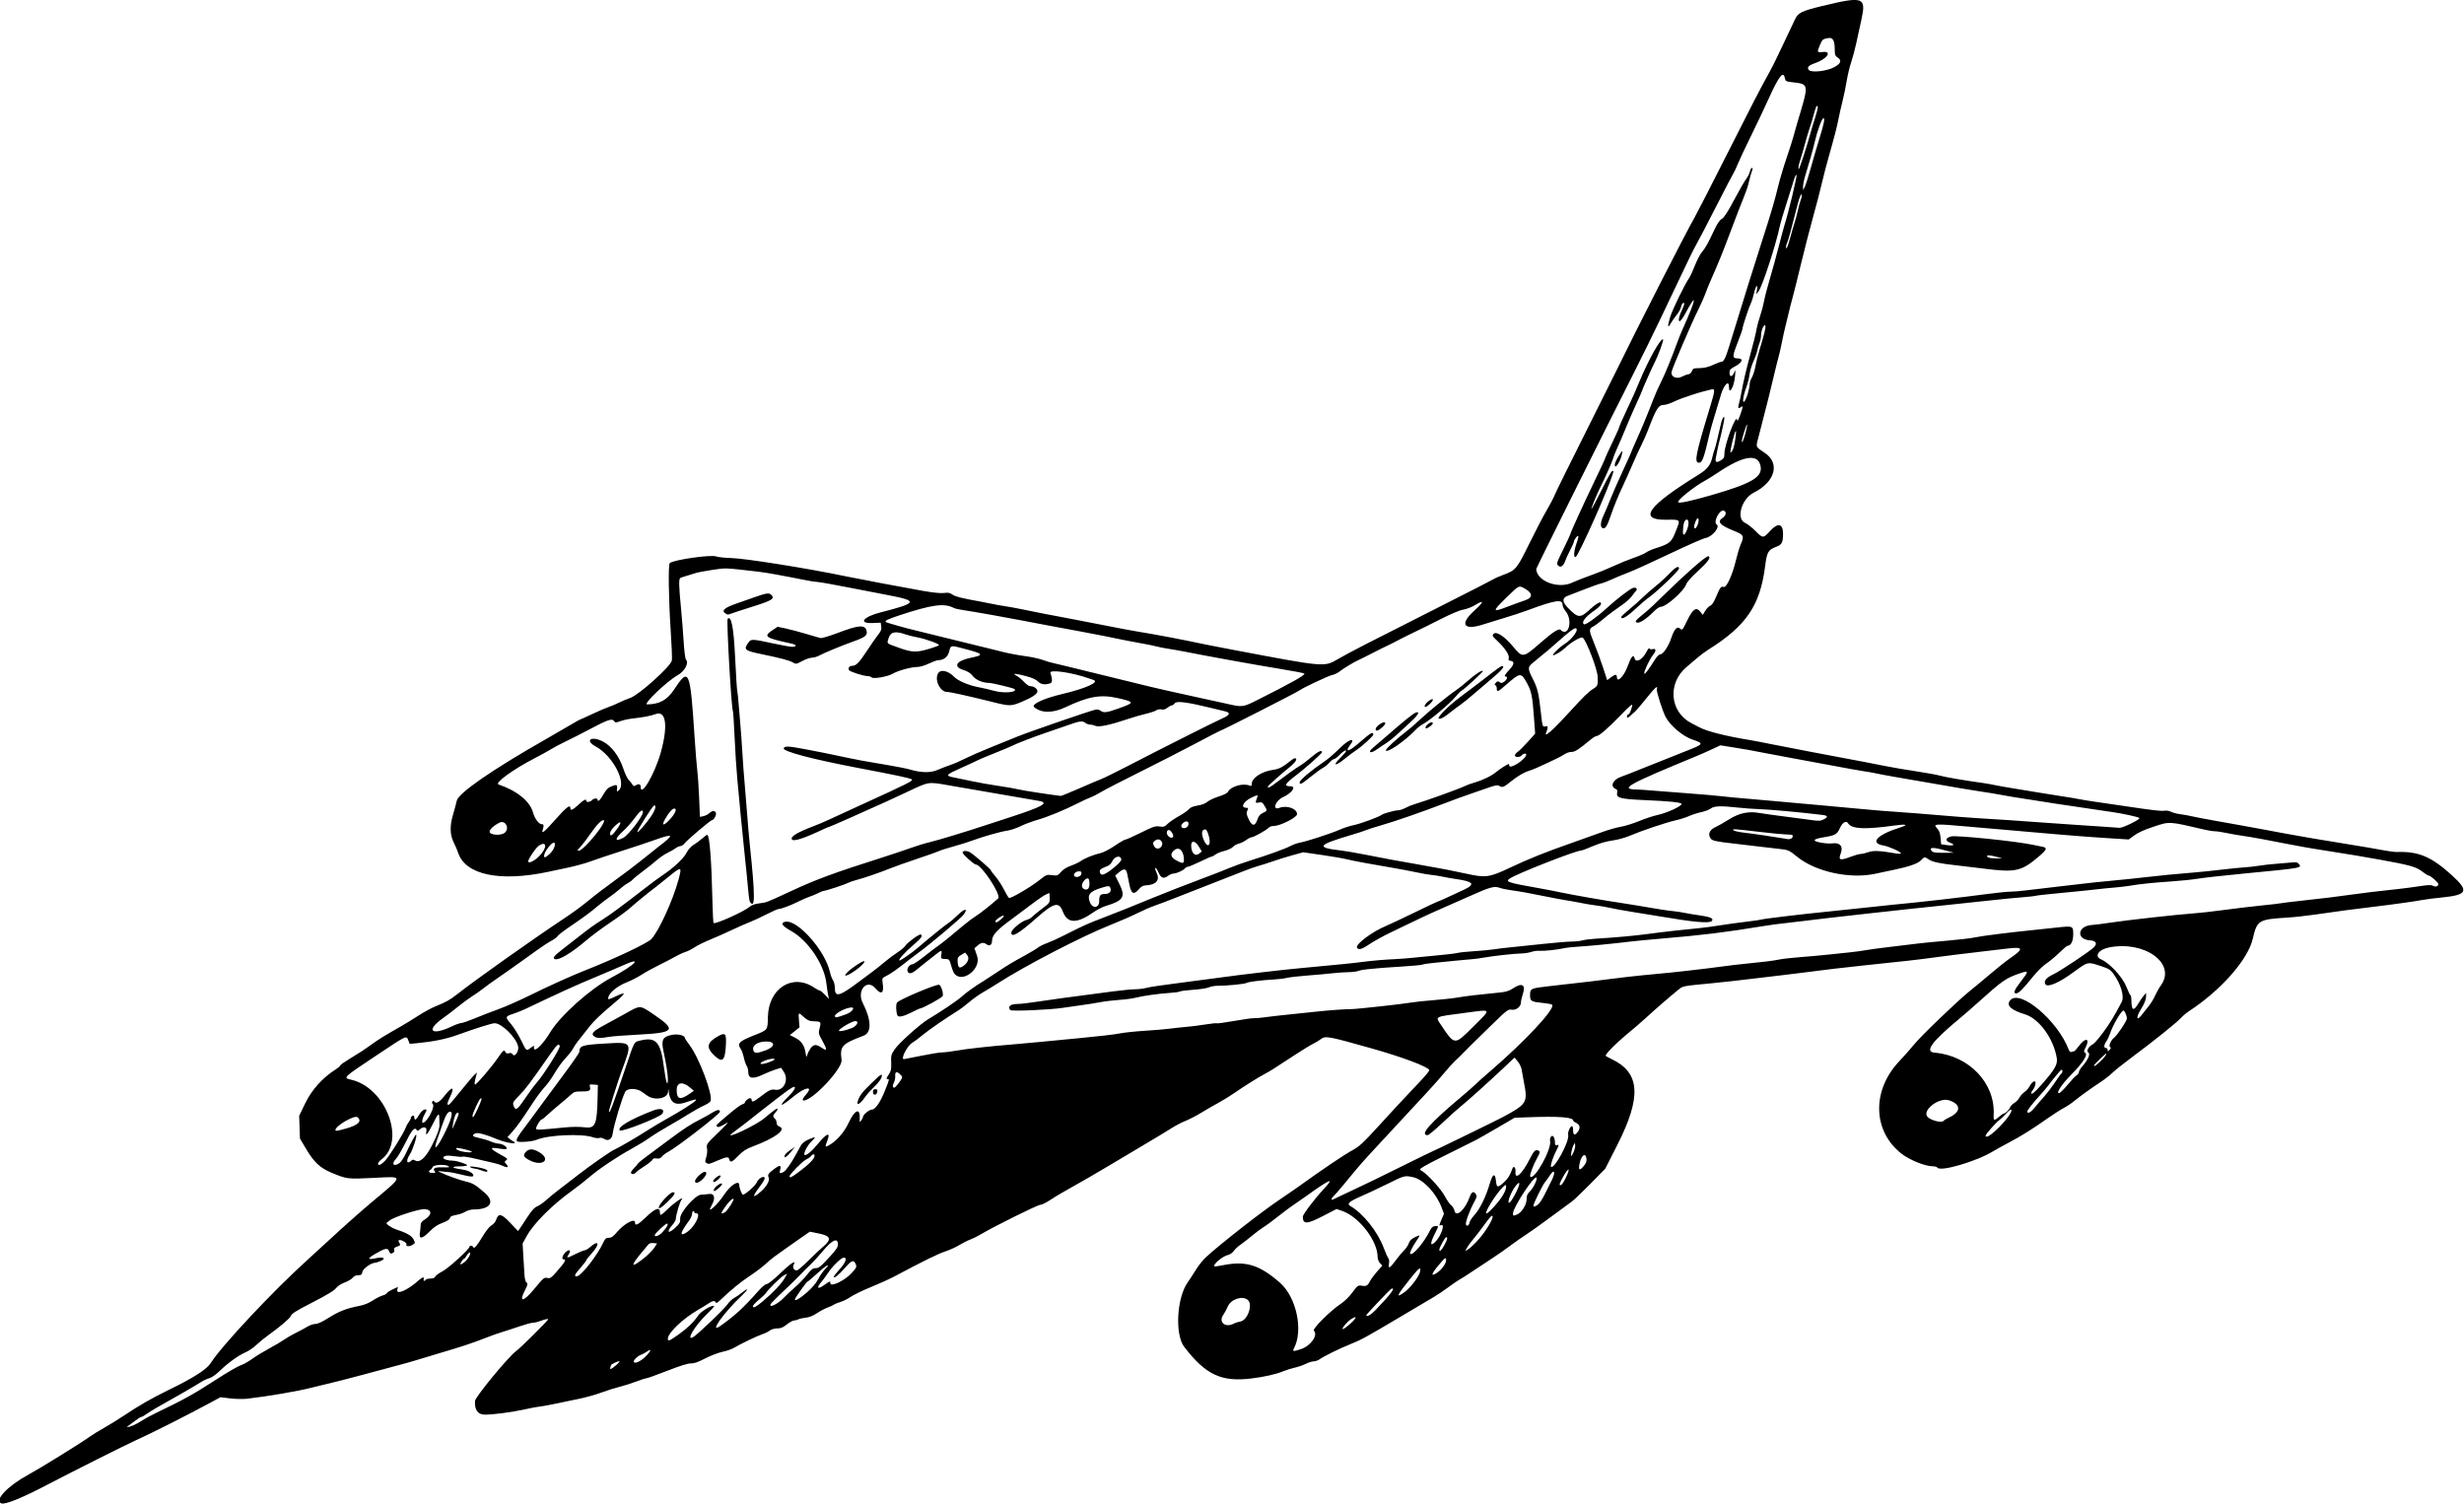
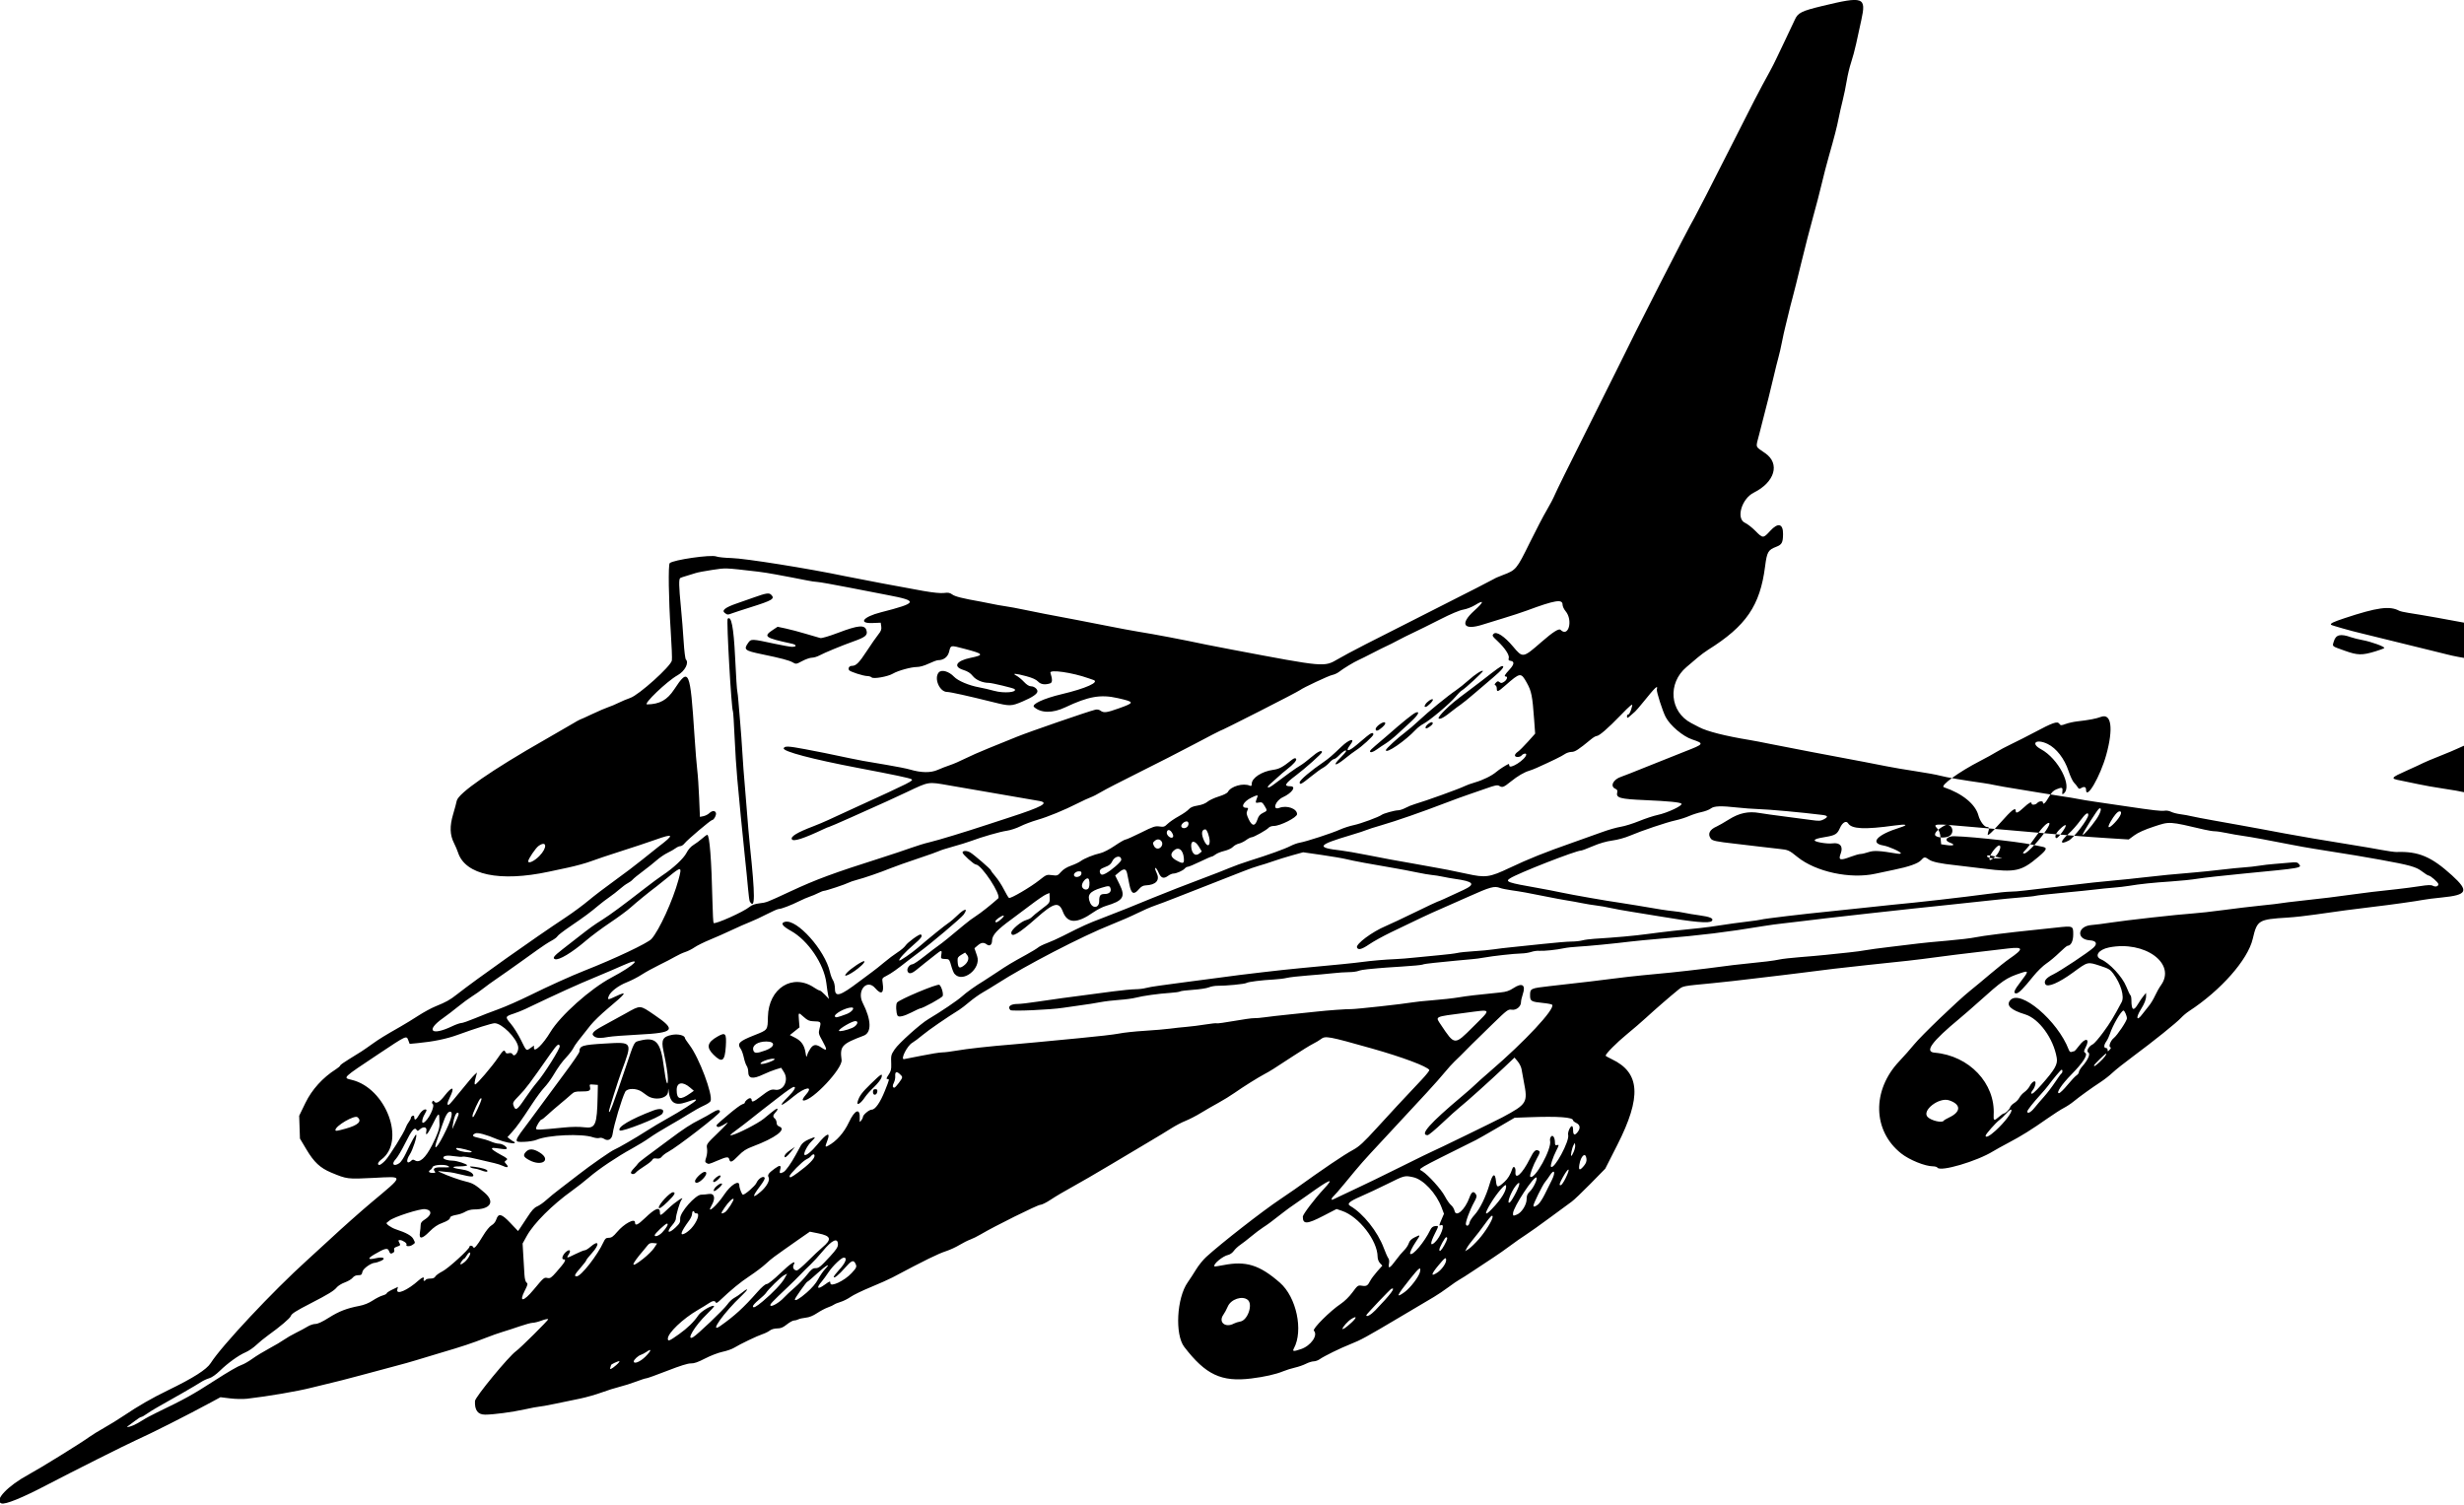
<svg xmlns="http://www.w3.org/2000/svg" id="svg3409" height="1244" viewBox="0 0 2037.188 1244.062" width="2037" version="1.1">
-   <path id="path3421" d="m1.172 1243c-6.345-2.355 5.078-14.48 22.58-23.96 9.829-5.327 42.84-25.77 50.31-31.15 2.32-1.672 7.805-5.048 12.19-7.502 4.383-2.454 11.61-6.916 16.06-9.916 11.95-8.06 23.26-14.57 36.43-20.96 21.12-10.25 32.1-17.24 35.45-22.54 8.96-14.2 51.49-59.58 79.79-85.14 6.397-5.778 15.47-14.09 20.16-18.47 8.238-7.701 24.71-22.32 32.75-29.06 27.61-23.16 27.48-21.74 1.945-20.46-21.62 1.087-21.99 1.04-35.07-4.432-9.023-3.773-14.15-8.557-20.38-19.03l-5.394-9.059-0.317-9.422-0.317-9.422 5.175-10.65c5.362-11.04 14.31-20.91 25.22-27.83 1.934-1.227 3.516-2.607 3.516-3.067 0-0.46 3.27-2.811 7.266-5.224 8.936-5.396 11.85-7.305 19.26-12.61 5.855-4.193 10.24-6.886 23.16-14.24 3.867-2.2 10.59-6.315 14.94-9.145 4.351-2.83 10.72-6.289 14.16-7.687 8.931-3.635 11.84-5.254 17.72-9.874 15.86-12.46 63.55-46.24 90.06-63.79 5.93-3.927 14.37-10.16 18.75-13.84 4.383-3.687 14.09-11.09 21.56-16.46 7.477-5.365 17.76-13.15 22.86-17.31 5.098-4.154 11-8.872 13.12-10.48 13.76-10.45 13.31-11.56-2.421-5.949-5.829 2.078-18.61 6.329-28.41 9.449-9.797 3.119-20.98 6.87-24.84 8.336-3.867 1.465-12.3 3.791-18.75 5.168-6.445 1.377-13.62 2.91-15.94 3.407-40.5 8.676-69.04 2.67-75.05-15.79-0.637-1.959-2.128-5.46-3.312-7.781-3.48-6.817-3.708-14.04-0.756-23.94 1.377-4.621 2.705-9.576 2.951-11.01 1.071-6.246 28.96-25.58 73.35-50.84 7.992-4.548 17.58-10.1 21.31-12.33 3.73-2.235 6.989-4.064 7.243-4.064s4.796-2.048 10.09-4.551c5.298-2.503 11.32-5.092 13.38-5.753 2.062-0.661 5.85-2.255 8.416-3.542 2.567-1.287 6.955-3.127 9.751-4.089 7.139-2.456 33.26-25.94 34.35-30.88 0.299-1.36-0.148-12.77-0.992-25.35-1.677-24.99-2.088-53.96-0.783-55.18 2.942-2.748 34.25-7.247 38.5-5.533 1.452 0.585 7.069 1.175 12.48 1.311 11.39 0.286 63.55 8.608 94.22 15.03 9.884 2.07 49.82 9.605 64.49 12.17 8.323 1.454 14.44 2.051 17.17 1.677 3.358-0.46 4.762-0.199 6.761 1.259 2.343 1.709 8.475 3.246 23.62 5.917 3.352 0.591 7.781 1.468 9.844 1.949 2.062 0.481 6.703 1.304 10.31 1.829 3.609 0.525 10.36 1.77 15 2.765 8.317 1.784 23.87 4.807 44.06 8.562 5.672 1.055 17.48 3.357 26.25 5.115 8.766 1.758 19.73 3.807 24.38 4.552 14.47 2.323 36.42 6.507 56.72 10.81 2.32 0.492 12.02 2.37 21.56 4.174 76.94 14.55 75.52 14.42 87.19 7.693 9.789-5.644 23.26-12.58 82.03-42.24 25.27-12.75 46.39-23.56 46.95-24.02 0.556-0.458 3.931-1.928 7.5-3.269 10.66-4.004 11.26-4.721 21.9-26.37 5.273-10.73 11.62-22.89 14.1-27.03 2.48-4.134 5.605-10.12 6.944-13.3 1.339-3.182 11.63-24.06 22.86-46.39s23.61-47.14 27.51-55.13c16.97-34.81 57.97-115.2 65.07-127.5 1.927-3.352 13.95-26.8 26.72-52.1 21.5-42.61 27.06-53.37 35.36-68.36 1.71-3.094 4.385-8.367 5.944-11.72 1.559-3.352 5.076-10.73 7.815-16.41 2.74-5.672 5.87-12.3 6.956-14.73 2.568-5.747 5.538-7.231 22.79-11.39 34.14-8.231 36.38-7.423 32.21 11.59-1.302 5.93-3.223 14.73-4.269 19.55-1.046 4.822-2.926 11.82-4.178 15.55-1.252 3.728-2.884 10.54-3.628 15.14-0.744 4.598-2.255 11.95-3.358 16.33-1.103 4.383-2.585 10.92-3.292 14.53-1.448 7.389-3.531 15.47-8.217 31.88-1.767 6.188-4.39 16.31-5.828 22.5-1.438 6.188-4.623 18.42-7.077 27.19-2.454 8.766-6.854 25.85-9.777 37.97s-6.189 25.2-7.257 29.06c-1.068 3.867-2.516 9.562-3.217 12.66-0.702 3.094-1.885 7.945-2.63 10.78-0.745 2.836-2.05 8.742-2.9 13.12-0.85 4.383-2.152 10.08-2.893 12.66-0.742 2.578-2.625 10.17-4.186 16.88-2.618 11.24-4.544 18.92-11.74 46.79-2.989 11.58-3.635 9.582 5.064 15.65 12.33 8.605 7.868 23.87-9.512 32.53-10.1 5.039-14.9 21.55-7.256 25 1.971 0.889 5.834 3.895 8.585 6.68 6.178 6.256 6.46 6.253 12.26-0.092 6.43-7.036 10.66-5.965 10.58 2.677-0.065 6.998-0.982 8.739-5.519 10.47-6.858 2.619-7.787 4.249-9.346 16.4-4.146 32.32-15.67 49.15-47.14 68.85-2.44 1.528-6.406 4.481-8.814 6.562-2.407 2.082-6.441 5.517-8.963 7.633-15.93 13.37-13.93 37.11 3.916 46.38 2.56 1.33 5.498 2.862 6.529 3.406 6.559 3.456 21.77 7.313 41.72 10.57 3.352 0.548 11.16 2.044 17.34 3.324 6.188 1.28 21.38 4.233 33.75 6.561 43.61 8.206 52.59 9.919 61.88 11.8 5.156 1.046 16.12 2.91 24.38 4.144 8.25 1.233 17.39 2.902 20.32 3.708 4.67 1.286 19.13 3.75 35.58 6.061 2.903 0.408 7.333 1.201 9.844 1.763 2.511 0.562 10.26 1.915 17.22 3.008 6.961 1.092 15.82 2.553 19.69 3.246 3.867 0.693 11.67 1.941 17.34 2.773 5.672 0.832 12.21 1.916 14.53 2.408 2.32 0.493 8.438 1.497 13.59 2.232 5.156 0.735 16.34 2.376 24.84 3.647 23.6 3.525 30.25 4.284 32.93 3.763 1.352-0.263 3.672 0.144 5.156 0.905s5.019 1.677 7.855 2.036c2.836 0.359 6.768 1.066 8.738 1.57 1.97 0.504 10.83 2.204 19.69 3.776 8.858 1.573 18 3.208 20.32 3.633 2.32 0.425 10.12 1.849 17.34 3.162 7.219 1.314 16.29 3.01 20.16 3.768 8.228 1.614 34.45 6.067 55.78 9.471 8.25 1.317 19.22 3.193 24.38 4.17 5.156 0.977 10.64 1.731 12.19 1.675 18.16-0.652 28.77 3.82 45.81 19.3 14.29 12.99 12.82 16.22-8.306 18.3-6.188 0.608-13.15 1.488-15.47 1.956-5.104 1.029-28.04 4.243-40.31 5.65-12.79 1.466-35.08 4.43-49.22 6.544-6.703 1.002-16.83 2.112-22.5 2.465-24.35 1.518-25.24 2.06-28.94 17.71-4.068 17.22-26.38 42.51-52.62 59.64-2.066 1.349-5.021 3.827-6.568 5.508-3.704 4.025-22.97 19.51-39.38 31.66-7.219 5.343-15.02 11.53-17.34 13.76-2.32 2.222-6.75 5.69-9.844 7.706-7.293 4.753-17.57 12.16-22.35 16.1-2.08 1.717-5.706 4.109-8.058 5.317s-8.377 5.077-13.39 8.598c-13.13 9.222-21.49 14.44-32.14 20.07-5.156 2.726-10.94 5.925-12.85 7.109-13.4 8.316-43.85 17.27-46.14 13.56-0.36-0.583-2.001-1.065-3.647-1.072-6.571-0.026-19.52-5.272-26.33-10.67-23.59-18.69-24.31-52.14-1.634-76.11 3.938-4.163 9.48-10.43 12.32-13.93 5.903-7.281 36.13-36.29 46.2-44.35 3.716-2.972 11.4-9.354 17.07-14.18 5.675-4.83 12.64-10.37 15.47-12.32 12.15-8.33 11.91-10.09-1.17-8.538-5.286 0.627-14.89 1.76-21.33 2.518-19.77 2.324-26.3 3.132-37.5 4.639-16.69 2.246-28.1 3.546-57.19 6.513-15.94 1.626-39.73 4.441-55.78 6.602-5.672 0.763-12.21 1.565-14.53 1.782-2.32 0.217-12.87 1.468-23.44 2.781s-25.97 3.036-34.22 3.83c-25.86 2.49-24.45 2.209-28.82 5.724-6.188 4.979-19.08 16.17-26.41 22.93-3.653 3.367-10.86 9.575-16.02 13.79-8.129 6.652-17.34 15.95-17.34 17.5 0 0.276 2.275 1.578 5.056 2.893 23.54 11.14 24.82 31.15 4.543 71.05l-9.916 19.51-12.26 12.5c-6.745 6.874-13.74 13.54-15.54 14.8-1.805 1.268-9.82 7.155-17.81 13.08-7.992 5.927-17.06 12.38-20.16 14.35-3.094 1.963-8.771 5.936-12.62 8.828-3.846 2.893-10.23 7.369-14.18 9.947-3.955 2.578-11.36 7.474-16.45 10.88s-10.31 6.731-11.6 7.389c-1.289 0.658-5.297 3.402-8.906 6.098s-9.094 6.388-12.19 8.205c-3.094 1.817-15.54 9.193-27.66 16.39-28.22 16.76-32.67 19.19-41.49 22.68-8.295 3.278-21.53 9.774-25.22 12.38-1.369 0.967-3.6 1.758-4.959 1.758s-4.244 0.904-6.411 2.01-6.264 2.529-9.103 3.163c-2.84 0.634-7.272 2.025-9.851 3.091-5.898 2.439-15.39 4.574-26.25 5.909-24.71 3.035-37.7-3.077-55.38-26.08-7.879-10.25-6.274-40.5 2.833-53.4 1.761-2.495 4.886-7.296 6.943-10.67 2.057-3.372 5.802-8.012 8.322-10.31 12.47-11.38 46.7-38.08 61.19-47.73 4.383-2.918 9.867-6.669 12.19-8.335 23.95-17.2 40.02-28.06 48.03-32.46 5.194-2.853 8.683-6.069 19.69-18.15 12.49-13.72 19.97-21.76 37.01-39.82 3.791-4.019 6.666-7.676 6.387-8.126-1.836-2.971-22.45-10.68-47.37-17.72-36.33-10.26-38.57-10.67-42.3-7.76-1.23 0.96-4.134 2.693-6.455 3.851-2.32 1.158-9.492 5.569-15.94 9.803-16.53 10.86-19.66 12.83-23.91 15.07-5.589 2.952-17.94 10.69-24.84 15.56-3.352 2.365-9.469 6.139-13.59 8.385-4.125 2.247-10.66 6.02-14.53 8.386-3.867 2.366-9.562 5.303-12.66 6.528-3.094 1.225-8.367 3.984-11.72 6.131-3.352 2.147-11.16 6.883-17.34 10.53-6.188 3.642-20.74 12.31-32.34 19.25-11.6 6.947-26.16 15.39-32.34 18.76-6.188 3.37-14.13 8.066-17.65 10.44-3.521 2.37-7.447 4.31-8.725 4.31-2.206 0-38.12 17.82-49.09 24.35-2.836 1.69-6.785 3.649-8.775 4.354-1.99 0.705-5.998 2.721-8.906 4.48s-7.819 4.027-10.91 5.04c-6.805 2.228-16.98 7.214-44.52 21.82-2.841 1.506-10.86 5.084-17.82 7.951-6.961 2.866-14.49 6.51-16.72 8.098-2.236 1.587-5.986 3.464-8.335 4.171-2.349 0.707-4.775 1.704-5.391 2.215-0.616 0.511-2.889 1.554-5.051 2.317-2.162 0.763-6.19 2.886-8.951 4.719-3.349 2.223-6.476 3.479-9.396 3.775-2.407 0.243-5.17 0.868-6.141 1.387-0.971 0.52-2.577 0.945-3.57 0.945-0.993 0-3.657 1.472-5.921 3.272-3.188 2.534-4.987 3.274-7.974 3.281-2.317 0.01-4.751 0.704-6.094 1.748-1.23 0.956-3.923 2.288-5.986 2.96-4.364 1.422-18.58 8.237-23.42 11.23-1.831 1.132-6.171 2.65-9.644 3.374-3.473 0.724-9.965 3.21-14.43 5.525-5.876 3.048-9.108 4.174-11.72 4.081-2.443-0.087-8.742 1.874-19.54 6.082-8.766 3.416-16.58 6.222-17.37 6.237-0.785 0.015-4.582 1.236-8.438 2.714-3.855 1.478-9.963 3.411-13.57 4.295-3.609 0.885-10.36 3.011-15 4.724-4.641 1.714-12.66 3.989-17.81 5.055-5.156 1.067-14.51 3.005-20.78 4.307-6.272 1.303-12.18 2.365-13.12 2.36-0.947 0-6.362 1.018-12.03 2.272-10.2 2.256-25.83 4.325-32.53 4.308-6.006-0.016-8.696-3.641-8.359-11.27 0.144-3.264 27.98-37.05 34.01-41.28 3.409-2.391 26.88-25.7 26.5-26.31-0.272-0.439-2.689 0.036-5.373 1.056-2.683 1.02-5.972 1.855-7.307 1.855-1.336 0-6.187 1.304-10.78 2.898-4.594 1.594-10.96 3.669-14.16 4.613-3.192 0.943-9.52 3.183-14.06 4.977-10.69 4.222-19.98 7.305-37.32 12.38-7.734 2.264-16.77 4.988-20.08 6.053-3.309 1.065-11.75 3.423-18.75 5.239-7.004 1.816-14 3.693-15.55 4.17-1.547 0.477-7.242 2.002-12.66 3.388-5.414 1.386-11.95 3.104-14.53 3.817-2.578 0.713-6.375 1.65-8.438 2.082-2.062 0.433-9.656 2.285-16.88 4.117-11.64 2.954-35.5 7.032-52.97 9.057-3.404 0.394-9.624 0.276-14.09-0.269l-7.999-0.975-7.47 4.053c-19.39 10.52-50.26 26.11-62.31 31.47-7.627 3.39-53.93 26.64-73.59 36.94-20.51 10.75-34.62 16.49-37.73 15.33zm109.1-64.6c1.985-0.829 5.306-2.652 7.38-4.05s7.568-4.367 12.21-6.598c22.55-10.84 29.41-14.64 47.34-26.2 11.32-7.3 19.66-12.13 22.57-13.09 1.845-0.605 5.853-2.905 8.906-5.111s9.348-6.046 13.99-8.532c4.641-2.487 10.12-5.733 12.19-7.215 2.062-1.482 6.492-4.038 9.844-5.68s7.667-3.964 9.591-5.16c1.923-1.196 4.831-2.174 6.461-2.174 1.978 0 5.69-1.72 11.16-5.171 8.416-5.31 14.67-7.726 25.24-9.757 3.922-0.753 7.781-2.311 10.98-4.431 2.709-1.798 6.421-3.682 8.248-4.187 1.827-0.504 3.321-1.303 3.321-1.774 0-0.471 2.101-1.862 4.669-3.091l4.669-2.234-0.541 2.154c-1.227 4.888 8.486 0.717 17.7-7.604 2.898-2.616 4.92-3.078 4.098-0.935-0.599 1.562 0.832 1.946 1.745 0.469 0.319-0.516 2.016-0.938 3.772-0.938 2.154 0 3.497-0.568 4.127-1.745 0.513-0.96 3.186-2.884 5.94-4.277 4.76-2.409 22.26-18.36 22.26-20.29 0-1.308 2.588-1.062 3.091 0.293 0.675 1.822 3.02-0.865 8.005-9.173 2.648-4.412 5.512-7.944 7.198-8.872 1.688-0.93 3.219-2.819 3.855-4.757 1.806-5.5 4.374-4.878 11.68 2.833l6.337 6.686 1.531-2.147c0.842-1.181 3.67-5.46 6.283-9.51 3.501-5.424 5.611-7.721 8.013-8.725 1.793-0.749 5.221-3.155 7.617-5.345 2.396-2.191 7.52-6.368 11.39-9.283 3.867-2.915 10.83-8.27 15.47-11.9 9.303-7.278 26.8-19.46 29.33-20.42 2.704-1.027 18.02-9.92 26.45-15.36 4.383-2.827 12.36-7.576 17.72-10.55 10.42-5.782 22.24-13.31 23.11-14.72 0.808-1.308-0.532-1.059-8.036 1.493-9.131 3.106-13.18 0.461-14.36-9.381-0.305-2.536-0.352-2.478-0.479 0.588-0.237 5.748-11.13 7.738-17.39 3.178-1.084-0.789-2.984-2.155-4.222-3.035-4.433-3.152-12.19-3.155-13.82-0.006-2.813 5.441-9.466 27.68-10.39 34.73-0.592 4.518-3.685 6.363-7.018 4.186-1.237-0.808-2.912-1.133-3.95-0.767-0.991 0.35-3.355 0.101-5.252-0.553-9.333-3.215-37.2-1.976-46.65 2.075-1.918 0.822-6.547 1.583-10.29 1.691-8.977 0.26-9.044 0.498 5.151-18.31 2.971-3.936 7.932-10.68 11.03-14.98 3.094-4.301 10.99-15 17.56-23.78 6.563-8.779 11.94-16.65 11.95-17.5 0.067-4.899 2.273-5.604 20.94-6.695 23.3-1.361 23.06-1.768 13.79 23.23-2.789 7.525-10.34 31.47-10.3 32.66 0.118 3.429 3.228-4.712 13.73-35.94 7.521-22.37 6.845-21.1 11.93-22.38 13.21-3.326 17.12 1.016 19.76 21.91 1.569 12.43 3.294 17.56 3.291 9.797-0.001-3.799-1.353-12.33-3.707-23.39-1.925-9.045-0.463-11.67 7.292-13.11 4.908-0.911 10.48 0.5 10.48 2.655 0 0.409 1.734 3.035 3.853 5.835 7.971 10.53 19.42 41 17.39 46.29-0.328 0.854-2.856 2.552-5.618 3.774-2.762 1.221-8.231 4.259-12.15 6.75-3.922 2.491-11.61 7.061-17.09 10.15-5.476 3.094-12.51 7.452-15.62 9.686-3.116 2.233-9.731 6.284-14.7 9.001-12.06 6.597-27.45 16.93-35.38 23.78-3.555 3.065-9.839 7.986-13.96 10.94-16.29 11.65-31.65 26.99-37.38 37.33l-3.521 6.355 0.59 10.05c0.324 5.528 0.747 12.57 0.939 15.65 0.222 3.55 0.863 5.969 1.753 6.62 1.213 0.887 1.003 1.806-1.546 6.785-4.951 9.67-1.087 9.216 7.32-0.86 8.561-10.26 8.683-10.36 11.52-9.74 2.188 0.481 3.151-0.163 7.275-4.861 7.412-8.444 8.627-10.57 6.041-10.57-2.391 0-0.302-4.835 2.98-6.899 2.402-1.51 3.085-0.039 1.269 2.733-2.266 3.459-1.798 3.446 5.439-0.144 3.536-1.754 7.066-3.189 7.845-3.189 0.779 0 2.858-1.266 4.62-2.812 7.045-6.185 8-2.283 1.263 5.156-2.578 2.847-4.688 5.528-4.688 5.958 0 0.43-2.109 3.192-4.688 6.138-4.941 5.646-5.612 7.123-3.237 7.123 3.593 0 17.15-17.31 22.22-28.36 1.332-2.906 2.092-3.516 4.383-3.516 2.181 0 3.63-1.018 6.802-4.779 5.852-6.94 14.83-11.74 14.83-7.932 0 3.162 2.298 2.167 8.235-3.565 8.522-8.227 12.39-9.682 12.39-4.661 0 3.109 0.567 2.84 6.956-3.294 5.663-5.438 13.99-10.95 10.88-7.209-1.4 1.688-4.646 12.65-4.691 15.85-0.014 0.963-1.29 3.193-2.837 4.954-5.435 6.19-3.39 7.827 2.61 2.089 3.489-3.337 3.989-4.307 3.807-7.391-0.294-4.992 12.66-19.68 17.37-19.7 1.612-0.009 4.452-0.262 6.31-0.569 4.779-0.791 5.776 3.548 2.212 9.629-4.596 7.842 4.344 0.13 10.4-8.974 5.47-8.22 12.6-12.68 12.6-7.876 0 2.306 2.126 7.801 3.019 7.801 1.749 0 10.05-7.23 11.12-9.682 1.477-3.396 5.251-5.994 6.661-4.584 0.725 0.725-0.351 2.828-3.789 7.405-6.63 8.827-6.384 10.45 0.669 4.417 4.91-4.202 7.858-9.581 6.541-11.93-1.114-1.99-0.018-3.535 5.197-7.323 4.251-3.088 5.444-2.788 4.332 1.089-0.862 3.007-0.175 3.463 2.809 1.866 1.926-1.031 6.198-7.045 10.12-14.24 1.4-2.572 3.279-6.002 4.175-7.622 1.081-1.956 3.257-3.664 6.473-5.084 6.002-2.649 6.498-2.28 2.283 1.696-3.215 3.033-6.785 9.943-5.698 11.03 1.119 1.119 5.785-2.657 10.78-8.725 7.658-9.299 10.96-10.55 8.104-3.061-2.006 5.252-1.952 5.665 0.568 4.32 6.867-3.665 13.16-10.74 17.2-19.33 5.048-10.75 9.488-12.27 9.001-3.082-0.165 3.12-0.092 3.209 1.228 1.497 0.772-1.001 1.404-2.293 1.404-2.871 0-1.768 5.136-6.09 7.238-6.09 2.94 0 7.037-5.849 10.92-15.58 3.889-9.761 3.882-9.728 2.03-9.728-1.033 0-0.78-0.88 1.009-3.516 1.93-2.843 2.352-4.502 2.204-8.672-0.268-7.517-0.22-7.723 2.86-12.37 3.282-4.956 21.22-21.06 27.81-24.96 10.24-6.063 24.03-15.39 27.74-18.75 3.814-3.456 11.56-8.977 17.85-12.73 1.647-0.982 6.581-4.2 10.96-7.152 8.673-5.841 12.29-8.011 24.38-14.64 4.383-2.403 8.812-5.094 9.844-5.982 1.031-0.887 4.323-2.513 7.316-3.612 2.992-1.099 8.899-3.753 13.12-5.897 16.87-8.557 20.35-10.14 32.53-14.77 11.69-4.449 28.73-11.27 41.25-16.5 8.317-3.477 31.37-12.46 44.53-17.35 6.703-2.49 15.35-5.877 19.22-7.526 3.867-1.649 11.46-4.379 16.88-6.067 15.33-4.778 29.13-9.747 33.75-12.16 2.32-1.209 5.815-2.464 7.767-2.789 5.178-0.861 26.48-7.788 33.01-10.74 3.094-1.395 8.367-3.1 11.72-3.788 5.611-1.152 20.78-6.749 22.97-8.475 1.457-1.149 10.84-3.743 13.54-3.743 1.332 0 4.103-0.906 6.158-2.013s5.635-2.555 7.955-3.218c8.203-2.344 37.01-12.73 40.94-14.77 1.471-0.761 5.2-2.111 8.287-3 6.841-1.971 14-5.476 17.9-8.766 2.447-2.065 7.259-5.196 9.982-6.494 0.387-0.184 0.703 0.333 0.703 1.149 0 3.864 13.92-5.123 14.04-9.063 0.036-1.236-2.52-0.753-3.729 0.703-1.523 1.835-5.625 1.851-5.625 0.022 0-0.762 1.035-2.063 2.299-2.891 1.265-0.829 5.028-4.556 8.364-8.283l6.065-6.776-0.844-11.66c-1.41-19.48-2.206-23.49-6.012-30.3-4.938-8.829-5.347-8.78-17.82 2.138-6.177 5.405-7.047 5.716-7.047 2.515 0-1.246-0.527-2.461-1.172-2.7-0.864-0.32-0.753-0.874 0.422-2.107 1.318-1.384 1.844-1.465 3.042-0.47 1.191 0.988 1.867 0.928 3.797-0.337 2.318-1.519 3.232-4.308 1.411-4.308-1.718 0-0.971-1.453 2.857-5.558 4.1-4.397 4.467-6.92 1.077-7.403-1.663-0.237-2.008-0.722-1.548-2.172 0.779-2.456-3.105-8.392-9.271-14.17-4.441-4.16-4.654-4.561-3.196-6.02 2.278-2.278 8.928 2.09 15.99 10.5 8.137 9.694 8.13 9.695 23.63-3.816 9.365-8.163 14.33-11.31 15.69-9.953 6.569 6.569 10.46-7.958 4.135-15.45-1.367-1.621-2.486-4.039-2.486-5.373 0-4.788-6.217-3.763-29.53 4.872-4.125 1.528-12.77 4.361-19.22 6.295-6.445 1.935-14.13 4.301-17.08 5.258-16.03 5.201-19.48-0.321-7.167-11.44 8.184-7.39 8.484-9.441 0.679-4.638-2.647 1.629-7.016 3.32-9.71 3.758-3.096 0.504-10.2 3.5-19.33 8.146-7.936 4.042-17.8 8.931-21.93 10.86-4.125 1.933-10.03 4.88-13.12 6.55-3.094 1.67-7.102 3.688-8.906 4.486-1.805 0.798-7.078 3.422-11.72 5.833-4.641 2.411-9.914 5.039-11.72 5.842-3.824 1.7-12.49 6.968-16.1 9.782-1.376 1.075-3.907 2.226-5.625 2.56-2.806 0.545-24.16 10.56-26.53 12.45-2.093 1.661-65.25 33.81-66.42 33.81-0.24 0-9.448 4.778-20.46 10.62-11.01 5.84-31.72 16.43-46.01 23.53-14.29 7.101-28.43 14.39-31.41 16.2-2.979 1.81-6.901 3.824-8.715 4.477-1.814 0.653-6.665 2.891-10.78 4.975-11.36 5.748-24.54 11.16-33.62 13.79-4.491 1.302-10.75 3.67-13.91 5.264-3.157 1.594-8.22 3.248-11.25 3.677-5.562 0.786-20.29 5.021-29.8 8.568-2.836 1.058-9.409 3.09-14.61 4.515-5.198 1.425-10.33 3.061-11.4 3.636-1.074 0.575-9.055 3.409-17.74 6.298-8.681 2.889-18.74 6.455-22.35 7.923-8.538 3.473-22.2 8.178-28.12 9.687-2.578 0.656-5.625 1.7-6.771 2.319-2.506 1.354-18.71 6.712-20.3 6.712-0.618 0-2.76 0.835-4.761 1.854-2 1.02-5.148 2.343-6.995 2.941-1.847 0.598-5.749 2.283-8.671 3.745-6.715 3.359-14.83 6.458-16.91 6.459-0.881 0-5.311 1.926-9.844 4.28s-10.77 5.26-13.87 6.458c-3.094 1.198-9.844 4.172-15 6.609s-13.38 6.08-18.28 8.096c-4.898 2.016-10.59 4.84-12.66 6.277-2.062 1.437-5.486 3.163-7.607 3.836-2.121 0.673-5.918 2.428-8.438 3.9-2.519 1.472-8.472 4.569-13.23 6.881-4.756 2.312-11.26 5.9-14.45 7.972-3.189 2.072-8.688 4.901-12.22 6.287-7.026 2.756-13.55 7.732-14.95 11.39-1.275 3.354-0.828 3.374 5.776 0.25 10.18-4.812 8.866-2.838-6.804 10.26-5.242 4.383-11.56 10.5-14.03 13.59-11.14 13.92-12.78 16.11-14.24 18.94-0.849 1.651-3.241 4.815-5.316 7.031-4.234 4.523-6.767 8.026-11.73 16.22-1.873 3.094-5.026 7.312-7.006 9.375-1.98 2.062-6.365 7.969-9.745 13.12-9.537 14.55-12.92 19.28-16.95 23.74l-3.728 4.121 2.1 1.7c1.155 0.935 2.622 1.887 3.259 2.115 0.638 0.228 0.868 0.728 0.512 1.112-0.759 0.818-9.204-0.979-13.79-2.934-9.691-4.134-16.88-6.062-18.79-5.041-3.142 1.682-2.268 2.645 3.454 3.806 2.965 0.601 7.237 1.897 9.494 2.879 2.257 0.982 5.222 1.786 6.588 1.786 2.714 0 6.652 2.323 6.652 3.925 0 0.665-1.51 0.79-4.453 0.367-7.296-1.047-7.651-1.05-7.82-0.077-0.089 0.514 2.906 2.585 6.657 4.603 6.184 3.326 6.662 3.784 5.122 4.91-1.638 1.198-1.638 1.309 0.017 3.137 2.368 2.616 1.161 3.36-2.576 1.587-1.716-0.814-5-1.888-7.299-2.387-2.299-0.498-8.901-2.037-14.67-3.419-5.771-1.382-10.92-2.249-11.44-1.927-0.521 0.322-3.461 0.181-6.533-0.314-6.12-0.986-9.504-0.521-9.504 1.305 0 1.171 3.973 2.352 7.916 2.352 3.156 0 11.77 2.771 11.77 3.786 0 0.496-2.848 0.908-6.328 0.916-7.194 0.016-6.569 1.336 1.127 2.377 5.444 0.737 9.417 2.528 10.21 4.605 0.745 1.942-1.564 1.868-10.48-0.334-3.953-0.976-7.82-1.781-8.594-1.789-0.773-0.009-3.516-0.276-6.094-0.595-4.576-0.567-4.621-0.55-1.875 0.746 5.807 2.74 15.86 6.34 21.18 7.579 5.547 1.294 7.883 2.701 15.41 9.28 8.687 7.592 4.66 13.74-8.998 13.74-2.202 0-5.218 0.78-6.855 1.774-1.608 0.976-4.4 2.062-6.204 2.414-5.579 1.088-6.346 1.446-6.797 3.169-0.268 1.026-2.614 2.464-6.083 3.728-4.144 1.511-7.035 3.459-10.87 7.323-6.163 6.212-8.753 6.398-7.788 0.559 0.318-1.924 0.583-4.625 0.589-6.001 0.007-1.802 0.863-3.033 3.057-4.4 6.345-3.953 6.637-8.027 0.633-8.833-4.089-0.549-25.82 6.422-29.44 9.442-1.044 0.871-2.071 1.692-2.283 1.823-1.186 0.735 3.626 4.144 7.761 5.498 8.42 2.757 12.81 5.209 14.23 7.952 1.742 3.368 1.775 3.193-0.927 4.963-2.227 1.46-5.681 1.178-4.716-0.385 0.638-1.033-3.275-3.716-5.419-3.716-1.39 0-1.522 0.331-0.729 1.813 1.345 2.513 1.316 2.57-1.833 3.668-2.056 0.717-2.644 1.391-2.207 2.53 0.338 0.882 0.03 1.911-0.713 2.381-2.049 1.297-2.695 1.032-3.66-1.506-1.018-2.678-3.369-2.104-11.95 2.92-6.109 3.579-5.557 4.771 1.46 3.153 5.876-1.355 8.538 0.305 3.727 2.326-1.917 0.805-3.935 1.464-4.484 1.464-3.307 0-10.09 4.755-10.63 7.452-0.492 2.459-0.985 2.861-3.508 2.861-1.932 0-3.505 0.725-4.603 2.12-0.917 1.166-3.829 2.897-6.471 3.847-2.642 0.95-5.679 2.84-6.748 4.199-2.054 2.611-7.202 5.76-21.01 12.85-12.71 6.523-16.25 8.773-16.87 10.71-0.576 1.816-8.927 8.916-18.76 15.95-3.094 2.213-7.523 5.841-9.844 8.061-2.32 2.221-6.245 4.9-8.721 5.954-5.808 2.472-14.72 8.877-21.42 15.4-3.239 3.151-6.659 5.53-8.796 6.12-1.924 0.531-5.023 1.988-6.888 3.238-3.208 2.149-24.54 14.47-35.73 20.64-2.836 1.563-6.802 4.026-8.813 5.473s-4.12 2.635-4.688 2.64c-0.567 0.01-2.78 1.376-4.918 3.047s-4.669 3.54-5.625 4.155c-2.538 1.63-0.193 1.465 3.985-0.281zm434.4-180.1c0-2.641 9.274-12.59 11.74-12.59 2.618 0 1.386 2.256-4.201 7.688-4.975 4.838-7.534 6.505-7.534 4.906zm45.9-15.4c1.257-2.348 5.457-5.168 6.357-4.268 0.37 0.37-0.704 1.904-2.388 3.408-3.611 3.227-5.449 3.625-3.969 0.86zm-15.94-6.402c0-2.051 5.859-7.66 8.001-7.66 2.162 0 1.612 2.529-1.205 5.537-3.384 3.615-6.797 4.681-6.797 2.123zm15 0c0-1.407 4.53-5.06 5.766-4.648 0.83 0.277 0.421 1.196-1.297 2.913-2.473 2.473-4.469 3.248-4.469 1.735zm-67.94-6.671c-0.3-0.486 0.7-2.157 2.222-3.714s3.114-3.398 3.537-4.092c0.423-0.693 3.34-3.135 6.482-5.427 3.142-2.291 11.37-8.405 18.28-13.59 13.34-10 18.8-13.57 27.1-17.72 2.836-1.418 7.145-3.836 9.576-5.373 4.073-2.575 6.362-2.846 6.362-0.752 0 1.849-35.54 29.36-42.92 33.22-1.918 1.003-4.201 2.727-5.074 3.83-1.181 1.492-2.319 1.898-4.442 1.587-2.017-0.296-3.022 0.017-3.425 1.065-0.313 0.816-3.174 3.129-6.357 5.139s-6.359 4.343-7.056 5.184c-1.407 1.695-3.447 2.002-4.286 0.645zm-124.3-2.4c-1.805-0.683-4.125-1.272-5.156-1.309-1.031-0.037-2.508-0.513-3.281-1.057-1.026-0.723-0.14-0.832 3.281-0.404 5.949 0.744 10.78 2.254 10.78 3.37 0 1.111-1.536 0.947-5.625-0.601zm186.6-5.977c-1.146-0.725-1.161-1.41-0.103-4.618 0.717-2.172 0.998-5.273 0.665-7.327-0.572-3.524-0.475-3.66 9.478-13.29 5.531-5.353 8.79-8.969 7.243-8.037-5.801 3.495-7.44 4.121-8.368 3.192-1.099-1.099-1.5-0.68 9.775-10.25 4.898-4.156 9.855-7.81 11.02-8.12 1.16-0.31 2.109-0.909 2.109-1.332 0-1.254 2.84-3.715 4.286-3.715 0.737 0 1.339 0.633 1.339 1.406 0 2.284 1.716 1.652 7.345-2.704 6.963-5.388 8.844-6.281 12.03-5.712 6.939 1.24 11.57-7.855 7.381-14.49l-2.305-3.651-4.392 1.322c-2.415 0.727-7.075 2.589-10.35 4.139-8.953 4.23-12.52 3.57-12.52-2.318 0-1.587-0.578-3.717-1.285-4.734-0.707-1.017-1.766-4.104-2.353-6.86-0.587-2.756-1.696-5.908-2.465-7.005-3.281-4.684-1.617-6.404 11.07-11.44 11.4-4.524 11.06-4.069 11.3-15.16 0.495-23.75 20.46-36.33 38.36-24.17 1.875 1.274 3.874 2.316 4.444 2.316 0.569 0 2.532 1.582 4.362 3.516l3.327 3.516-0.625-2.812c-0.344-1.547-1.034-6.188-1.534-10.31-1.907-15.75-15.16-35.34-29.2-43.15-7.329-4.08-8.955-6.546-4.974-7.545 9.859-2.475 33.11 23.52 37.12 41.51 0.552 2.476 1.701 5.556 2.553 6.845 0.899 1.36 1.566 4.303 1.589 7.011 0.062 7.308 4.231 6.053 20.2-6.079 3.352-2.547 7.992-5.994 10.31-7.66 2.32-1.666 6.904-5.3 10.19-8.074 3.282-2.775 8.236-6.497 11.01-8.271 2.774-1.775 5.729-4.272 6.566-5.549 1.83-2.793 11.63-9.914 12.72-9.242 1.795 1.11 0.374 3.093-6.268 8.748-6.686 5.692-12.33 11.93-11.53 12.74 0.548 0.548 10.07-5.986 15.37-10.55 9.142-7.865 22.77-18.89 25.38-20.53 1.465-0.923 4.727-3.7 7.25-6.171 6.057-5.933 9.226-6.318 5.175-0.629-1.925 2.703-27.63 24.41-36.5 30.82-2.496 1.805-6.672 4.969-9.281 7.031-9.296 7.35-13.95 10.65-17.82 12.62-3.893 1.986-3.917 2.031-3.31 6.082 1.275 8.5-1.096 10.09-6.2 4.157-6.857-7.971-15.42 2.158-10.3 12.19 7.2 14.11 7.519 24.59 0.824 27.12-18.19 6.867-19.83 8.666-18.29 20.11 0.933 6.96-23.92 33.51-31.37 33.51-1.513 0-0.777-1.827 2.02-5.013 6.422-7.315-0.758-6.224-10.18 1.547-11.25 9.282-13.68 9.318-4.351 0.063 4.433-4.397 6.466-7.847 4.626-7.847-1.252 0-4.979 2.515-13.43 9.064-4.956 3.841-11.12 8.616-13.7 10.61-2.578 1.996-6.797 5.336-9.375 7.422s-7.641 5.967-11.25 8.623c-5.245 3.86-5.998 4.698-3.75 4.172 5.12-1.197 21.74-9.745 26.38-13.57 9.679-7.976 10.74-8.742 11.32-8.165 0.327 0.327-0.321 1.569-1.44 2.761-2.399 2.554-2.539 3.741-0.629 5.327 0.773 0.642 1.406 2.181 1.406 3.419 0 1.54 0.741 2.534 2.344 3.143 6.122 2.328-3.419 9.438-22.03 16.42-5.55 2.081-8.051 3.691-11.87 7.641-5.227 5.403-6.781 6.047-7.544 3.129-0.655-2.506-2.009-2.376-9.796 0.938-7.367 3.135-7.29 3.119-9.165 1.932zm53.85-84.06c2.498-1.1 3.226-1.769 2.18-2.005-2.21-0.499-8.449 1.308-10.65 3.084-2.522 2.037 2.981 1.336 8.466-1.079zm32.32-10.65c2.469-3.467 4.671-3.586 9.215-0.498 4.613 3.135 4.763 1.771 0.621-5.636-3.311-5.921-3.406-6.339-2.368-10.46 1.395-5.542 1.331-5.609-5.563-5.825-2.87-0.09-4.598-0.885-7.379-3.398-4.709-4.254-4.674-4.275-4.128 2.578l0.467 5.859-3.988 3.197-3.988 3.197 4.387 2.229c5.085 2.584 7.601 6.205 8.571 12.33 0.634 4.008 0.747 4.153 1.407 1.817 0.394-1.397 1.631-3.822 2.747-5.391zm-37.24 1.678c7.983-2.911 8.411-7.341 0.709-7.341-7.071 0-11.85 3.118-10.85 7.085 0.724 2.883 2.795 2.936 10.14 0.257zm71.72-18.61c4.03-1.768 5.773-5.604 2.547-5.604-2.753 0-13.56 6.33-13.56 7.942 0 1.037 6.435-0.329 11.02-2.338zm-4.688-11.42c4.345-1.609 7.278-5.438 4.166-5.438-4.925 0-15.02 5.492-13.78 7.497 0.668 1.081 1.771 0.845 9.611-2.059zm-262.3 120.8c-4.888-2.611-5.468-4.048-2.79-6.922 2.652-2.847 6.271-2.624 11.53 0.709 9.611 6.095 1.646 11.76-8.737 6.213zm211-3.145c0.029-1.404 1.505-2.983 5.017-5.367l3.584-2.432-3.483 4.251c-3.218 3.927-5.153 5.269-5.118 3.548zm-136.2-21.42c-2.562-2.562 8.782-9.315 27.76-16.53 6.147-2.336 9.781-1.017 7.39 2.683-1.852 2.865-33.62 15.38-35.15 13.84zm196.7-24.05c1.418-4.598 3.474-7.362 10.74-14.43 8.732-8.501 9.912-9.21 8.952-5.386-0.372 1.481-3.112 5.017-6.088 7.857-2.977 2.84-6.384 6.64-7.57 8.445-3.581 5.445-7.293 7.609-6.03 3.516zm12.6-7.666c0-1.815 0.481-2.412 1.94-2.412 1.474 0 1.868 0.505 1.641 2.1-0.445 3.116-3.581 3.39-3.581 0.313zm-131.9-31c-6.073-6.073-5.165-10.06 3.406-14.95 6.579-3.752 7.503-2.667 6.843 8.039-0.772 12.53-3.076 14.08-10.25 6.907zm-98.08-14.73c-3.578-2.084-1.887-4.382 6.562-8.919 4.512-2.422 13.05-7.106 18.97-10.41 12.58-7.02 11.45-7.084 23.86 1.353 18.26 12.41 16.46 14.65-12.95 16.16-11.28 0.577-22.62 1.45-25.21 1.94-5.937 1.126-9.158 1.091-11.24-0.121zm250.3-17.5c-1.235-2.146-1.524-9.324-0.434-10.77 1.967-2.612 33.62-15.88 35.05-14.69 1.738 1.442 3.41 7.073 2.734 9.204-0.473 1.491-16.72 10.4-18.97 10.4-0.291 0-3.426 1.477-6.967 3.281-6.122 3.12-10.53 4.116-11.42 2.578zm-41.82-35.5c3.239-3.489 12.93-9.937 14.26-9.492 0.66 0.22-0.229 1.646-2.152 3.451-6.974 6.546-17.42 11.75-12.11 6.041zm88.87 0.909c-0.708-0.847-1.925-3.905-2.706-6.797-1.225-4.539-1.738-5.272-3.75-5.359-4.947-0.216-4.945-0.214-4.388-3.648 0.669-4.126 0.294-4.092-5.443 0.485-2.578 2.057-6.164 4.888-7.969 6.293s-4.939 3.935-6.966 5.622c-4.241 3.532-6.707 3.899-7.587 1.127-0.704-2.219 1.777-5.549 4.151-5.572 0.822-0.007 5.292-3.018 9.933-6.69s9.759-7.568 11.37-8.658c2.909-1.963 10.57-8.156 21.44-17.33 3.094-2.611 7.523-5.905 9.844-7.32 3.365-2.052 13.16-9.827 18.21-14.46 2.884-2.644-13.82-28.03-18.44-28.03-1.598 0-11.01-8.477-11.01-9.916 0-1.629 3.448-1.7 6.246-0.129 2.888 1.622 17.19 13.96 17.19 14.83 0 0.399 1.706 2.696 3.79 5.105 2.085 2.409 5.238 7.255 7.008 10.77 1.77 3.514 3.64 6.65 4.156 6.969 1.284 0.794 17.79-8.857 25.11-14.68 5.777-4.597 6.106-4.726 10.5-4.144 4.319 0.573 4.667 0.447 7.405-2.671 1.866-2.125 4.781-3.941 8.316-5.179 2.993-1.049 6.584-2.747 7.979-3.774 3.086-2.271 10.61-5.304 16.35-6.59 2.412-0.541 7.49-3.164 11.78-6.085 4.147-2.824 8.148-5.135 8.892-5.135 0.744 0 6.49-2.564 12.77-5.697 10.19-5.083 11.84-5.634 15.33-5.111 3.47 0.52 4.228 0.273 6.766-2.207 1.572-1.536 5.72-4.369 9.22-6.294 3.499-1.926 7.206-4.496 8.237-5.713 1.327-1.565 3.465-2.467 7.316-3.085 3.44-0.552 6.445-1.718 8.17-3.17 1.501-1.263 5.702-3.217 9.335-4.341 4.048-1.253 6.978-2.74 7.567-3.839 2.453-4.583 12.59-7.464 18-5.116 1.298 0.563 1.645 0.25 1.661-1.498 0.046-4.893 8.362-10.31 17.79-11.59 4.932-0.669 7.697-2.149 15.24-8.153 1.791-1.426 2.88-1.756 3.558-1.077 1.097 1.097-1.868 4.541-7.949 9.236-2.004 1.547-4.966 4.078-6.583 5.625s-4.327 3.974-6.022 5.395c-4.605 3.858-3.079 5.042 1.776 1.377 11.48-8.664 18.82-13.91 22.12-15.82 2.005-1.158 6.223-4.342 9.374-7.076 5.268-4.571 8.802-6.225 8.802-4.121 0 1.098-13.7 13.32-21.56 19.24-9.202 6.927-10.26 8.972-4.632 8.972 5.253 0 1.505 5.515-6.149 9.05-6.335 2.925-9.044 11.13-2.904 8.798 6.194-2.355 14.62 0.645 14.62 5.206 0 2.7-13.91 9.759-19.24 9.759-1.669 0-3.573 0.648-4.231 1.44-1.546 1.863-12.39 7.935-14.18 7.935-0.753 0-2.768 1.033-4.479 2.295s-4.429 2.583-6.042 2.935c-1.612 0.352-3.804 1.58-4.872 2.728-1.075 1.156-4.211 2.626-7.031 3.295-2.8 0.664-6.097 1.99-7.327 2.947-1.23 0.956-2.651 1.738-3.159 1.738-0.508 0-4.852 1.898-9.655 4.219-4.802 2.32-9.341 4.219-10.09 4.219-0.745 0-1.9 0.657-2.566 1.46-1.447 1.743-6.96 4.165-9.483 4.165-0.989 0-2.999 0.887-4.466 1.972-3.517 2.6-5.782 1.748-7.734-2.91-0.864-2.062-2.019-3.749-2.566-3.749-0.549 0-0.098 1.847 1.006 4.119 2.959 6.09-0.487 9.973-9.177 10.34-2.071 0.088-3.691 1.026-5.515 3.193-4.1 4.872-6.269 3.869-7.769-3.591-0.674-3.352-1.526-7.566-1.893-9.365-0.855-4.184-2.656-4.484-6.689-1.118l-3.225 2.692 3.533 7.151c5.212 10.55 3.259 13.67-11.27 18.02-2.65 0.794-7.209 3.118-10.13 5.164-13.8 9.667-21.57 9.538-25.38-0.423-3.262-8.541-7.316-7.592-21.62 5.066-15.03 13.3-21.02 16.79-21.02 12.26 0-2.422 8.07-9.239 12.31-10.4 1.874-0.514 3.963-1.604 4.643-2.423 0.68-0.819 4.317-3.808 8.082-6.642 6.757-5.086 6.844-5.205 6.692-9.235l-0.154-4.082-2.897 1.222c-1.593 0.672-7.263 4.552-12.6 8.622-5.336 4.07-12.42 9.371-15.74 11.78-12.16 8.819-16.18 13.21-16.24 17.77-0.047 3.462-2.029 4.916-4.329 3.176-2.587-1.957-4.613-1.732-7.605 0.845l-2.63 2.265 2.213 6.514c3.551 10.45-12.05 22.61-18.74 14.6zm7.416-6.486c3.818-2.674 5.144-6.454 3.135-8.934l-1.719-2.123-3.185 1.886c-2.633 1.56-3.16 2.403-3.045 4.869 0.275 5.86 1.291 6.769 4.813 4.302zm31.36-38.82c1.684-1.532 2.494-2.797 1.8-2.812-1.6-0.035-6.707 3.562-6.707 4.724 0 1.607 1.818 0.899 4.907-1.911zm80.89-14.56c0.023-4.958 0.882-6.094 4.61-6.094 3.642 0 5.622-1.931 4.761-4.643-0.725-2.285-1.408-2.33-7.478-0.489-9.8 2.973-12.08 5.93-9.434 12.25 2.172 5.198 7.514 4.469 7.54-1.029zm-8.555-11.33c0.924-2.408 0.651-6.793-0.466-7.484-1.906-1.178-5.848 3.81-5.165 6.534 0.701 2.794 4.667 3.463 5.631 0.95zm-6.163-11.41c0.2-1.7-0.1-2.1-2-2.1-2.591 0-4.887 2.202-3.922 3.763 1.168 1.89 5.589 0.655 5.917-1.653zm20.15-0.377c4.571-2.41 12.83-9.614 12.83-11.19 0-4.146-5.435-3.249-7.5 1.237-1.034 2.247-2.511 3.457-5.584 4.576-4.308 1.569-5.289 2.708-4.378 5.082 0.636 1.656 1.899 1.737 4.633 0.296zm64.57-12.61c-0.577-7.157-4.656-9.951-8.67-5.937-2.877 2.877-1.96 5.445 2.861 8.016 5.275 2.813 6.177 2.49 5.808-2.078zm12.85-3.886 1.982-1.641-2.432-4.038c-3.096-5.141-6.567-5.356-6.34-0.393 0.279 6.085 3.401 8.878 6.79 6.072zm-32-5.1c3.527-3.527-0.752-8.661-4.614-5.534-1.907 1.544-2.03 2.042-1.045 4.205 1.182 2.595 3.782 3.206 5.658 1.329zm40.5-4.999c0-3.594-2.227-9.814-3.515-9.814-3.201 0-3.682 3.669-1.198 9.141 2.27 5.001 4.713 5.35 4.713 0.673zm-30.99-6.8c-1.712-3.051-4.058-3.328-4.457-0.526-0.349 2.448 3.42 5.536 4.923 4.033 0.658-0.658 0.51-1.767-0.467-3.507zm12.4-5.1c1.657-1.657 1.378-4.5-0.442-4.5-2.202 0-4.968 2.73-4.363 4.307 0.619 1.613 3.278 1.72 4.805 0.193zm58.06-6.058c0.968-2.914 2.113-4.289 4.527-5.435 3.786-1.797 3.807-1.894 1.301-6.005-1.681-2.757-2.278-3.083-4.744-2.59-2.953 0.591-3.005 0.355-1.066-4.803 0.611-1.624-0.42-1.474-4.965 0.727-6.72 3.253-9.308 8.414-4.219 8.414 1.672 0 1.763 0.265 0.812 2.354-0.894 1.962-0.705 3.14 1.137 7.073 2.799 5.976 5.291 6.068 7.218 0.265zm34.94-30.71c0-1.852 9.205-9.66 20.16-17.1 3.798-2.579 7.01-5.359 14.39-12.45 6.662-6.404 11.84-7.501 7.301-1.547-4.542 5.955-1.754 6.021 5.229 0.123 2.724-2.301 6.481-5.465 8.348-7.031 3.641-3.054 5.511-3.599 5.511-1.608 0 1.331-9.896 10.33-14.53 13.22-1.547 0.963-5.649 4.049-9.116 6.859-7.979 6.467-10.5 6.064-3.775-0.603 2.707-2.683 4.922-5.291 4.922-5.796 0-1.371-2.836 0.393-6.035 3.754-1.514 1.591-3.304 2.893-3.977 2.893s-2.387 1.308-3.809 2.907-3.841 3.557-5.375 4.352-6.112 4.128-10.17 7.406c-7.635 6.164-9.07 6.896-9.07 4.627zm58.12-25.81c0-0.49 1.973-2.494 4.385-4.453s7.012-5.883 10.22-8.719c12.02-10.62 21.01-17.86 23.22-18.7 3.868-1.471 1.998 2.084-3.941 7.491-2.911 2.65-7.846 7.205-10.97 10.12-3.122 2.917-7.551 6.465-9.844 7.884-2.293 1.42-5.602 3.635-7.354 4.922-3.272 2.404-5.721 3.025-5.721 1.45zm13.12-0.841c0-1.092 9.786-10.11 15.92-14.67 2.774-2.062 8.025-6.567 11.67-10.01 7.395-6.987 23.72-20.31 30.39-24.8 2.397-1.613 7.003-5.298 10.24-8.189 5.741-5.133 11.21-8.667 12.07-7.804 0.51 0.51-14.82 14.68-17.4 16.08-0.979 0.532-3.402 2.957-5.384 5.39-4.272 5.242-21.34 19.62-26.34 22.19-1.933 0.994-4.78 3.157-6.327 4.806-8.838 9.423-24.84 20.38-24.84 17zm-8.438-17.44c0-2.116 6.428-6.651 7.669-5.41 0.735 0.735 0.14 1.823-2.127 3.894-3.394 3.1-5.542 3.687-5.542 1.516zm41.25-1.291c0-1.728 4.71-5.204 5.704-4.209 0.698 0.698 0.239 1.584-1.545 2.988-2.655 2.088-4.159 2.53-4.159 1.222zm10.76-7.692c-0.3-0.486 2.016-3.414 5.147-6.507 5.428-5.36 8.279-7.691 21.12-17.26 3.094-2.306 7.312-5.511 9.375-7.121 13.26-10.35 15.85-12.2 17.03-12.2 2.397 0-0.285 3.342-7.661 9.546-3.873 3.258-10.73 9.111-15.24 13.01-4.506 3.896-9.67 8.088-11.47 9.315-1.805 1.227-4.618 3.313-6.251 4.635-7.462 6.04-11.14 8.056-12.05 6.593zm-11-11.2c1.211-2.263 5.444-5.181 6.289-4.336 0.812 0.812-4.428 6.211-6.029 6.211-0.973 0-1.033-0.431-0.26-1.875zm-668.9 546.1c2.062-1.778 3.202-3.248 2.532-3.267-1.273-0.037-6.75 2.554-6.75 3.194 0 0.202-0.256 1.035-0.569 1.851-0.894 2.329 0.718 1.731 4.788-1.777zm24.19-7.064c4.921-4.921 5.45-7.136 0.947-3.964-1.448 1.02-3.596 2.154-4.773 2.519-2.203 0.684-5.828 4.032-5.828 5.383 0 2.545 5.355 0.361 9.654-3.938zm542-6.196c8.215-2.799 14.29-11.51 10.64-15.24-1.422-1.453 13.58-16.42 22.17-22.13 3.142-2.086 7.087-5.953 9.721-9.53 4.246-5.767 4.571-5.999 7.714-5.51 3.903 0.607 4.864 0.058 6.919-3.953 0.856-1.67 3.475-5.198 5.821-7.839l4.265-4.802-1.94-2.065c-1.164-1.239-1.952-3.353-1.971-5.286-0.127-13.39-15.47-33.19-29.38-37.92l-4.565-1.55-11.03 5.7c-13.52 6.99-16.87 7.11-16.87 0.603 0-1.842 9.91-14.9 17.26-22.75 9.408-10.04 5.648-8.646-13.23 4.904-5.052 3.626-10.44 7.387-11.97 8.358-1.53 0.971-5.116 3.588-7.969 5.815-10.81 8.438-12.8 9.919-16.91 12.57-2.32 1.498-6.75 4.842-9.844 7.43s-7.162 5.737-9.04 6.997-4.294 3.525-5.368 5.034c-1.074 1.508-3.123 2.977-4.554 3.264-4.542 0.91-13 7.973-11.39 9.514 0.193 0.185 3.514-0.287 7.381-1.048 18.67-3.674 29.91-0.17 46.76 14.58 13.62 11.92 19.47 39.53 11.51 54.26-1.424 2.632-0.424 2.732 5.863 0.59zm-514.3-12.3c7.122-5.074 12.47-10.3 16.02-15.63 2.297-3.456 11.7-8.97 13.02-7.641 0.27 0.27-2.393 3.249-5.917 6.621-9.818 9.393-17.67 22.42-11.54 19.14 3.373-1.805 25.58-22.96 28.45-27.11 1.481-2.136 3.985-4.541 5.566-5.342 1.581-0.802 4.667-2.91 6.859-4.685 5.381-4.358 5.063-2.546-0.469 2.671-15.02 14.17-27.69 32.1-17.7 25.07 11.75-8.279 19.13-15.03 30.44-27.86 3.72-4.22 6.655-6.736 7.854-6.736 1.143 0 5.657-3.591 11.19-8.906 8.917-8.559 13.45-11.41 11.07-6.971-1.181 2.206 0.189 4.628 2.618 4.628 0.78 0 4.891-3.48 9.135-7.734s9.679-9.378 12.08-11.39c7.938-6.649 7.126-9.387-3.411-11.51l-7.022-1.414-8.576 5.944c-4.717 3.269-10.62 7.42-13.11 9.225-2.496 1.805-5.969 4.295-7.716 5.535-1.748 1.24-5.076 4.033-7.396 6.208-2.32 2.174-8.227 6.614-13.12 9.866-7.787 5.169-14.99 11.09-24.75 20.35-1.806 1.714-2.853 2.184-3.125 1.404-0.586-1.679-2.749-1.447-5.682 0.609-1.397 0.98-5.493 3.497-9.103 5.594-12.5 7.261-24.84 19.06-24.84 23.74 0 2.469 1.263 1.963 9.183-3.68zm556-9.581c4.646-4.308 4.591-5.916-0.103-3.016-2.793 1.726-7.301 6.747-7.301 8.131 0 0.987 3.23-1.245 7.404-5.115zm-97.11 0.727c1.126-0.611 3.479-1.349 5.228-1.641 6.104-1.016 10.65-14.18 6.175-17.89-4.476-3.715-13.91-0.608-16.5 5.436-0.983 2.294-2.626 5.348-3.65 6.786-4.403 6.184 1.59 11.19 8.746 7.308zm116.8-10.87c12.8-13.29 17.33-19.36 13.33-17.86-1.02 0.382-20.73 21.16-20.73 21.85 0 1.82 3.753-0.204 7.4-3.99zm-506.2-7.642c8.341-7.048 15.42-14.52 17.77-18.74l2.213-3.978-2.682 1.39c-2.554 1.324-13.1 11.72-14.94 14.72-0.478 0.781-3.083 3.246-5.79 5.478s-4.922 4.638-4.922 5.348c0 1.95 2.608 0.633 8.346-4.216zm17.3-2.873c1.666-1.805 5.663-5.551 8.88-8.325 3.218-2.774 7.796-7.52 10.17-10.55 3.397-4.323 4.875-5.503 6.894-5.503 2.971 0 4.069-0.882 12.5-10.04 4.741-5.153 6.22-7.419 6.22-9.531 0-6.027-4.814-3.892-12.66 5.614-3.094 3.75-7.666 8.741-10.16 11.09-2.495 2.35-6.292 6.127-8.438 8.393s-6.622 6.695-9.948 9.844c-13.55 12.83-15.19 14.57-14.61 15.52 0.852 1.378 7.392-2.442 11.15-6.511zm18.66-4.027c4.473-3.888 7.763-7.72 9.642-11.23 1.569-2.93 4.069-6.598 5.557-8.151 5.647-5.894 1.271-3.617-6.11 3.18-4.242 3.907-8.032 7.103-8.42 7.103-0.666 0-10.29 13.62-10.29 14.56 0 1.74 3.845-0.444 9.617-5.461zm494.5-0.566c4.83-3.498 11.98-12.9 12.76-16.78 0.947-4.735-0.615-3.637-8.059 5.664-11.3 14.11-12.38 16.67-4.698 11.11zm-479.6-6c4.446-3.22 4.836-3.334 4.836-1.406 0 3.588 11.75-1.968 17.61-8.329 4.22-4.578 4.49-5.316 2.98-8.139-1.566-2.925-3.292-2.154-8.449 3.775-5.059 5.817-9.331 9.258-9.331 7.518 0-0.549 1.84-2.985 4.088-5.412 5.701-6.155 7.439-10.51 4.195-10.51-1.965 0-9.014 6.722-12.5 11.92-2.001 2.983-4.551 6.479-5.667 7.768-4.805 5.55-3.614 7.049 2.235 2.812zm506.7-10.16c3.561-2.348 7.246-7.552 7.246-10.23 0-2.876-0.914-2.241-6.587 4.575-6.011 7.223-6.259 9.348-0.659 5.656zm-34.3-10.25c2.156-2.955 5.205-6.602 6.775-8.105s3.308-4.106 3.862-5.785c0.717-2.173 2.127-3.606 4.892-4.975 4.99-2.469 5.032-2.338 1.127 3.46-3.306 4.908-5.471 9.513-4.793 10.19 1.933 1.933 11.82-9.836 16.56-19.72 0.989-2.06 2.177-3.024 3.984-3.232 3.188-0.367 3.189-0.398-0.238 6.39-3.947 7.819-3.897 10.75 0.118 6.972 4.906-4.609 8.818-15.58 5.038-14.13-1.811 0.695-1.781 0.411 0.515-4.927l1.922-4.467-1.919-5.13c-4.445-11.88-15.17-23.32-23.54-25.11-7.076-1.518-7.132-1.503-21.14 5.46-7.162 3.56-17.17 8.263-22.24 10.45-9.458 4.08-11.66 6.088-8.619 7.861 10.74 6.258 22.62 21.17 27.68 34.74 1.463 3.922 3.165 7.739 3.782 8.483 0.697 0.84 0.889 2.593 0.507 4.63-0.855 4.556 0.844 3.654 5.73-3.04zm-622.3-1.154c3.613-2.836 7.67-6.844 9.017-8.906l2.448-3.75-3.063-0.31c-2.321-0.235-3.478 0.22-4.777 1.875-0.943 1.202-2.429 3.022-3.304 4.046-11.07 12.96-11.19 15.58-0.321 7.045zm-147.9 2.911c2.912-2.314 5.811-7.306 4.657-8.019-0.489-0.302-1.642 0.723-2.561 2.279-0.919 1.556-1.954 2.829-2.299 2.829-0.345 0-1.319 1.055-2.163 2.344-1.824 2.784-0.748 3.041 2.365 0.567zm810.2-14.05c2.645-4.859 3.071-6.67 1.571-6.67-0.949 0-5.641 8.552-5.641 10.28 0 2.218 1.734 0.679 4.07-3.611zm28.76-5.264c5.192-5.872 11.24-15.69 11.24-18.25 0-2.225-1.775-0.558-6.602 6.2-2.814 3.941-6.944 9.32-9.178 11.95-2.233 2.634-4.707 6.02-5.497 7.526l-1.437 2.738 2.838-1.8c1.561-0.99 5.449-4.753 8.64-8.363zm-675.3-5.391c3.734-3.945 5.506-7.266 3.877-7.266-1.275 0-10.14 8.37-10.14 9.574 0 1.809 3.637 0.469 6.266-2.308zm23.86-3.198c4.866-5.242 7.552-12.51 4.623-12.51-1.066 0-1.938-0.422-1.938-0.938s-0.422-0.938-0.938-0.938-0.938 0.992-0.938 2.205-1.048 3.639-2.329 5.391c-7.073 9.676-8.244 13.26-3.531 10.79 1.418-0.741 3.69-2.544 5.049-4.008zm643.6-4.968c0.185-1.214 2.056-4.072 4.157-6.352 4.343-4.711 9.469-15.22 12.46-25.56 2.487-8.584 4.539-9.462 5.246-2.243 0.542 5.537 1.431 5.618 6.892 0.632 2.984-2.725 4.995-6.041 6.602-10.89 0.989-2.982 2.915-1.206 2.605 2.402-0.649 7.531 5.706 1.775 11.97-10.85 3.287-6.618 4.893-7.986 7.445-6.344 1.057 0.68 0.775 1.77-1.514 5.858-3.271 5.842-6.486 14.57-5.668 15.39 3.376 3.376 18.07-23.18 16.38-29.62-0.252-0.965 0.074-2.482 0.725-3.373 1.471-2.011 3.306 0.687 3.306 4.861 0 2.037 0.349 2.423 1.84 2.034 1.685-0.441 1.616-0.037-0.831 4.812-2.794 5.539-5.019 12.38-4.27 13.13 2.598 2.598 15.5-21.3 14.19-26.29-0.561-2.147 1.668-7.321 3.155-7.321 0.502 0 0.913 1.452 0.913 3.226 0 4.262 1.274 4.865 3.717 1.76 2.549-3.24 2.129-6.045-1.138-7.606-1.418-0.677-2.578-1.614-2.578-2.082 0-2.64-12.37-3.528-36.6-2.627l-11.76 0.437-14.49 8.464c-7.97 4.655-15.76 9.095-17.3 9.866-51.76 25.8-48.01 23.63-44.53 25.85 4.968 3.172 15.62 14.97 18.56 20.56 1.685 3.199 4.051 6.594 5.259 7.543 1.207 0.95 2.492 3.078 2.855 4.73 1.246 5.674 8.722-1.052 12.33-11.1 1.762-4.901 3.452-5.682 5.42-2.503 0.827 1.335 0.508 2.633-1.565 6.374-3.549 6.403-7.407 16.88-6.8 18.46 0.738 1.922 2.619 0.899 3.006-1.634zm39.12-6.565c3.839-1.459 8.061-8.089 8.061-12.66 0-3.107 0.57-4.449 2.796-6.581 2.759-2.643 6.408-10.34 5.386-11.36-1.932-1.932-19.43 24.71-19.43 29.59 0 2.21 0.028 2.219 3.189 1.017zm-654.8-1.895c1.968-1.053 7.903-10.26 7.119-11.05-0.755-0.755-4.099 2.488-7.2 6.984-3.553 5.15-3.536 6.001 0.081 4.065zm634-2.593c8.151-8.438 12.56-15.76 11.82-19.6-0.384-1.994-7.704 6.578-12.68 14.85-5.43 9.022-5.088 10.91 0.861 4.753zm38.34-3.877c1.23-0.972 3.667-4.663 5.417-8.203s4.386-8.844 5.859-11.79c3.481-6.958 2.143-9.918-1.713-3.788-0.892 1.418-2.63 3.819-3.863 5.336-2.132 2.624-9.558 17.7-9.558 19.4 0 1.299 1.458 0.936 3.858-0.961zm-18.18-10.06c3.658-7.3 3.551-10.09-0.212-5.483-4.272 5.232-8.22 16.49-4.782 13.64 0.853-0.708 3.1-4.378 4.993-8.157zm-146.2 3.479c2.98-1.496 9.637-4.642 14.79-6.99 5.156-2.348 21.29-10.19 35.85-17.44 14.56-7.242 26.71-13.17 26.98-13.17 0.52 0 52.1-25.11 57.16-27.83 20.54-11.03 21.21-12.13 17.83-29.33-0.762-3.879-1.609-8.549-1.882-10.38-0.273-1.829-1.699-4.766-3.17-6.528l-2.675-3.204-8.365 7.935c-11.49 10.9-31.84 29.19-36.66 32.95-2.188 1.708-8.776 7.64-14.64 13.18-5.865 5.543-11.33 10.08-12.14 10.08-6.951 0 1.608-9.69 28.49-32.26 4.857-4.077 9.674-8.317 10.71-9.422 1.031-1.105 6.726-6.184 12.66-11.29 28.58-24.59 53.37-51.16 51.13-54.79-0.275-0.445-3.561-1.116-7.301-1.49-10.21-1.02-11.02-1.493-11.02-6.404 0-5.587 0.404-5.778 15.94-7.531 33.2-3.747 39.69-4.511 52.5-6.182 7.477-0.975 18.45-2.228 24.38-2.785 20.39-1.914 29.55-2.842 37.5-3.796 4.383-0.526 11.55-1.37 15.94-1.875 4.383-0.505 10.92-1.348 14.53-1.872 3.609-0.524 10.78-1.368 15.94-1.874 16.22-1.594 25-2.689 29.45-3.671 2.368-0.523 10-1.389 16.96-1.924 6.961-0.535 16.66-1.396 21.56-1.913 4.898-0.517 13.34-1.401 18.75-1.964 5.414-0.563 11.74-1.411 14.06-1.884s11.6-1.723 20.62-2.779c9.023-1.055 19.36-2.303 22.97-2.772 3.609-0.469 14.32-1.506 23.79-2.304 9.476-0.798 20.02-2.06 23.44-2.803 5.459-1.189 27.85-3.994 48.86-6.121 3.867-0.392 11.93-1.249 17.93-1.906 13.87-1.521 13.95-1.49 13.95 5.632 0 5.561-1.918 9.404-4.693 9.404-0.519 0-3.577 2.575-6.797 5.722s-8.083 7.205-10.81 9.018c-2.724 1.813-7.539 6.515-10.7 10.45-8.22 10.23-12.14 14.19-14.07 14.19-2.867 0-1.899-2.493 3.885-10 6.489-8.425 6.474-9.076-0.16-6.85-12.33 4.137-14.7 5.78-35.88 24.81-4.641 4.17-11.18 9.855-14.53 12.63-23.3 19.31-29.45 27.7-20.86 28.42 28.59 2.418 50.35 25.38 48.82 51.51-0.279 4.782 0.377 5.054 4.17 1.724 1.798-1.579 3.635-2.884 4.083-2.901 1.429-0.055 4.77-3.29 5.379-5.209 0.324-1.02 1.857-2.603 3.407-3.519 1.55-0.916 3.443-2.872 4.206-4.348s2.666-3.593 4.228-4.706 3.472-3.243 4.243-4.734c2.314-4.474 5.573-5.674 4.791-1.763-0.34 1.701-1.246 3.786-2.014 4.634-0.767 0.848-1.395 2.06-1.395 2.693 0 1.806 2.936-0.605 8.606-7.069 11.08-12.63 13.37-16.68 12.46-22.04-2.715-16.07-14.65-32.44-26.2-35.95-11.92-3.617-15.97-7.549-12.14-11.78 8.259-9.126 39.18 17.11 48.23 40.92 0.645 1.696 1.403 2.297 2.411 1.911 0.808-0.31 1.767-0.564 2.13-0.564 0.363 0 2.236-2.109 4.16-4.688 5.174-6.931 9.094-5.961 5.377 1.33-1.716 3.367-1.742 3.745-0.322 4.783 2.205 1.612-2.012 8.12-11.54 17.81-7.996 8.132-12.86 15.45-10.28 15.45 0.8 0 3.971-3.059 7.047-6.797s6.456-7.328 7.512-7.977c1.056-0.649 1.919-1.859 1.919-2.689 0-0.83 1.263-2.947 2.807-4.706 4.739-5.397 6.903-10.36 4.985-11.44-1.956-1.095 0.292-5.198 3.742-6.829 1.133-0.536 5.013-5.003 8.622-9.927 5.706-7.785 8.51-12.39 15.21-24.95 2.449-4.596-0.624-15.01-6.971-23.61-2.401-3.256-3.857-4.121-10.66-6.332-10.73-3.485-10.11-3.636-22.62 5.518-11.67 8.535-21.04 12.52-22.79 9.687-1.6-2.589 0.601-5.382 6.435-8.169 5.869-2.803 29.05-18.19 33.25-22.07 3.582-3.31 2.421-5.752-2.898-6.092-11.43-0.73-10.37-11.72 1.218-12.63 3.352-0.264 10.31-1.147 15.47-1.962 11.75-1.857 57.17-6.923 68.44-7.633 4.641-0.292 16.03-1.561 25.31-2.819 9.281-1.258 23.41-2.946 31.41-3.752 7.992-0.806 15.16-1.644 15.94-1.862 0.773-0.218 9.211-1.245 18.75-2.281 18.01-1.956 24.95-2.811 43.12-5.309 10.68-1.468 14.23-1.889 34.22-4.063 5.672-0.617 14.22-1.735 19-2.485 6.463-1.014 9.185-1.099 10.62-0.331 2.293 1.227 4.596 0.552 4.596-1.347 0-1.398-6.597-7.139-8.203-7.139-0.496 0-2.884-1.513-5.306-3.363-4.984-3.805-9.823-5.163-34.3-9.624-13.79-2.514-21.56-3.799-55.31-9.156-4.898-0.777-12.91-2.211-17.81-3.185-18.08-3.595-34.4-6.576-40.78-7.45-3.609-0.494-9.649-1.548-13.42-2.341-3.772-0.793-8.132-1.443-9.69-1.443s-5.432-0.61-8.611-1.355c-29.62-6.943-28.5-6.878-41.94-2.45-7.413 2.443-12.9 4.9-15.97 7.153l-4.675 3.432-17.07-1.071c-9.388-0.589-21.92-1.49-27.85-2.002s-13.1-1.101-15.94-1.31c-4.545-0.334-43.39-3.71-71.25-6.193-28.84-2.57-29.97-2.504-26.16 1.546 1.638 1.743 2.372 3.825 2.719 7.702l0.474 5.313 4.685 0.667c5.722 0.814 7.307-0.305 2.761-1.949-4.372-1.581-3.99-4.017 0.817-5.208 4.431-1.097 53.78 3.955 67.67 6.929 2.578 0.552 6.058 1.265 7.734 1.584 4.407 0.841 3.816 2.379-3.201 8.332-14.1 11.96-19.1 13.07-44.42 9.85-8.997-1.145-19.73-2.433-23.86-2.862-12.67-1.319-19.57-2.781-22.23-4.705-3.284-2.38-4.086-2.322-6.517 0.474-2.358 2.712-10.04 5.441-22.41 7.959-4.867 0.991-11.76 2.451-15.32 3.244-20.77 4.631-49.45-1.537-64.62-13.9-6.699-5.457-7.622-5.87-14.69-6.582-3.352-0.338-10.95-1.212-16.88-1.944-5.93-0.732-14.79-1.781-19.69-2.333-15.87-1.786-18.96-2.435-20.29-4.259-2.784-3.807-1.007-7.461 4.865-10.01 1.539-0.667 6.028-3.24 9.976-5.717 8.703-5.46 16.23-7.067 25.47-5.438 3.17 0.559 12.51 1.866 20.76 2.906s18.21 2.35 22.14 2.913c6.113 0.876 7.559 0.805 10.08-0.498 3.996-2.067 3.696-3.14-1.043-3.722-18-2.209-42.93-4.488-52.73-4.822-4.641-0.158-12.45-0.734-17.34-1.279-13.8-1.537-19.47-1.333-22.17 0.796-1.273 1.001-4.714 2.318-7.646 2.927-2.933 0.609-7.572 2.098-10.31 3.308-2.738 1.211-7.801 2.816-11.25 3.568-7.442 1.622-27.79 8.47-37.66 12.67-4.097 1.745-10.13 3.402-14.53 3.986-4.856 0.645-10.55 2.289-16.07 4.639-4.703 2.001-9.066 3.639-9.694 3.639-4.346 0-52.44 18.82-58.89 23.05-4.188 2.744-1.818 3.555 23.22 7.944 5.93 1.039 14.58 2.711 19.22 3.715 8.693 1.881 39.14 7.208 48.28 8.446 2.836 0.384 9.164 1.393 14.06 2.241 18.42 3.19 25 4.218 30.26 4.727 2.982 0.289 7.2 0.927 9.375 1.419s7.661 1.401 12.19 2.02c9.118 1.246 12.25 2.693 10.23 4.734-2.072 2.099-14.71 0.96-43.31-3.902-6.445-1.096-16.78-2.778-22.97-3.739-6.188-0.961-13.99-2.378-17.34-3.15-3.352-0.771-8.625-1.696-11.72-2.054-3.094-0.358-8.578-1.256-12.19-1.994-3.609-0.739-9.094-1.729-12.19-2.201-3.094-0.472-10.9-1.927-17.34-3.233-14.86-3.01-20.38-4.007-28.76-5.193-3.702-0.524-7.843-1.375-9.202-1.891-4.735-1.8-8.049-0.887-26 7.165-9.937 4.457-20.81 9.261-24.16 10.68-6.317 2.666-20.18 9.184-40.23 18.92-6.399 3.106-14.34 7.497-17.64 9.757-6.281 4.3-9.316 5.091-10.25 2.668-1.081-2.816 12.66-13.03 23.76-17.67 3.191-1.333 14.04-6.438 24.1-11.34 10.06-4.905 18.54-8.918 18.85-8.918 0.566 0 7.073-2.928 21.33-9.598 10.3-4.818 8.577-6.997-7.266-9.203-2.578-0.359-7.008-1.15-9.844-1.759-2.836-0.608-6.844-1.241-8.906-1.405-2.062-0.165-7.969-1.187-13.12-2.271-5.156-1.084-13.17-2.61-17.81-3.391-18.9-3.179-34.43-6.068-39.56-7.359-2.989-0.752-12.32-2.357-20.74-3.567l-15.3-2.2-9.073 2.511c-4.99 1.381-12.07 3.578-15.73 4.883s-8.934 2.987-11.72 3.738c-2.785 0.751-8.649 2.812-13.03 4.58-4.383 1.768-16.41 6.482-26.72 10.48-10.31 3.994-23.6 9.19-29.53 11.55-5.93 2.356-13.52 5.226-16.88 6.377-3.352 1.151-9.891 3.993-14.53 6.314-4.641 2.321-14.34 6.558-21.56 9.414-23.74 9.394-71.21 33.98-94.2 48.79-3.364 2.167-8.637 5.375-11.72 7.129-3.081 1.754-8.143 5.345-11.25 7.981s-6.915 5.577-8.462 6.536c-10.51 6.515-25.26 16.68-30.07 20.71-3.132 2.628-7.076 5.584-8.763 6.569-4.081 2.382-9.788 13.58-6.87 13.49 0.387-0.013 6.82-1.275 14.3-2.804 7.477-1.529 15.28-2.785 17.34-2.79 2.062-0.006 7.336-0.653 11.72-1.439 8.26-1.481 28.52-3.724 46.41-5.136 5.672-0.448 14.53-1.253 19.69-1.789 5.156-0.536 21.19-2.071 35.62-3.41 14.44-1.339 29.2-3.053 32.81-3.808 3.609-0.755 13.1-1.777 21.09-2.271 7.992-0.494 17.48-1.301 21.09-1.793 3.609-0.492 9.727-1.152 13.59-1.467 3.867-0.315 10.93-1.208 15.69-1.985 4.761-0.777 8.99-1.207 9.398-0.955 0.408 0.252 6.848-0.629 14.31-1.957 7.464-1.328 14.84-2.354 16.38-2.279 1.547 0.075 5.555-0.263 8.906-0.752 3.352-0.489 12.63-1.55 20.62-2.358 7.992-0.808 18.12-1.868 22.5-2.356 9.254-1.029 24.53-2.121 28.59-2.044 3.661 0.069 43.6-4.321 49.69-5.461 2.578-0.483 10.59-1.333 17.81-1.887 7.219-0.555 16.71-1.612 21.09-2.348 7.122-1.197 14.48-2.064 34.73-4.091 4.64-0.465 7.216-1.33 10.57-3.549 7.208-4.775 10.4-2.723 7.766 4.998-0.825 2.421-1.5 5.401-1.5 6.622 0 3.636-3.924 6.828-7.65 6.223-2.981-0.484-3.766 0.102-15.79 11.78-13.86 13.45-23.21 22.69-26.64 26.32-1.221 1.289-3.424 3.422-4.896 4.739-1.472 1.318-5.419 5.707-8.77 9.754-5.853 7.068-14.88 16.92-50.62 55.29-16.57 17.78-17.82 19.2-31.5 35.83-4.175 5.076-8.288 9.808-9.141 10.52-1.448 1.201-2.102 2.931-1.108 2.931 0.242 0 2.879-1.224 5.859-2.72zm-271.9-154.1c-2.697-2.855 0.054-5.13 6.17-5.101 2.149 0.01 9.392-0.833 16.1-1.872 11.03-1.71 21.58-3.143 62.81-8.527 7.219-0.943 15.45-1.735 18.29-1.76 2.839-0.025 6.636-0.469 8.438-0.986 1.801-0.517 6.861-1.4 11.24-1.963 4.383-0.563 10.71-1.423 14.06-1.913 3.352-0.489 9.258-1.274 13.12-1.744 3.867-0.47 13.57-1.743 21.56-2.83 7.992-1.087 16.01-2.146 17.81-2.354 1.805-0.208 10.66-1.267 19.69-2.353 9.023-1.086 22.73-2.562 30.47-3.279 30.07-2.787 44.32-4.214 50.62-5.069 7.981-1.082 19.3-2.059 28.12-2.427 3.609-0.15 10.57-0.705 15.47-1.231 4.898-0.527 14.18-1.428 20.62-2.003 6.445-0.575 13.2-1.412 15-1.86 1.805-0.448 7.922-1.09 13.59-1.426 5.672-0.336 13.05-1.032 16.41-1.546 3.352-0.514 9.891-1.299 14.53-1.743 4.641-0.444 16.45-1.677 26.25-2.741 9.797-1.063 20.34-1.94 23.44-1.949 3.094-0.008 7.135-0.435 8.98-0.948 1.846-0.513 6.275-1.113 9.844-1.334 17.9-1.108 33.42-2.502 43.99-3.952 1.031-0.141 5.461-0.713 9.844-1.27 7.385-0.938 12.52-1.498 33.75-3.677 4.383-0.45 12.19-1.506 17.34-2.348 5.156-0.841 14.44-2.121 20.62-2.844 6.188-0.723 11.88-1.546 12.66-1.828 1.763-0.645 35.85-4.713 55.78-6.658 8.25-0.805 22.17-2.268 30.94-3.253 8.766-0.984 18.68-2.037 22.03-2.339 18.85-1.701 58.03-6.161 79.3-9.027 7.261-0.978 15.28-1.778 17.81-1.778 2.536 0.001 7.986-0.433 12.11-0.964 4.125-0.531 16.99-2.049 28.59-3.374s24.26-2.783 28.12-3.239c3.867-0.456 11.88-1.248 17.81-1.76 5.93-0.512 16.05-1.562 22.5-2.333 12.13-1.451 28.64-3.062 44.06-4.3 4.898-0.393 14.6-1.4 21.56-2.236 6.961-0.837 15.4-1.683 18.75-1.881 3.352-0.198 8.836-0.809 12.19-1.36 3.352-0.55 9.047-1.21 12.66-1.467 3.609-0.256 9.315-0.743 12.68-1.08 5.068-0.509 6.34-0.346 7.413 0.948 2.894 3.487 3.488 3.381-45.41 8.089-16.5 1.589-33.66 3.502-38.13 4.251-4.473 0.749-14.39 1.772-22.03 2.272-14.67 0.961-25.85 2.13-34.76 3.636-2.963 0.501-8.763 1.171-12.89 1.49-4.125 0.319-10.66 0.978-14.53 1.465-3.867 0.487-16.31 1.753-27.66 2.812-11.34 1.059-21.26 2.158-22.03 2.442-0.773 0.284-6.047 0.869-11.72 1.3-5.672 0.432-18.12 1.655-27.66 2.719-9.539 1.064-23.46 2.553-30.94 3.309-32.8 3.317-108.9 11.78-123.3 13.71-4.125 0.554-10.88 1.348-15 1.765-4.125 0.417-11.51 1.42-16.41 2.229-31.14 5.14-50.82 7.556-84.84 10.41-9.797 0.823-21.19 1.916-25.31 2.429-13.01 1.618-35.33 3.788-43.12 4.192-4.125 0.214-9.398 0.803-11.72 1.309-6.062 1.322-16.83 2.442-20.46 2.129-1.715-0.148-4.668 0.264-6.562 0.915-1.895 0.651-5.554 1.228-8.132 1.281-6.028 0.125-23.68 2.067-30.94 3.403-3.094 0.57-7.524 1.16-9.844 1.312-2.32 0.152-8.438 0.716-13.59 1.253-5.156 0.537-13.2 1.343-17.88 1.789-4.679 0.446-8.97 1.098-9.536 1.448-0.566 0.35-8.339 1.086-17.27 1.637-8.935 0.55-17.72 1.172-19.53 1.382-1.805 0.21-5.602 0.565-8.438 0.79s-6.344 0.864-7.795 1.42c-1.452 0.557-5.038 1.015-7.969 1.02s-8.916 0.416-13.3 0.914c-4.383 0.499-13.82 1.348-20.97 1.887-7.15 0.539-14.74 1.414-16.88 1.943-2.131 0.529-6.828 1.119-10.44 1.309-10.52 0.555-21.51 1.94-23 2.897-1.397 0.898-16.93 2.407-24 2.332-2.128-0.023-5.326 0.567-7.107 1.311-1.781 0.744-7.634 1.644-13.01 1.999-5.373 0.356-10.19 0.967-10.71 1.359-0.516 0.392-4.102 0.919-7.969 1.173-9.795 0.642-23.02 2.476-28.59 3.965-2.578 0.689-8.695 1.513-13.59 1.83-4.898 0.318-12.28 1.22-16.41 2.005-4.125 0.785-10.45 1.789-14.06 2.229-3.609 0.441-10.78 1.473-15.94 2.293-10.45 1.664-42.73 3.073-43.83 1.913zm458.9 139.2c4.45-9.007 2.939-10.06-1.965-1.372-3.115 5.52-3.594 7.415-1.73 6.841 0.644-0.198 2.307-2.659 3.695-5.469zm-634.4-4.988c8.689-6.384 13.55-11.29 13.55-13.68 0-2.061-1.584-1.633-3.75 1.012-0.258 0.315-1.734 1.22-3.281 2.013-3.141 1.608-13.59 12.18-13.59 13.75 0 1.719 1.309 1.148 7.078-3.091zm-300.6-1.1c-1.749-2.108 0.358-3.274 5.684-3.145 6.777 0.164 7.288 0.073 5.625-1.002-2.596-1.677-12.17-1.154-12.85 0.703-0.332 0.902-1.162 1.978-1.846 2.39-2.164 1.305-1.348 2.532 1.685 2.532 2.559 0 2.773-0.186 1.701-1.478zm950.2-4.278c1.735-2.061 2.392-3.796 2.193-5.787-0.608-6.085-4.686-2.805-5.901 4.746-0.774 4.808 0.288 5.106 3.709 1.041zm-991.1-4.322c3.471-3.571 15.89-23.52 17.15-27.56 0.381-1.215 1.479-3.216 2.439-4.446 0.96-1.23 1.746-2.767 1.746-3.415 0-0.649 0.633-1.422 1.406-1.719 0.957-0.367 1.406 0.051 1.406 1.306 0 2.933 1.58 2.157 3.857-1.894 1.936-3.445 4.95-5.578 6.164-4.364 0.278 0.278-0.387 1.948-1.477 3.712-1.989 3.218-2.708 7.633-1.148 7.048 3.99-1.496 10.22-14.17 7.722-15.71-0.541-0.334-0.622-1.132-0.185-1.838 0.539-0.873 0.963-0.936 1.412-0.21 1.489 2.409 4.429 0.849 8.651-4.587 6.533-8.413 8.8-7.706 4.354 1.359-2.395 4.884-2.536 7.062-0.368 5.723 0.539-0.333 4.957-5.547 9.818-11.59 4.861-6.04 9.787-11.82 10.95-12.85l2.111-1.866-0.638 2.344c-1.464 5.375-1.716 7.5-0.888 7.5 1.276 0 13.94-14.82 18.78-21.98 4.308-6.37 5.307-7.125 6.234-4.711 0.377 0.983 1.259 1.251 2.822 0.859 1.558-0.391 2.539-0.096 3.117 0.937 1.58 2.823 5.329-2.383 4.583-6.363-1.361-7.253-13.52-19.36-19.44-19.36-2.312 0.001-15.55 4.169-30.85 9.715-8.998 3.261-19.92 5.51-32.58 6.71l-6.841 0.648-1.099-2.912c-1.566-4.15-1.176-4.33-24.76 11.38-30.21 20.13-29.54 19.49-22.04 21.29 28.46 6.827 44.87 50.79 24.56 65.81-2.907 2.149-3.754 4.547-1.607 4.547 0.669 0 2.754-1.582 4.633-3.516zm11.88 1.97c1.214-0.85 3.531-4.33 5.15-7.734 4.894-10.29 8.161-16.24 8.645-15.76 0.993 0.993-2.77 12.62-5.35 16.53-3.451 5.231-2.261 8.6 1.655 4.684 0.728-0.728 1.51-0.707 2.766 0.072 3.808 2.362 8.724-2.04 14.13-12.65 4.336-8.511 6.223-13.8 6.102-17.12-0.071-1.929-0.161-4.682-0.2-6.119-0.104-3.81-1.202-2.569-5.622 6.354-4.036 8.146-6.026 10.19-5.02 5.164 0.668-3.341-2.412-4.017-5.515-1.209-1.528 1.382-1.889 1.415-2.625 0.234-1.593-2.555-4.057 0.358-9.354 11.06-2.841 5.74-6.368 11.69-7.837 13.22-3.937 4.11-1.631 6.564 3.073 3.27zm970.9-9.442c0.801-1.918 1.325-4.344 1.164-5.391l-0.293-1.903-1.068 1.892c-1.264 2.24-2.626 8.889-1.82 8.889 0.308 0 1.216-1.569 2.018-3.487zm-911.3-0.163c-0.8-0.752-9.493-2.913-11.72-2.913-2.303 0-0.512 1.789 2.624 2.622 4.557 1.21 10.27 1.392 9.094 0.29zm-20.98-17.81c4.701-9.913 5.813-15.1 3.235-15.1-1.9 0-3.773 3.11-6.21 10.31-1.134 3.352-3.053 8.845-4.265 12.21-4.361 12.1 0.198 7.431 7.24-7.416zm1281 0.599c7.733-7.037 14.39-15.9 12.97-17.29-0.424-0.416-2.183 0.869-3.907 2.855s-4.364 4.518-5.867 5.627c-3.02 2.228-11.44 11.77-11.44 12.97 0 1.988 3.328 0.306 8.239-4.163zm-1364-1.7c10.3-2.854 13.66-6.121 9.677-9.423-2.436-2.022-18.17 7.095-18.24 10.57-0.021 1.051 1.238 0.882 8.562-1.147zm180.3-0.906c6.545-0.646 12.71-0.713 16.88-0.185 9.281 1.177 10.55-1.773 11.05-25.65l0.197-9.375-3.548-0.293c-3.35-0.277-3.516-0.164-2.971 2.007 0.769 3.064-0.592 3.753-7.295 3.689-4.735-0.045-5.927 0.308-8.202 2.428-1.464 1.364-5.73 5.012-9.48 8.106s-8.479 7.207-10.51 9.141c-2.03 1.934-4.067 3.516-4.528 3.516-1.061 0-4.552 5.663-4.557 7.392-0.004 1.393 1.527 1.342 22.97-0.773zm-87.25-10.13c0.465-1.481 0.28-2.109-0.62-2.109-1.435 0-3.089 4.196-3.881 9.844l-0.526 3.75 2.182-4.688c1.2-2.578 2.48-5.637 2.844-6.797zm1228 4.562c0.282-0.456 2.406-1.719 4.721-2.807 9.825-4.618 9.758-10.8-0.154-14.1-8.413-2.805-22.98 8.555-17.73 13.82 2.972 2.978 11.93 5.079 13.16 3.087zm-1212-9.9c3.31-7.164 3.938-9.522 2.261-8.485-1.16 0.717-6.541 12.38-6.541 14.18 0 2.614 1.146 1.089 4.28-5.693zm1287-0.641c1.705-2.123 5.275-6.295 7.932-9.27 2.658-2.975 6.808-8.407 9.222-12.07 2.414-3.664 4.775-6.901 5.246-7.192 1.104-0.682 1.123-3.487 0.021-3.075-0.823 0.308-7.138 7.839-10.97 13.08-1.077 1.474-3.819 4.713-6.094 7.198-6.34 6.927-11.17 13.06-11.17 14.18 0 2.217 2.871 0.81 5.806-2.847zm-1248-7.7c3.189-4.77 7.803-10.99 10.25-13.83 5.745-6.651 18.98-27.72 18.59-29.6-0.589-2.825-2.253-1.412-7.975 6.77-16.82 24.06-19.98 28.27-25.32 33.77-5.498 5.661-5.752 6.123-4.83 8.767 1.529 4.386 3.07 3.409 9.281-5.88zm136.9-4.539 2.824-2.011-3.113-2.668c-6.165-5.284-11.08-4.4-11.08 1.991 0 7.976 2.961 8.676 11.37 2.688zm172.3-8.536c3.45-4.692 3.466-4.834 0.827-7.293-2.697-2.513-4.082-1.919-3.801 1.63 0.124 1.57-0.382 4.025-1.124 5.456-1.327 2.559-1.173 4.142 0.404 4.142 0.441 0 2.103-1.771 3.695-3.935zm992.9-17.31c3.503-3.164 6.295-6.878 5.173-6.878-0.697 0-9.907 9.042-9.907 9.727 0 1.135 0.97 0.551 4.734-2.849zm8.693-12.2c-1.591-0.594 0.287-5.514 2.89-7.572 2.931-2.318 10.87-14.17 10.87-16.23 0-2.073-1.919-6.498-2.818-6.498-1.852 0-8.924 12.13-11.25 19.3-0.656 2.02-1.977 4.792-2.937 6.161-2.106 3.003-2.259 5.48-0.339 5.48 0.773 0 1.406 0.723 1.406 1.607 0 1.475 0.135 1.466 1.641-0.112 1.124-1.179 1.293-1.849 0.537-2.131zm-1306 0.573 2.723-1.939v1.939c0 4.324 7.423-2.817 13.58-13.06 8.177-13.61 33.08-35.85 50.49-45.08 19.61-10.4 26.74-17.85 9.775-10.21-4.776 2.149-14.76 6.422-22.19 9.497-16.65 6.891-30.01 12.96-58.68 26.64-2.578 1.23-6.797 2.925-9.375 3.765-7.513 2.449-7.62 2.777-2.765 8.459 2.356 2.758 6.15 8.82 8.431 13.47 4.635 9.452 4.29 9.172 8.018 6.517zm779-17.24c15.73-15.7 16.25-14.71-6.131-11.78-26.34 3.455-25.03 2.808-20.21 10.03 11.35 16.99 11.08 16.97 26.34 1.744zm-844.1-0.58c3.167-1.505 6.646-2.736 7.73-2.736s6.086-1.729 11.12-3.843c5.03-2.114 13.79-5.506 19.46-7.539 5.672-2.033 17.48-7.242 26.25-11.57 14.99-7.411 34.2-16.1 44.93-20.32 25.22-9.929 52.37-22.77 55.49-26.23 6.399-7.127 17.67-31.8 22.32-48.85 3.098-11.36 2.636-11.47-8.689-2.152-3.787 3.117-8.023 6.511-9.415 7.542-5.632 4.173-16.81 13.28-21.51 17.52-2.747 2.48-10.36 8.093-16.92 12.47-6.558 4.381-15.49 11.03-19.85 14.77-11.76 10.09-22.6 16.57-25.7 15.38-2.241-0.86-0.952-2.565 6.06-8.016 3.352-2.605 9.21-7.173 13.02-10.15 10.21-7.982 13.03-10.01 20.13-14.49 6.61-4.164 16.75-11.65 34.82-25.7 5.672-4.41 12.42-9.398 15-11.08 8.616-5.637 17.4-13.84 19.72-18.44 1.399-2.761 3.573-5.225 5.789-6.563 1.952-1.178 5.132-3.542 7.067-5.253s3.858-3.111 4.274-3.111c1.938 0 3.565 20.93 4.334 55.74 0.202 9.128 0.625 16.85 0.941 17.17 1.295 1.295 24.88-9.274 29.65-13.29 1.864-1.568 4.448-2.506 8.132-2.949 6.094-0.734 5.756-0.604 25.56-9.819 21.62-10.06 35.09-15.04 75.94-28.05 8.508-2.71 19.3-6.318 23.98-8.017 4.682-1.699 11.64-3.814 15.47-4.7 6.511-1.508 29.62-8.542 47.74-14.53 4.383-1.449 12.61-4.139 18.28-5.977 26.9-8.72 32.9-12.01 24.66-13.53-5.325-0.98-27-4.726-47.63-8.231-6.961-1.183-19.33-3.318-27.49-4.744-17.15-2.999-16.04-3.177-34.39 5.525-10.53 4.997-18.45 8.589-46.2 20.98-9.684 4.322-17.88 7.859-18.22 7.859-0.337 0-2.328 0.813-4.424 1.807-16.38 7.768-25.04 10.57-26.31 8.509-1.394-2.255 4.229-5.68 17.81-10.85 3.609-1.374 9.094-3.687 12.19-5.141 3.094-1.454 13.43-6.21 22.97-10.57 45.94-20.99 47.93-22 45.79-23.19-1.788-0.998-13.58-3.483-44.39-9.349-37.48-7.138-62.01-13.63-61.16-16.18 0.667-2.005 3.705-1.88 17.57 0.724 12.53 2.354 17.94 3.45 37.5 7.589 7.736 1.637 9.927 2.031 30.47 5.478 7.734 1.298 16.17 2.98 18.75 3.739 9.424 2.773 17.22 2.885 22.99 0.33 2.846-1.261 7.487-3.056 10.31-3.99 2.826-0.934 8.302-3.305 12.17-5.269 3.867-1.964 12.73-5.866 19.69-8.671 6.961-2.805 17.51-7.082 23.44-9.504 9.872-4.033 59.08-21.02 64.77-22.35 1.476-0.347 3.129-0.039 4.219 0.786 2.676 2.025 5.036 1.737 15.04-1.838 13.51-4.827 13.47-5.268-0.735-8.52-14.11-3.229-24.28-1.443-43.41 7.623-10.48 4.966-20.03 4.873-25.78-0.252-2.522-2.245 7.968-7.122 22.94-10.66 19.88-4.702 31.57-9.97 26.07-11.75-0.934-0.302-2.753-0.925-4.043-1.385-13.34-4.755-32.4-7.484-31.45-4.505 1.794 5.658 1.701 8.123-0.331 8.768-4.282 1.359-7.718 0.814-9.935-1.577-1.467-1.582-4.645-3.027-9.599-4.364-8.995-2.427-12.34-2.61-8.216-0.45 1.547 0.81 4.346 3.114 6.22 5.119 2.231 2.387 4.23 3.645 5.792 3.645 2.532 0 5.332 2.165 5.332 4.122 0 2.152-4.133 4.979-12.44 8.508-9.224 3.918-10.35 3.942-24.12 0.51-20.82-5.19-35.54-8.453-38.12-8.453-6.159 0-11-11.08-7-16.02 2.264-2.796 8.391-1.127 12.78 3.48 3.208 3.372 12.35 7.23 20.67 8.725 3.117 0.56 8.701 1.859 12.41 2.887 8.175 2.265 19.6 1.262 16.86-1.481-0.768-0.768-18.67-5.088-21.09-5.088-5.236 0-10.79-2.357-13.44-5.707-1.943-2.453-4.122-3.844-7.873-5.024-8.633-2.715-5.698-7.563 6.04-9.977 11.53-2.371 10.94-3.283-4.765-7.404-12.06-3.165-11.52-3.265-12.94 2.373-1.099 4.365-4.549 6.986-9.197 6.988-0.919 0-4.345 1.266-7.614 2.812-3.64 1.722-7.456 2.812-9.847 2.812-4.746 0-15.6 3.003-19.79 5.475-4.202 2.479-16.13 4.592-17.61 3.118-0.601-0.601-2.169-1.099-3.484-1.105-3.28-0.017-14.36-3.571-15.16-4.862-1.057-1.711 0.165-3.564 2.351-3.564 3.42 0 5.909-2.497 12.42-12.46 3.439-5.262 7.608-11.26 9.263-13.32 2.403-2.995 2.919-4.373 2.557-6.833l-0.452-3.082-6.685 0.27c-12.16 0.492-7.933-5.075 6.703-8.818 30.67-7.843 31.33-9.462 5.83-14.29-4.383-0.83-18.7-3.608-31.81-6.175s-24.98-4.667-26.37-4.667c-1.393 0-5.643-0.647-9.445-1.437-3.802-0.79-9.021-1.811-11.6-2.269-2.578-0.457-8.484-1.561-13.12-2.453-4.641-0.892-11.39-1.961-15-2.376-28.09-3.232-26.18-3.16-37.76-1.437-6.044 0.899-12.25 2.082-13.8 2.628-1.547 0.546-4.819 1.555-7.272 2.242s-4.879 1.508-5.391 1.824c-1.283 0.793-1.152 6.885 0.514 23.9 0.782 7.992 1.807 20.81 2.278 28.49 0.47 7.678 1.302 14.41 1.847 14.95 2.783 2.783-0.846 9.702-6.85 13.06-8.764 4.898-28.89 24.15-25.2 24.1 10.32-0.123 16.61-3.604 22.37-12.37 12.23-18.63 13.24-16.34 16.79 38.17 0.772 11.86 1.809 24.73 2.305 28.59 0.496 3.867 1.194 14.14 1.55 22.82l0.649 15.79 2.851-0.57c1.568-0.314 3.742-1.407 4.831-2.431 2.407-2.261 4.734-2.397 5.531-0.322 0.619 1.614-1.69 5.962-3.167 5.962-1.168 0-20.36 16.24-22.69 19.2-1.024 1.301-2.617 2.366-3.542 2.366-0.924 0-2.687 0.771-3.916 1.713-1.23 0.942-4.232 2.663-6.671 3.825s-6.447 3.888-8.906 6.059-7.656 6.316-11.55 9.21c-3.892 2.894-7.658 5.964-8.369 6.821-0.711 0.857-2.532 2.199-4.047 2.982-1.514 0.783-4.498 2.975-6.631 4.871-2.132 1.896-5.987 4.896-8.565 6.666-2.578 1.771-6.586 4.826-8.906 6.79-6.717 5.684-11.93 9.552-23.11 17.14-5.751 3.903-10.69 7.701-10.97 8.44-0.284 0.74-2.54 2.421-5.013 3.737s-7.661 4.699-11.53 7.518c-3.867 2.819-9.773 7.05-13.12 9.401-3.352 2.351-8.414 5.945-11.25 7.986s-7.477 5.276-10.31 7.188c-2.836 1.913-7.335 5.183-9.998 7.268s-6.882 5.05-9.375 6.589-7.697 5.369-11.56 8.51c-3.867 3.141-9.352 7.335-12.19 9.319-14.9 10.42-10.05 15.13 7.165 6.952zm246.3-103.2c-0.355-0.574-1.027-5.554-1.494-11.07-0.467-5.513-1.675-17.62-2.684-26.9-1.009-9.281-2.501-24.05-3.315-32.81-0.815-8.766-2.099-22.48-2.854-30.47-0.755-7.992-1.77-23.71-2.255-34.92-0.485-11.22-1.105-20.75-1.378-21.19-1.262-2.042-5.43-75.31-4.346-76.4 2.992-2.992 4.964 7.051 6.141 31.27 0.866 17.82 1.502 27.58 1.893 29.06 0.204 0.773 0.594 4.359 0.868 7.969 0.273 3.609 0.945 11.62 1.493 17.81 0.548 6.188 1.368 17.58 1.822 25.31 0.454 7.734 1.249 18.49 1.767 23.91 0.517 5.414 1.429 16.59 2.026 24.84 0.597 8.25 1.686 20.7 2.419 27.66 4.372 41.47 4.346 53.13-0.103 45.94zm35.53-197.7c-2.89-1.691-9.739-3.502-25.69-6.795-14.17-2.925-15.17-3.784-11.12-9.473 2.334-3.278 2.801-3.26 21.91 0.854 6.188 1.332 12.52 2.463 14.06 2.513 4.258 0.138 4.258-1.674 0-2.595-22.42-4.848-23.87-5.925-15.51-11.46l3.802-2.516 6.791 1.447c3.735 0.796 11.22 2.78 16.63 4.409 5.414 1.629 10.75 3.186 11.86 3.46 1.197 0.296 7.267-1.492 14.93-4.397 16.51-6.262 21.86-6.718 23.25-1.978 1.172 4.004-0.669 5.582-10.66 9.139-9.466 3.37-24.06 9.39-28.25 11.65-1.875 1.012-4.663 1.84-6.196 1.84s-5.104 1.236-7.935 2.747c-5.009 2.673-5.221 2.704-7.866 1.157zm-56.21-40.88c-2.815-2.091 0.3-4.57 9.899-7.878 4.383-1.51 10.92-3.801 14.53-5.09 9.736-3.478 12.17-3.847 13.91-2.108 3.308 3.308 1.156 4.628-16.72 10.26-7.219 2.273-14.31 4.592-15.76 5.152-3.379 1.304-3.672 1.287-5.854-0.334zm1172 331.7c1.428-1.934 3.832-4.973 5.344-6.754 1.511-1.781 3.816-5.578 5.122-8.438 1.306-2.859 3.516-6.779 4.911-8.71 12.94-17.91-13.41-37.12-42.88-31.26-8.765 1.744-12.51 7.299-6.639 9.846 7.044 3.054 17.63 14.45 20.81 22.4 1.504 3.765 3.08 7.06 3.503 7.321 0.423 0.261 0.774 2.032 0.781 3.935 0.032 8.519 1.743 9.588 5.414 3.381 1.398-2.364 3.478-5.422 4.622-6.797l2.08-2.499 0.03 2.534c0.033 2.844-1.277 6.212-4.303 11.06-4.47 7.162-3.501 10.36 1.208 3.984zm-523-121c15.55-7.385 28.97-12.76 51.92-20.81 8.508-2.984 19.58-6.935 24.6-8.78 5.024-1.845 11.85-3.789 15.18-4.32 3.322-0.531 10.18-2.661 15.24-4.733s11.94-4.345 15.29-5.051c8.142-1.714 21.17-7.87 19.72-9.319-1.17-1.169-10.77-2.11-30.03-2.942-21-0.907-24.24-1.82-23.07-6.487 0.364-1.45-0.068-2.252-1.568-2.912-4.607-2.027-1.802-7.761 4.854-9.922 1.858-0.603 11.39-4.353 21.19-8.334 9.797-3.98 24.05-9.663 31.68-12.63 15.76-6.126 15.96-6.468 5.748-9.899-7.65-2.57-18.1-11.42-21.84-18.48-2.527-4.777-7.768-21.15-7.32-22.87 1.073-4.104-1.094-2.062-11.55 10.88-2.836 3.51-5.724 6.849-6.417 7.42-0.694 0.571-2.295 1.988-3.558 3.148-2.706 2.485-3.149 2.584-3.149 0.703 0-0.773 0.432-1.406 0.961-1.406 1.004 0 2.372-2.987 3.347-7.307 0.446-1.975-1.68-0.211-9.602 7.968-10.71 11.06-17.75 17.13-19.89 17.14-0.705 0.005-2.688 1.169-4.405 2.587-10.59 8.741-13.38 10.55-16.3 10.55-1.667 0-4.216 0.844-5.665 1.876-2.3 1.637-10.09 5.453-22.97 11.24-2.062 0.928-4.805 1.995-6.094 2.373-4.377 1.281-9.771 4.431-15.43 9.007-5.946 4.811-7.017 5.2-9.704 3.522-1.312-0.82-3.457-0.4-10.07 1.969-4.619 1.656-11.35 3.984-14.96 5.173-3.609 1.189-12.26 4.348-19.22 7.018-19.64 7.534-40.64 14.84-52.79 18.36-6.091 1.764-11.79 3.584-12.66 4.044-0.87 0.46-6.854 2.406-13.3 4.325-27.4 8.156-28.62 10.21-7.5 12.61 3.352 0.38 12.63 1.986 20.62 3.568 7.992 1.582 17.06 3.328 20.16 3.88 3.094 0.552 11.74 2.089 19.22 3.415 7.477 1.326 15.7 2.81 18.28 3.298 2.578 0.488 7.008 1.308 9.844 1.821 2.836 0.514 9.797 1.96 15.47 3.215 15.79 3.493 18.93 3.062 35.73-4.916zm-802.3-9.765c6.762-6.87 6.219-13.22-0.709-8.283-2.374 1.69-8.525 10.78-8.525 12.6 0 2.31 5.022-0.037 9.234-4.316zm1084 0.686c3.425-1.289 7.156-2.344 8.292-2.344s4.072-0.684 6.525-1.519c4.433-1.511 9.035-1.275 23.77 1.217 1.676 0.283 3.047 0.137 3.047-0.326 0-1.182-10.07-5.667-14.3-6.372-11.73-1.953-5.461-8.912 13.33-14.78 7.652-2.392 5.862-3.175-4.093-1.79-24.99 3.476-35.62 2.965-38.6-1.859-1.519-2.458-4.684-0.607-6.662 3.894-2.255 5.132-3.888 6.128-12.34 7.52-6.403 1.055-8.581 1.757-8.581 2.766 0 1.329 10.36 3.064 14.72 2.466 6.302-0.864 9.041 2.527 6.8 8.419-2.084 5.48-0.588 5.981 8.097 2.712zm119.7-0.267c-3.22-0.805-6.161-1.156-6.535-0.781-1.314 1.314 2.126 2.425 7.233 2.335l5.156-0.091-5.854-1.463zm-1195-2.3c3.489-3.251 5.526-9.155 3.148-9.124-1.771 0.023-6.932 6.44-7.715 9.592-0.854 3.436 0.53 3.294 4.568-0.469zm1152-3.156c-9.065-2.406-12.08-2.087-9.507 1.007 0.928 1.118 3.138 1.433 9.757 1.388l8.557-0.058-8.808-2.338zm-1119-7.1c7.102-7.824 12.76-16.23 11.66-17.32-1.224-1.224-5.887 3.398-11.13 11.03-2.973 4.33-6.748 9.258-8.387 10.95-2.656 2.74-2.773 3.075-1.074 3.075 1.196 0 4.524-2.883 8.928-7.734zm27.78-2.963c4.206-2.197 16.13-17.82 16.13-21.13 0-2.84-2.392-1.181-6.562 4.552-2.616 3.597-6.956 8.511-9.644 10.92-7.428 6.654-7.387 9.562 0.081 5.661zm965.3 0.753c1.757-0.674 1.996-3.156 0.311-3.238-8.121-0.397-15.55-1.06-26.48-2.366-20.71-2.472-22.65-2.594-21.45-1.35 0.577 0.598 4.162 1.447 7.969 1.886 8.15 0.939 26.82 3.689 37.55 5.529 0.344 0.059 1.294-0.149 2.109-0.462zm-970.8-7.626c4.77-6.586 3.655-7.92-2.002-2.396-2.119 2.069-3.555 4.36-3.555 5.672 0 2.952 1.827 1.875 5.557-3.276zm-92.95 2.986c4.834-3.386 0.998-11.24-4.159-8.521-6.18 3.263-9.414 7.003-7.406 8.565 2.367 1.841 8.91 1.816 11.57-0.044zm41.91-10.82c9.413-10.63 12.67-13.14 12.67-9.756 0 2.403 1.975 1.569 6.659-2.812 4.408-4.123 6.466-5.167 6.466-3.281 0 1.446 3.378 1.109 4.688-0.469 1.309-1.577 4.688-1.915 4.688-0.469 0 2.367 2.115 0.483 4.801-4.275 2.19-3.88 3.809-5.559 6.336-6.571 4.715-1.886 5.315-1.681 4.95 1.697-0.286 2.649-0.159 2.823 1.221 1.678 7.194-5.97-4.609-28.79-18.88-36.5-9.081-4.905-3.978-8.947 5.49-4.349 7.174 3.483 13.87 12.15 17.23 22.29 1.411 4.26 3.452 8.616 4.534 9.681 1.082 1.064 2.45 2.752 3.04 3.75 0.929 1.571 1.343 1.653 3.085 0.611 2.228-1.333 3.811-0.81 3.811 1.259 0 9.51 11.79-10.67 16.76-28.71 5.949-21.55 4.228-34.41-4.197-31.36-4.519 1.637-9.843 2.65-20.07 3.821-2.836 0.325-7.003 1.262-9.261 2.082-3.867 1.405-4.177 1.392-5.361-0.227-1.608-2.198-5.433-0.859-20.53 7.194-5.672 3.024-14.11 7.308-18.75 9.52-4.641 2.212-10.34 5.222-12.66 6.689s-8.438 4.839-13.59 7.492c-17.51 9.014-33.35 20.5-29.87 21.67 15.22 5.125 26.09 13.97 28.55 23.24 1.289 4.847 4.964 9.786 7.151 9.609 1.743-0.141 1.964 1.162 0.81 4.781-1.193 3.742 1.503 1.556 10.22-8.285zm79.35-2.908c3.575-5.249 4.807-9.732 2.464-8.964-1.292 0.424-13.85 20.27-13.79 21.79 0.055 1.369 7.063-6.567 11.33-12.83zm1224 5.709c5.342-2.686 7.248-4.066 6.307-4.569-1.787-0.955-13.88-3.573-21.5-4.655-3.352-0.476-13.05-1.918-21.56-3.205-8.508-1.287-20.11-3.007-25.78-3.822-5.672-0.815-13.69-2.076-17.81-2.801-4.125-0.725-9.609-1.586-12.19-1.912-2.578-0.326-8.906-1.387-14.06-2.357-5.156-0.97-12.75-2.236-16.88-2.813-4.125-0.577-11.09-1.685-15.47-2.462-4.383-0.777-12.82-2.236-18.75-3.241-30.12-5.108-49.35-8.507-53.29-9.417-2.404-0.556-6.902-1.359-9.996-1.782-3.094-0.424-15.54-2.655-27.66-4.959s-26.25-4.921-31.41-5.817c-5.156-0.895-14.62-2.667-21.04-3.937-13.16-2.604-18.46-3.551-30.44-5.433l-8.356-1.313-6.644 3.13c-3.654 1.721-9.808 4.434-13.68 6.028-56.08 23.12-63.25 27.1-49.22 27.35 2.062 0.037 7.969 0.431 13.12 0.875 5.156 0.444 18.45 1.473 29.53 2.286 11.09 0.813 23.74 1.914 28.12 2.448 4.383 0.534 13.03 1.362 19.22 1.842 6.188 0.48 15.88 1.329 21.55 1.888 5.663 0.559 15.16 1.416 21.09 1.906 5.938 0.49 15.23 1.318 20.64 1.84 5.414 0.522 14.91 1.398 21.09 1.947 6.188 0.548 15.47 1.396 20.62 1.883 5.156 0.487 13.17 1.114 17.81 1.394 4.641 0.28 13.08 0.909 18.75 1.398 27.52 2.373 47.28 3.88 60.94 4.648 8.25 0.464 23.02 1.459 32.81 2.212 9.797 0.753 25.62 1.86 35.16 2.461 9.539 0.601 21.77 1.42 27.19 1.819 5.414 0.4 10.8 0.786 11.97 0.859 1.172 0.073 5.575-1.599 9.785-3.716zm-1209-2.6c4.983-5.212 6.911-9.609 4.215-9.609-1.643 0-4.426 3.197-7.547 8.672-3.148 5.521-1.494 5.987 3.333 0.938zm338.7-26.11c7.734-3.388 16.06-6.931 18.51-7.873 2.447-0.943 12.15-5.708 21.56-10.59 26.86-13.93 71.83-36.57 78.29-39.42 6.706-2.955 7.444-4.866 2.344-6.059-1.934-0.452-7.312-1.752-11.95-2.889-18.93-4.638-27.97-5.801-29.41-3.785-0.707 0.99-1.811 1.799-2.452 1.799-0.641 0-2.292 0.886-3.668 1.969-1.722 1.355-3.224 1.787-4.818 1.387-1.368-0.343-3.177-0.024-4.421 0.781-1.158 0.749-5.058 2.041-8.668 2.871-3.609 0.83-10.15 2.722-14.53 4.205-14.34 4.855-24.2 6.979-26.83 5.783-1.279-0.583-3.279-1.059-4.445-1.059s-2.939-0.619-3.94-1.376c-2.651-2.005-4.539-1.762-14.94 1.923-5.156 1.826-12.96 4.521-17.34 5.989-9.789 3.279-24.63 9.003-28.41 10.96-1.542 0.797-8.107 3.55-14.59 6.119-6.482 2.568-12.64 5.152-13.69 5.743-1.047 0.591-7.122 3.404-13.5 6.251-13.59 6.068-13.97 6.656-5.279 8.274 3.609 0.672 10.15 2.028 14.53 3.014 4.383 0.985 13.85 2.656 21.04 3.713 7.191 1.057 14.79 2.386 16.88 2.953 2.859 0.776 25.68 4.303 34.74 5.368 0.516 0.061 7.266-2.661 15-6.049zm393.8-50.81c2.578-2.554 7.852-8.103 11.72-12.33 12.11-13.24 15.69-16.75 19.62-19.23 3.944-2.49 4.163-3.08 3.822-10.28-0.294-6.214-9.246-29.62-12.28-32.11-1.368-1.123-9.734 3.681-14.41 8.276-2.848 2.798-9.01 6.552-10.14 6.176-1.088-0.363 5.324-6.619 9.403-9.173 6.882-4.31 12.84-13.08 8.883-13.08-1.139 0-6.241 3.894-12.78 9.755-6.654 5.961-13.22 11.52-20.59 17.43-6.28 5.036-6.322 5.456-1.509 15.03 3.838 7.634 4.71 11.37 6.555 28.1 1.233 11.18 1.362 11.54 3.868 10.74 2.106-0.668 2.205 1.036 0.323 5.539-1.118 2.675 1.894 0.737 7.522-4.838zm-247-22.03c28.33-14.17 40.81-21.18 39.68-22.27-0.424-0.407-8.998-2.076-19.05-3.708-10.05-1.633-27.56-4.673-38.91-6.757-11.34-2.084-22.52-4.135-24.84-4.558-2.32-0.423-8.859-1.684-14.53-2.802-5.672-1.118-12.63-2.353-15.47-2.745-2.836-0.392-6.844-1.177-8.906-1.746-2.062-0.568-7.547-1.704-12.19-2.524-4.641-0.82-10.34-1.882-12.66-2.36-17.48-3.6-24.15-4.914-39.84-7.85-9.797-1.833-22.66-4.224-28.59-5.312s-14.79-2.78-19.69-3.759c-9.913-1.982-38.48-7.014-47.65-8.395-3.263-0.491-6.638-1.27-7.5-1.731-7.845-4.196-18.16-2.79-45.16 6.155-9.515 3.153-12.13 4.44-11.11 5.464 0.539 0.539 17.6 5.368 24.23 6.86 2.32 0.522 15.4 3.742 29.06 7.155s26.95 6.678 29.53 7.254c2.578 0.576 8.568 2.059 13.31 3.295 4.743 1.236 13.11 2.836 18.59 3.556 5.483 0.72 12.15 2.138 14.81 3.153 2.664 1.014 7.165 2.328 10 2.919 2.836 0.591 8.32 1.896 12.19 2.9 3.867 1.003 16.73 4.161 28.59 7.017s24.73 6.004 28.59 6.995c9.851 2.525 34.35 8.117 51.56 11.77 7.992 1.695 18.12 3.91 22.5 4.921 11.63 2.685 12.49 2.579 23.44-2.897zm297-21.29c0.596 0 1.083 0.844 1.083 1.875 0 5.298 5.805-0.487 8.841-8.812 3.015-8.267 4.835-10.4 5.753-6.74 1.059 4.22 6.549 1.248 9.95-5.387 1.101-2.148 2.181-3.379 2.4-2.735 0.249 0.731 1.25 0.957 2.665 0.602 2.962-0.744 3.02 1.366 0.135 4.953-2.756 3.428-7.588 13.81-7.104 15.26 0.352 1.058 3.3-2.822 9.045-11.91 1.398-2.211 3.25-3.984 4.161-3.984 2.355 0 6.845-6.657 9.139-13.55 2.493-7.491 4.856-9.95 7.372-7.673 1.656 1.498 1.903 1.214 5.605-6.428 4.763-9.835 7.591-11.81 10.93-7.621l2.099 2.633 2.124-3.436c1.168-1.89 3.044-3.786 4.169-4.214 1.348-0.513 2.958-2.966 4.722-7.197 3.327-7.979 4.064-8.947 6.28-8.244 2.376 0.754 7.21-9.778 10.14-22.08 1.165-4.898 2.911-10.71 3.879-12.92 3.152-7.176 2.723-8.048-5.602-11.4-11.81-4.762-14.15-7.58-9.043-10.92 2.678-1.755 3.096-4.84 0.775-5.731-3.478-1.335-9.089 9.49-5.931 11.44 3.124 1.931-3.696 10.22-9.142 11.12-1.933 0.317-15.54 6.309-30.23 13.31-14.7 7.006-30.09 13.98-34.22 15.51-4.125 1.525-10.04 3.97-13.15 5.434-3.107 1.464-7.11 2.983-8.895 3.375-1.786 0.392-8.314 2.712-14.51 5.154-6.194 2.443-11.97 4.685-12.85 4.982-4.873 1.663-4.918 4.98-0.133 9.865 8.653 8.834 10.2 8.931 18.62 1.168 4.279-3.944 7.818-6.144 8.611-5.351 1.097 1.097-0.815 3.538-5.048 6.443-7.7 5.283-11.24 9.943-8.729 11.49 1.241 0.767 10.75-5.999 18.61-13.24 7.748-7.139 19.23-15.99 21.81-16.8 2.567-0.815 4.155 0.774 2.488 2.489-0.695 0.715-2.202 2.636-3.351 4.269-1.148 1.633-4.349 4.587-7.114 6.562-2.764 1.976-6.8 4.858-8.968 6.405s-6.024 4.597-8.568 6.778c-2.545 2.181-5.888 4.618-7.429 5.415-3.628 1.876-3.548 2.999 1.009 14.13 2.096 5.119 5.351 14.01 7.233 19.75l3.422 10.44 2.933-2.237c1.614-1.231 3.421-2.237 4.017-2.237zm16.63-43.94c-0.277-0.448 1.913-2.723 4.866-5.054 2.954-2.331 7.269-6.097 9.589-8.368 27.16-26.58 44.22-41.67 45.92-40.62 1.86 1.149-0.793 4.786-8.955 12.28-5.471 5.022-9.116 9.153-9.738 11.04-1.758 5.327-16.45 18.41-20.67 18.41-1.132 0-3.57 1.512-5.418 3.359-8.321 8.321-13.98 11.57-15.6 8.951zm-12-3.8c0-0.449 3.02-3.296 6.712-6.328 3.691-3.032 8.648-7.429 11.02-9.772 2.367-2.343 7.289-6.654 10.94-9.582 3.648-2.927 8.804-7.655 11.46-10.51 4.636-4.981 7.69-6.551 7.69-3.953 0 1.683-16.98 18.13-23.91 23.16-3.094 2.245-8.367 6.69-11.72 9.878-7.3 6.943-12.19 9.791-12.19 7.103zm-571.3 26.05c3.545-1.083 6.787-2.292 7.205-2.688 1.013-0.959-10.79-5.278-17.99-6.584-3.155-0.572-7.43-1.638-9.5-2.368-8.712-3.074-12.53-2.178-14.18 3.33-1.359 4.535-2.208 3.798 9.031 7.833 10.63 3.816 14.27 3.885 25.43 0.477zm478.3-34.95c4.501-1.739 10.43-3.892 13.17-4.785 7.29-2.372 6.927-6.32-0.958-10.42-3.827-1.991-3.862-1.971-13.89 7.823-12.42 12.13-12.27 12.77 1.672 7.385zm52-19.36c4.778-2.072 12.42-5.059 16.99-6.638 4.564-1.579 12.37-4.763 17.34-7.076 4.975-2.313 12.62-5.433 16.98-6.932 4.367-1.499 9.008-3.511 10.31-4.471 1.305-0.96 4.693-2.478 7.529-3.375 11.74-3.711 13.29-4.944 16.6-13.21 4.479-11.19 4.914-10.59-7.61-10.46-23.51 0.248-15.17-11.34 26.82-37.25 7.417-4.577 10.04-8.011 11.56-15.1 0.33-1.547 1.022-3.933 1.539-5.303 0.837-2.22 2.455-8.704 5.637-22.59 0.847-3.696 2.65-6.251 2.646-3.75 0 1.246-2.669 13.71-3.761 17.58-0.582 2.062-1.424 5.648-1.871 7.969-0.447 2.32-1.092 5.539-1.434 7.152-0.805 3.798 0.389 4.437 4.086 2.188 2.545-1.547 2.981-2.357 2.981-5.536 0-7.302 9.721-33.32 10.47-28.02 0.233 1.644 0.835 0.766 2.419-3.532 2.562-6.949 2.726-8.614 0.68-6.916-2.066 1.715-2.652 0.564-1.527-3.003 0.539-1.71 1.458-5.852 2.041-9.203 1.312-7.54 4.099-19.5 6.992-30 3.066-11.13 4.897-18.58 5.644-22.97 0.351-2.062 1.636-6.703 2.856-10.31 1.22-3.609 2.662-9.094 3.205-12.19 0.543-3.094 2.683-11.32 4.756-18.28 2.073-6.961 5.39-19.02 7.372-26.79 1.982-7.774 4.068-15.58 4.636-17.34 3.362-10.45 10.76-41.19 10.07-41.87-0.565-0.565-1.754 2.279-3.426 8.196-0.655 2.32-3.047 9.914-5.315 16.88-2.268 6.961-4.514 14.55-4.993 16.88-3.231 15.68-14.5 50.2-17.74 54.38l-1.824 2.344 0.581-3.661c0.904-5.692-1.084-3.35-2.474 2.915-0.663 2.988-1.742 6.488-2.398 7.777-1.623 3.189-7.026 19.46-7.026 21.16 0 0.752-1.688 5.624-3.75 10.83-4.803 12.12-4.864 13.95-0.469 13.95 5.404 0 4.24 3.345-2.384 6.848-3.445 1.822-4.179 2.677-4.179 4.869 0 3.795 2.038 3.964 3.682 0.305 1.373-3.058 1.389-3.003 0.843 2.979-0.801 8.779-4.993 15.86-4.993 8.438 0-5.829-4.043-1.865-6.571 6.442-6.565 21.57-8.338 27.64-9.346 32-4.808 20.77-6.117 24.38-8.848 24.38-4.184 0-2.84-6.756 9.201-46.23 4.052-13.28 4.215-15.14 1.268-14.41-10.78 2.671-11.84 2.989-24.14 7.235-1.805 0.623-5.433 2.135-8.062 3.36-2.63 1.225-5.852 2.227-7.162 2.227-4.614 0-6.395 2.823-13.44 21.3-1.223 3.208-3.671 8.707-5.44 12.22-1.769 3.512-5.005 10.59-7.191 15.73-2.186 5.139-6.256 14.19-9.044 20.12s-6.568 15.21-8.4 20.62c-3.56 10.52-4.941 12.78-7.283 11.88-2.18-0.837-1.806-5.049 0.971-10.94 1.337-2.836 3.83-8.742 5.539-13.12 1.709-4.383 6.306-14.86 10.22-23.27 3.909-8.417 7.108-15.53 7.108-15.81 0-0.28 1.748-4.362 3.883-9.071 4.485-9.889 10.03-23.26 13.92-33.54 1.489-3.942 4.47-10.68 6.626-14.96 3.48-6.921 8.962-20.32 13.96-34.12 0.934-2.578 2.839-7.219 4.232-10.31 11.26-25.01 12.09-31.35 1.515-11.55-5.008 9.372-7.026 6.21-2.348-3.679 2.303-4.867 2.496-6.689 0.583-5.507-0.483 0.299-1.12 1.748-1.414 3.222-0.295 1.473-1.931 4.386-3.637 6.474-1.706 2.087-3.852 5.167-4.771 6.843-2.608 4.76-2.877 2.692-0.632-4.848 1.856-6.233 11.86-26.86 15.85-32.67 0.884-1.289 3.018-5.93 4.741-10.31 1.724-4.383 4.323-9.352 5.777-11.04 2.874-3.342 4.908-6.99 10.31-18.49 2.397-5.106 4.356-7.968 6.138-8.966 1.87-1.047 4.759-5.498 10.12-15.58 4.125-7.764 8.604-15.55 9.954-17.29 1.35-1.747 2.754-4.543 3.121-6.214s1.101-3.038 1.63-3.038c0.53 0 0.767 0.527 0.527 1.172-1.061 2.849-2.528 8.065-3.361 11.95-0.497 2.32-2.239 7.383-3.87 11.25-1.632 3.867-6.33 16.01-10.44 26.99-7.083 18.91-9.957 26-17.18 42.38-1.706 3.867-3.615 8.627-4.242 10.58-0.628 1.95-3.233 7.769-5.789 12.93-5.801 11.72-21.37 48.06-22 51.38-0.796 4.152 4.172 6.324 8.796 3.846 1.904-1.02 4.214-1.855 5.136-1.855 0.921 0 2.155-1.055 2.742-2.344 1.248-2.739 0.772-2.558 7.329-2.788 3.344-0.117 7.001-1.06 10.4-2.681 2.886-1.375 5.933-2.5 6.773-2.5 1.924 0 3.457-3.074 6.544-13.12 2.521-8.208 7.668-24.9 15.76-51.09 2.547-8.25 7.556-24.07 11.13-35.16 7.942-24.63 10.46-33.17 13.59-46.09 1.332-5.501 4.48-16.05 6.995-23.44s5.049-15.33 5.632-17.66c0.583-2.32 1.883-6.961 2.889-10.31 10.16-33.85 10.33-32.57-4.53-34.36-4.529-0.546-5.02-0.838-5.508-3.277-1.306-6.528-4.91-1.869-13.88 17.95-3.386 7.477-9.791 20.96-14.23 29.96-4.442 9.002-9.286 19.3-10.76 22.88-1.477 3.583-3.056 6.975-3.508 7.538-0.452 0.563-6.85 12.84-14.22 27.27-7.368 14.44-14.51 28.15-15.88 30.47-1.364 2.32-4.287 8.016-6.495 12.66-2.208 4.641-6.235 13.08-8.948 18.75-2.713 5.672-9.314 19.56-14.67 30.86s-15.52 31.97-22.59 45.94c-24.04 47.47-80.42 160.7-80.4 161.5 0.328 9.867 17.49 16.63 29.26 11.52zm-11-14.2c-1.654-1.654-1.611-1.792 4.5-14.27 3.094-6.317 5.625-11.81 5.625-12.2 0-1.041 10.82-24.7 20.09-43.93 4.421-9.172 8.038-16.87 8.038-17.11 0-0.55 4.813-11.14 8.972-19.74 1.768-3.656 3.215-7.024 3.215-7.482 0-0.459 2.376-5.905 5.279-12.1 6.557-14 7.999-17.21 11.15-24.86 7.657-18.57 18.04-37.09 19.81-35.32 0.582 0.582-4.203 13.67-6.746 18.45-1.822 3.426-10.74 23.42-10.74 24.08 0 0.308-2.073 5.036-4.606 10.51-2.533 5.47-6.587 14.8-9.007 20.73-2.421 5.93-5.595 13.34-7.053 16.47-1.458 3.131-2.96 6.922-3.337 8.425-0.617 2.459-6.7 16.18-10.37 23.38-2.741 5.385-7.784 17.69-7.406 18.07 0.21 0.21 3.616-6.096 7.57-14.01 7.772-15.56 9.453-18.34 10.48-17.32 1.376 1.376-20.11 51.5-29.58 68.99-3.016 5.574-3.802-0.603-1.066-8.382 2.381-6.769 2.371-8.639-0.031-5.756-1.014 1.217-1.844 2.739-1.844 3.382s-1.429 3.91-3.175 7.26-3.484 7.102-3.861 8.336c-1.356 4.44-3.938 6.365-5.902 4.401zm46.69-83.47c0-1.214 1.498-4.509 3.329-7.321 3.214-4.937 3.307-5 2.698-1.832-1.249 6.5-6.027 13.76-6.027 9.153zm59.63 54.04c1.916-4.585 1.749-9.044-0.323-8.645-1.747 0.336-2.76 3.604-2.943 9.488-0.131 4.23 1.301 3.861 3.266-0.843zm8.66-3.71c1.296-2.846 1.425-6.05 0.242-6.05-0.885 0-2.904 4.986-2.904 7.171 0 2.071 1.494 1.442 2.662-1.122zm11.4-25.1c32.83-9.486 42.12-14.76 40.98-23.27-1.539-11.47-13.79-9.928-35.17 4.437-3.768 2.532-8.416 5.447-10.33 6.478-9.871 5.32-24.5 17.15-22.64 18.3 1.324 0.818 11.35-1.376 27.16-5.944zm18.23-38.37c1.285-3.12 3.046-15.65 2.068-14.72-1.131 1.074-5.116 17.77-4.241 17.77 0.505 0 1.482-1.371 2.173-3.047zm10.34-13.7c0.849-3.28 1.358-6.15 1.13-6.378-0.481-0.481-4.392 12.01-4.349 13.89 0.053 2.339 1.607-1.288 3.22-7.515zm1.809-32.15c0.828-2.915 1.505-6.372 1.505-7.681s0.813-3.775 1.807-5.481c0.994-1.705 2.303-5.843 2.91-9.194 0.606-3.352 2.062-9.258 3.236-13.12 4.323-14.25 5.364-18.47 4.991-20.23-0.602-2.843-3.568 3.44-3.568 7.557 0 1.847-0.567 4.715-1.259 6.375-0.693 1.659-1.552 4.583-1.911 6.498-0.358 1.914-1.781 5.922-3.161 8.906s-2.802 7.746-3.16 10.58c-0.358 2.836-1.519 7.526-2.58 10.42-2.727 7.443-3.668 13.99-1.737 12.08 0.782-0.773 2.1-3.791 2.928-6.707zm35.16-129.2c1.169-4.383 2.757-9.867 3.529-12.19 0.772-2.32 1.951-6.75 2.621-9.844 0.67-3.094 1.691-6.813 2.27-8.264 0.579-1.452 1.039-3.35 1.023-4.219-0.047-2.591-1.869 1.144-3.289 6.74-5.464 21.54-7.998 30.83-8.833 32.39-0.536 1.002-0.975 2.567-0.975 3.478 0 3.228 1.547-0.2 3.653-8.095zm17-57.71c2.145-7.703 5.288-18.44 6.984-23.85 3.865-12.33 4.802-17.22 3.2-16.68-1.307 0.436-4.968 10.49-6.93 19.03-1.396 6.076-4.66 17.72-7.846 27.99-1.096 3.535-1.977 7.754-1.956 9.375l0.038 2.948 1.305-2.4c0.718-1.32 3.06-8.703 5.205-16.41zm-6.292-8.856c1.787-5.41 4.169-13.21 5.293-17.34 1.124-4.125 3.074-10.66 4.334-14.53 2.367-7.267 2.879-10.8 1.438-9.91-0.457 0.282-1.561 3.366-2.453 6.852-0.892 3.486-2.381 8.448-3.308 11.03-0.927 2.578-2.814 8.906-4.194 14.06-1.38 5.156-3.103 11.08-3.83 13.16-1.24 3.545-1.808 7.799-0.925 6.915 0.218-0.218 1.859-4.824 3.646-10.23zm25.43-73.86c5.587-2.994 6.554-5.664 2.914-8.049-2.016-1.321-2.391-2.276-2.391-6.092 0-8.012-1.492-10.71-5.504-9.959-4.543 0.852-4.695 0.983-6.761 5.803-2.54 5.926-2.412 6.226 2.436 5.679 7.996-0.901 3.357 5.873-6.271 9.155-5.506 1.877-7.126 3.606-5.366 5.727 2.009 2.421 14.78 1.041 20.94-2.263z" />
+   <path id="path3421" d="m1.172 1243c-6.345-2.355 5.078-14.48 22.58-23.96 9.829-5.327 42.84-25.77 50.31-31.15 2.32-1.672 7.805-5.048 12.19-7.502 4.383-2.454 11.61-6.916 16.06-9.916 11.95-8.06 23.26-14.57 36.43-20.96 21.12-10.25 32.1-17.24 35.45-22.54 8.96-14.2 51.49-59.58 79.79-85.14 6.397-5.778 15.47-14.09 20.16-18.47 8.238-7.701 24.71-22.32 32.75-29.06 27.61-23.16 27.48-21.74 1.945-20.46-21.62 1.087-21.99 1.04-35.07-4.432-9.023-3.773-14.15-8.557-20.38-19.03l-5.394-9.059-0.317-9.422-0.317-9.422 5.175-10.65c5.362-11.04 14.31-20.91 25.22-27.83 1.934-1.227 3.516-2.607 3.516-3.067 0-0.46 3.27-2.811 7.266-5.224 8.936-5.396 11.85-7.305 19.26-12.61 5.855-4.193 10.24-6.886 23.16-14.24 3.867-2.2 10.59-6.315 14.94-9.145 4.351-2.83 10.72-6.289 14.16-7.687 8.931-3.635 11.84-5.254 17.72-9.874 15.86-12.46 63.55-46.24 90.06-63.79 5.93-3.927 14.37-10.16 18.75-13.84 4.383-3.687 14.09-11.09 21.56-16.46 7.477-5.365 17.76-13.15 22.86-17.31 5.098-4.154 11-8.872 13.12-10.48 13.76-10.45 13.31-11.56-2.421-5.949-5.829 2.078-18.61 6.329-28.41 9.449-9.797 3.119-20.98 6.87-24.84 8.336-3.867 1.465-12.3 3.791-18.75 5.168-6.445 1.377-13.62 2.91-15.94 3.407-40.5 8.676-69.04 2.67-75.05-15.79-0.637-1.959-2.128-5.46-3.312-7.781-3.48-6.817-3.708-14.04-0.756-23.94 1.377-4.621 2.705-9.576 2.951-11.01 1.071-6.246 28.96-25.58 73.35-50.84 7.992-4.548 17.58-10.1 21.31-12.33 3.73-2.235 6.989-4.064 7.243-4.064s4.796-2.048 10.09-4.551c5.298-2.503 11.32-5.092 13.38-5.753 2.062-0.661 5.85-2.255 8.416-3.542 2.567-1.287 6.955-3.127 9.751-4.089 7.139-2.456 33.26-25.94 34.35-30.88 0.299-1.36-0.148-12.77-0.992-25.35-1.677-24.99-2.088-53.96-0.783-55.18 2.942-2.748 34.25-7.247 38.5-5.533 1.452 0.585 7.069 1.175 12.48 1.311 11.39 0.286 63.55 8.608 94.22 15.03 9.884 2.07 49.82 9.605 64.49 12.17 8.323 1.454 14.44 2.051 17.17 1.677 3.358-0.46 4.762-0.199 6.761 1.259 2.343 1.709 8.475 3.246 23.62 5.917 3.352 0.591 7.781 1.468 9.844 1.949 2.062 0.481 6.703 1.304 10.31 1.829 3.609 0.525 10.36 1.77 15 2.765 8.317 1.784 23.87 4.807 44.06 8.562 5.672 1.055 17.48 3.357 26.25 5.115 8.766 1.758 19.73 3.807 24.38 4.552 14.47 2.323 36.42 6.507 56.72 10.81 2.32 0.492 12.02 2.37 21.56 4.174 76.94 14.55 75.52 14.42 87.19 7.693 9.789-5.644 23.26-12.58 82.03-42.24 25.27-12.75 46.39-23.56 46.95-24.02 0.556-0.458 3.931-1.928 7.5-3.269 10.66-4.004 11.26-4.721 21.9-26.37 5.273-10.73 11.62-22.89 14.1-27.03 2.48-4.134 5.605-10.12 6.944-13.3 1.339-3.182 11.63-24.06 22.86-46.39s23.61-47.14 27.51-55.13c16.97-34.81 57.97-115.2 65.07-127.5 1.927-3.352 13.95-26.8 26.72-52.1 21.5-42.61 27.06-53.37 35.36-68.36 1.71-3.094 4.385-8.367 5.944-11.72 1.559-3.352 5.076-10.73 7.815-16.41 2.74-5.672 5.87-12.3 6.956-14.73 2.568-5.747 5.538-7.231 22.79-11.39 34.14-8.231 36.38-7.423 32.21 11.59-1.302 5.93-3.223 14.73-4.269 19.55-1.046 4.822-2.926 11.82-4.178 15.55-1.252 3.728-2.884 10.54-3.628 15.14-0.744 4.598-2.255 11.95-3.358 16.33-1.103 4.383-2.585 10.92-3.292 14.53-1.448 7.389-3.531 15.47-8.217 31.88-1.767 6.188-4.39 16.31-5.828 22.5-1.438 6.188-4.623 18.42-7.077 27.19-2.454 8.766-6.854 25.85-9.777 37.97s-6.189 25.2-7.257 29.06c-1.068 3.867-2.516 9.562-3.217 12.66-0.702 3.094-1.885 7.945-2.63 10.78-0.745 2.836-2.05 8.742-2.9 13.12-0.85 4.383-2.152 10.08-2.893 12.66-0.742 2.578-2.625 10.17-4.186 16.88-2.618 11.24-4.544 18.92-11.74 46.79-2.989 11.58-3.635 9.582 5.064 15.65 12.33 8.605 7.868 23.87-9.512 32.53-10.1 5.039-14.9 21.55-7.256 25 1.971 0.889 5.834 3.895 8.585 6.68 6.178 6.256 6.46 6.253 12.26-0.092 6.43-7.036 10.66-5.965 10.58 2.677-0.065 6.998-0.982 8.739-5.519 10.47-6.858 2.619-7.787 4.249-9.346 16.4-4.146 32.32-15.67 49.15-47.14 68.85-2.44 1.528-6.406 4.481-8.814 6.562-2.407 2.082-6.441 5.517-8.963 7.633-15.93 13.37-13.93 37.11 3.916 46.38 2.56 1.33 5.498 2.862 6.529 3.406 6.559 3.456 21.77 7.313 41.72 10.57 3.352 0.548 11.16 2.044 17.34 3.324 6.188 1.28 21.38 4.233 33.75 6.561 43.61 8.206 52.59 9.919 61.88 11.8 5.156 1.046 16.12 2.91 24.38 4.144 8.25 1.233 17.39 2.902 20.32 3.708 4.67 1.286 19.13 3.75 35.58 6.061 2.903 0.408 7.333 1.201 9.844 1.763 2.511 0.562 10.26 1.915 17.22 3.008 6.961 1.092 15.82 2.553 19.69 3.246 3.867 0.693 11.67 1.941 17.34 2.773 5.672 0.832 12.21 1.916 14.53 2.408 2.32 0.493 8.438 1.497 13.59 2.232 5.156 0.735 16.34 2.376 24.84 3.647 23.6 3.525 30.25 4.284 32.93 3.763 1.352-0.263 3.672 0.144 5.156 0.905s5.019 1.677 7.855 2.036c2.836 0.359 6.768 1.066 8.738 1.57 1.97 0.504 10.83 2.204 19.69 3.776 8.858 1.573 18 3.208 20.32 3.633 2.32 0.425 10.12 1.849 17.34 3.162 7.219 1.314 16.29 3.01 20.16 3.768 8.228 1.614 34.45 6.067 55.78 9.471 8.25 1.317 19.22 3.193 24.38 4.17 5.156 0.977 10.64 1.731 12.19 1.675 18.16-0.652 28.77 3.82 45.81 19.3 14.29 12.99 12.82 16.22-8.306 18.3-6.188 0.608-13.15 1.488-15.47 1.956-5.104 1.029-28.04 4.243-40.31 5.65-12.79 1.466-35.08 4.43-49.22 6.544-6.703 1.002-16.83 2.112-22.5 2.465-24.35 1.518-25.24 2.06-28.94 17.71-4.068 17.22-26.38 42.51-52.62 59.64-2.066 1.349-5.021 3.827-6.568 5.508-3.704 4.025-22.97 19.51-39.38 31.66-7.219 5.343-15.02 11.53-17.34 13.76-2.32 2.222-6.75 5.69-9.844 7.706-7.293 4.753-17.57 12.16-22.35 16.1-2.08 1.717-5.706 4.109-8.058 5.317s-8.377 5.077-13.39 8.598c-13.13 9.222-21.49 14.44-32.14 20.07-5.156 2.726-10.94 5.925-12.85 7.109-13.4 8.316-43.85 17.27-46.14 13.56-0.36-0.583-2.001-1.065-3.647-1.072-6.571-0.026-19.52-5.272-26.33-10.67-23.59-18.69-24.31-52.14-1.634-76.11 3.938-4.163 9.48-10.43 12.32-13.93 5.903-7.281 36.13-36.29 46.2-44.35 3.716-2.972 11.4-9.354 17.07-14.18 5.675-4.83 12.64-10.37 15.47-12.32 12.15-8.33 11.91-10.09-1.17-8.538-5.286 0.627-14.89 1.76-21.33 2.518-19.77 2.324-26.3 3.132-37.5 4.639-16.69 2.246-28.1 3.546-57.19 6.513-15.94 1.626-39.73 4.441-55.78 6.602-5.672 0.763-12.21 1.565-14.53 1.782-2.32 0.217-12.87 1.468-23.44 2.781s-25.97 3.036-34.22 3.83c-25.86 2.49-24.45 2.209-28.82 5.724-6.188 4.979-19.08 16.17-26.41 22.93-3.653 3.367-10.86 9.575-16.02 13.79-8.129 6.652-17.34 15.95-17.34 17.5 0 0.276 2.275 1.578 5.056 2.893 23.54 11.14 24.82 31.15 4.543 71.05l-9.916 19.51-12.26 12.5c-6.745 6.874-13.74 13.54-15.54 14.8-1.805 1.268-9.82 7.155-17.81 13.08-7.992 5.927-17.06 12.38-20.16 14.35-3.094 1.963-8.771 5.936-12.62 8.828-3.846 2.893-10.23 7.369-14.18 9.947-3.955 2.578-11.36 7.474-16.45 10.88s-10.31 6.731-11.6 7.389c-1.289 0.658-5.297 3.402-8.906 6.098s-9.094 6.388-12.19 8.205c-3.094 1.817-15.54 9.193-27.66 16.39-28.22 16.76-32.67 19.19-41.49 22.68-8.295 3.278-21.53 9.774-25.22 12.38-1.369 0.967-3.6 1.758-4.959 1.758s-4.244 0.904-6.411 2.01-6.264 2.529-9.103 3.163c-2.84 0.634-7.272 2.025-9.851 3.091-5.898 2.439-15.39 4.574-26.25 5.909-24.71 3.035-37.7-3.077-55.38-26.08-7.879-10.25-6.274-40.5 2.833-53.4 1.761-2.495 4.886-7.296 6.943-10.67 2.057-3.372 5.802-8.012 8.322-10.31 12.47-11.38 46.7-38.08 61.19-47.73 4.383-2.918 9.867-6.669 12.19-8.335 23.95-17.2 40.02-28.06 48.03-32.46 5.194-2.853 8.683-6.069 19.69-18.15 12.49-13.72 19.97-21.76 37.01-39.82 3.791-4.019 6.666-7.676 6.387-8.126-1.836-2.971-22.45-10.68-47.37-17.72-36.33-10.26-38.57-10.67-42.3-7.76-1.23 0.96-4.134 2.693-6.455 3.851-2.32 1.158-9.492 5.569-15.94 9.803-16.53 10.86-19.66 12.83-23.91 15.07-5.589 2.952-17.94 10.69-24.84 15.56-3.352 2.365-9.469 6.139-13.59 8.385-4.125 2.247-10.66 6.02-14.53 8.386-3.867 2.366-9.562 5.303-12.66 6.528-3.094 1.225-8.367 3.984-11.72 6.131-3.352 2.147-11.16 6.883-17.34 10.53-6.188 3.642-20.74 12.31-32.34 19.25-11.6 6.947-26.16 15.39-32.34 18.76-6.188 3.37-14.13 8.066-17.65 10.44-3.521 2.37-7.447 4.31-8.725 4.31-2.206 0-38.12 17.82-49.09 24.35-2.836 1.69-6.785 3.649-8.775 4.354-1.99 0.705-5.998 2.721-8.906 4.48s-7.819 4.027-10.91 5.04c-6.805 2.228-16.98 7.214-44.52 21.82-2.841 1.506-10.86 5.084-17.82 7.951-6.961 2.866-14.49 6.51-16.72 8.098-2.236 1.587-5.986 3.464-8.335 4.171-2.349 0.707-4.775 1.704-5.391 2.215-0.616 0.511-2.889 1.554-5.051 2.317-2.162 0.763-6.19 2.886-8.951 4.719-3.349 2.223-6.476 3.479-9.396 3.775-2.407 0.243-5.17 0.868-6.141 1.387-0.971 0.52-2.577 0.945-3.57 0.945-0.993 0-3.657 1.472-5.921 3.272-3.188 2.534-4.987 3.274-7.974 3.281-2.317 0.01-4.751 0.704-6.094 1.748-1.23 0.956-3.923 2.288-5.986 2.96-4.364 1.422-18.58 8.237-23.42 11.23-1.831 1.132-6.171 2.65-9.644 3.374-3.473 0.724-9.965 3.21-14.43 5.525-5.876 3.048-9.108 4.174-11.72 4.081-2.443-0.087-8.742 1.874-19.54 6.082-8.766 3.416-16.58 6.222-17.37 6.237-0.785 0.015-4.582 1.236-8.438 2.714-3.855 1.478-9.963 3.411-13.57 4.295-3.609 0.885-10.36 3.011-15 4.724-4.641 1.714-12.66 3.989-17.81 5.055-5.156 1.067-14.51 3.005-20.78 4.307-6.272 1.303-12.18 2.365-13.12 2.36-0.947 0-6.362 1.018-12.03 2.272-10.2 2.256-25.83 4.325-32.53 4.308-6.006-0.016-8.696-3.641-8.359-11.27 0.144-3.264 27.98-37.05 34.01-41.28 3.409-2.391 26.88-25.7 26.5-26.31-0.272-0.439-2.689 0.036-5.373 1.056-2.683 1.02-5.972 1.855-7.307 1.855-1.336 0-6.187 1.304-10.78 2.898-4.594 1.594-10.96 3.669-14.16 4.613-3.192 0.943-9.52 3.183-14.06 4.977-10.69 4.222-19.98 7.305-37.32 12.38-7.734 2.264-16.77 4.988-20.08 6.053-3.309 1.065-11.75 3.423-18.75 5.239-7.004 1.816-14 3.693-15.55 4.17-1.547 0.477-7.242 2.002-12.66 3.388-5.414 1.386-11.95 3.104-14.53 3.817-2.578 0.713-6.375 1.65-8.438 2.082-2.062 0.433-9.656 2.285-16.88 4.117-11.64 2.954-35.5 7.032-52.97 9.057-3.404 0.394-9.624 0.276-14.09-0.269l-7.999-0.975-7.47 4.053c-19.39 10.52-50.26 26.11-62.31 31.47-7.627 3.39-53.93 26.64-73.59 36.94-20.51 10.75-34.62 16.49-37.73 15.33zm109.1-64.6c1.985-0.829 5.306-2.652 7.38-4.05s7.568-4.367 12.21-6.598c22.55-10.84 29.41-14.64 47.34-26.2 11.32-7.3 19.66-12.13 22.57-13.09 1.845-0.605 5.853-2.905 8.906-5.111s9.348-6.046 13.99-8.532c4.641-2.487 10.12-5.733 12.19-7.215 2.062-1.482 6.492-4.038 9.844-5.68s7.667-3.964 9.591-5.16c1.923-1.196 4.831-2.174 6.461-2.174 1.978 0 5.69-1.72 11.16-5.171 8.416-5.31 14.67-7.726 25.24-9.757 3.922-0.753 7.781-2.311 10.98-4.431 2.709-1.798 6.421-3.682 8.248-4.187 1.827-0.504 3.321-1.303 3.321-1.774 0-0.471 2.101-1.862 4.669-3.091l4.669-2.234-0.541 2.154c-1.227 4.888 8.486 0.717 17.7-7.604 2.898-2.616 4.92-3.078 4.098-0.935-0.599 1.562 0.832 1.946 1.745 0.469 0.319-0.516 2.016-0.938 3.772-0.938 2.154 0 3.497-0.568 4.127-1.745 0.513-0.96 3.186-2.884 5.94-4.277 4.76-2.409 22.26-18.36 22.26-20.29 0-1.308 2.588-1.062 3.091 0.293 0.675 1.822 3.02-0.865 8.005-9.173 2.648-4.412 5.512-7.944 7.198-8.872 1.688-0.93 3.219-2.819 3.855-4.757 1.806-5.5 4.374-4.878 11.68 2.833l6.337 6.686 1.531-2.147c0.842-1.181 3.67-5.46 6.283-9.51 3.501-5.424 5.611-7.721 8.013-8.725 1.793-0.749 5.221-3.155 7.617-5.345 2.396-2.191 7.52-6.368 11.39-9.283 3.867-2.915 10.83-8.27 15.47-11.9 9.303-7.278 26.8-19.46 29.33-20.42 2.704-1.027 18.02-9.92 26.45-15.36 4.383-2.827 12.36-7.576 17.72-10.55 10.42-5.782 22.24-13.31 23.11-14.72 0.808-1.308-0.532-1.059-8.036 1.493-9.131 3.106-13.18 0.461-14.36-9.381-0.305-2.536-0.352-2.478-0.479 0.588-0.237 5.748-11.13 7.738-17.39 3.178-1.084-0.789-2.984-2.155-4.222-3.035-4.433-3.152-12.19-3.155-13.82-0.006-2.813 5.441-9.466 27.68-10.39 34.73-0.592 4.518-3.685 6.363-7.018 4.186-1.237-0.808-2.912-1.133-3.95-0.767-0.991 0.35-3.355 0.101-5.252-0.553-9.333-3.215-37.2-1.976-46.65 2.075-1.918 0.822-6.547 1.583-10.29 1.691-8.977 0.26-9.044 0.498 5.151-18.31 2.971-3.936 7.932-10.68 11.03-14.98 3.094-4.301 10.99-15 17.56-23.78 6.563-8.779 11.94-16.65 11.95-17.5 0.067-4.899 2.273-5.604 20.94-6.695 23.3-1.361 23.06-1.768 13.79 23.23-2.789 7.525-10.34 31.47-10.3 32.66 0.118 3.429 3.228-4.712 13.73-35.94 7.521-22.37 6.845-21.1 11.93-22.38 13.21-3.326 17.12 1.016 19.76 21.91 1.569 12.43 3.294 17.56 3.291 9.797-0.001-3.799-1.353-12.33-3.707-23.39-1.925-9.045-0.463-11.67 7.292-13.11 4.908-0.911 10.48 0.5 10.48 2.655 0 0.409 1.734 3.035 3.853 5.835 7.971 10.53 19.42 41 17.39 46.29-0.328 0.854-2.856 2.552-5.618 3.774-2.762 1.221-8.231 4.259-12.15 6.75-3.922 2.491-11.61 7.061-17.09 10.15-5.476 3.094-12.51 7.452-15.62 9.686-3.116 2.233-9.731 6.284-14.7 9.001-12.06 6.597-27.45 16.93-35.38 23.78-3.555 3.065-9.839 7.986-13.96 10.94-16.29 11.65-31.65 26.99-37.38 37.33l-3.521 6.355 0.59 10.05c0.324 5.528 0.747 12.57 0.939 15.65 0.222 3.55 0.863 5.969 1.753 6.62 1.213 0.887 1.003 1.806-1.546 6.785-4.951 9.67-1.087 9.216 7.32-0.86 8.561-10.26 8.683-10.36 11.52-9.74 2.188 0.481 3.151-0.163 7.275-4.861 7.412-8.444 8.627-10.57 6.041-10.57-2.391 0-0.302-4.835 2.98-6.899 2.402-1.51 3.085-0.039 1.269 2.733-2.266 3.459-1.798 3.446 5.439-0.144 3.536-1.754 7.066-3.189 7.845-3.189 0.779 0 2.858-1.266 4.62-2.812 7.045-6.185 8-2.283 1.263 5.156-2.578 2.847-4.688 5.528-4.688 5.958 0 0.43-2.109 3.192-4.688 6.138-4.941 5.646-5.612 7.123-3.237 7.123 3.593 0 17.15-17.31 22.22-28.36 1.332-2.906 2.092-3.516 4.383-3.516 2.181 0 3.63-1.018 6.802-4.779 5.852-6.94 14.83-11.74 14.83-7.932 0 3.162 2.298 2.167 8.235-3.565 8.522-8.227 12.39-9.682 12.39-4.661 0 3.109 0.567 2.84 6.956-3.294 5.663-5.438 13.99-10.95 10.88-7.209-1.4 1.688-4.646 12.65-4.691 15.85-0.014 0.963-1.29 3.193-2.837 4.954-5.435 6.19-3.39 7.827 2.61 2.089 3.489-3.337 3.989-4.307 3.807-7.391-0.294-4.992 12.66-19.68 17.37-19.7 1.612-0.009 4.452-0.262 6.31-0.569 4.779-0.791 5.776 3.548 2.212 9.629-4.596 7.842 4.344 0.13 10.4-8.974 5.47-8.22 12.6-12.68 12.6-7.876 0 2.306 2.126 7.801 3.019 7.801 1.749 0 10.05-7.23 11.12-9.682 1.477-3.396 5.251-5.994 6.661-4.584 0.725 0.725-0.351 2.828-3.789 7.405-6.63 8.827-6.384 10.45 0.669 4.417 4.91-4.202 7.858-9.581 6.541-11.93-1.114-1.99-0.018-3.535 5.197-7.323 4.251-3.088 5.444-2.788 4.332 1.089-0.862 3.007-0.175 3.463 2.809 1.866 1.926-1.031 6.198-7.045 10.12-14.24 1.4-2.572 3.279-6.002 4.175-7.622 1.081-1.956 3.257-3.664 6.473-5.084 6.002-2.649 6.498-2.28 2.283 1.696-3.215 3.033-6.785 9.943-5.698 11.03 1.119 1.119 5.785-2.657 10.78-8.725 7.658-9.299 10.96-10.55 8.104-3.061-2.006 5.252-1.952 5.665 0.568 4.32 6.867-3.665 13.16-10.74 17.2-19.33 5.048-10.75 9.488-12.27 9.001-3.082-0.165 3.12-0.092 3.209 1.228 1.497 0.772-1.001 1.404-2.293 1.404-2.871 0-1.768 5.136-6.09 7.238-6.09 2.94 0 7.037-5.849 10.92-15.58 3.889-9.761 3.882-9.728 2.03-9.728-1.033 0-0.78-0.88 1.009-3.516 1.93-2.843 2.352-4.502 2.204-8.672-0.268-7.517-0.22-7.723 2.86-12.37 3.282-4.956 21.22-21.06 27.81-24.96 10.24-6.063 24.03-15.39 27.74-18.75 3.814-3.456 11.56-8.977 17.85-12.73 1.647-0.982 6.581-4.2 10.96-7.152 8.673-5.841 12.29-8.011 24.38-14.64 4.383-2.403 8.812-5.094 9.844-5.982 1.031-0.887 4.323-2.513 7.316-3.612 2.992-1.099 8.899-3.753 13.12-5.897 16.87-8.557 20.35-10.14 32.53-14.77 11.69-4.449 28.73-11.27 41.25-16.5 8.317-3.477 31.37-12.46 44.53-17.35 6.703-2.49 15.35-5.877 19.22-7.526 3.867-1.649 11.46-4.379 16.88-6.067 15.33-4.778 29.13-9.747 33.75-12.16 2.32-1.209 5.815-2.464 7.767-2.789 5.178-0.861 26.48-7.788 33.01-10.74 3.094-1.395 8.367-3.1 11.72-3.788 5.611-1.152 20.78-6.749 22.97-8.475 1.457-1.149 10.84-3.743 13.54-3.743 1.332 0 4.103-0.906 6.158-2.013s5.635-2.555 7.955-3.218c8.203-2.344 37.01-12.73 40.94-14.77 1.471-0.761 5.2-2.111 8.287-3 6.841-1.971 14-5.476 17.9-8.766 2.447-2.065 7.259-5.196 9.982-6.494 0.387-0.184 0.703 0.333 0.703 1.149 0 3.864 13.92-5.123 14.04-9.063 0.036-1.236-2.52-0.753-3.729 0.703-1.523 1.835-5.625 1.851-5.625 0.022 0-0.762 1.035-2.063 2.299-2.891 1.265-0.829 5.028-4.556 8.364-8.283l6.065-6.776-0.844-11.66c-1.41-19.48-2.206-23.49-6.012-30.3-4.938-8.829-5.347-8.78-17.82 2.138-6.177 5.405-7.047 5.716-7.047 2.515 0-1.246-0.527-2.461-1.172-2.7-0.864-0.32-0.753-0.874 0.422-2.107 1.318-1.384 1.844-1.465 3.042-0.47 1.191 0.988 1.867 0.928 3.797-0.337 2.318-1.519 3.232-4.308 1.411-4.308-1.718 0-0.971-1.453 2.857-5.558 4.1-4.397 4.467-6.92 1.077-7.403-1.663-0.237-2.008-0.722-1.548-2.172 0.779-2.456-3.105-8.392-9.271-14.17-4.441-4.16-4.654-4.561-3.196-6.02 2.278-2.278 8.928 2.09 15.99 10.5 8.137 9.694 8.13 9.695 23.63-3.816 9.365-8.163 14.33-11.31 15.69-9.953 6.569 6.569 10.46-7.958 4.135-15.45-1.367-1.621-2.486-4.039-2.486-5.373 0-4.788-6.217-3.763-29.53 4.872-4.125 1.528-12.77 4.361-19.22 6.295-6.445 1.935-14.13 4.301-17.08 5.258-16.03 5.201-19.48-0.321-7.167-11.44 8.184-7.39 8.484-9.441 0.679-4.638-2.647 1.629-7.016 3.32-9.71 3.758-3.096 0.504-10.2 3.5-19.33 8.146-7.936 4.042-17.8 8.931-21.93 10.86-4.125 1.933-10.03 4.88-13.12 6.55-3.094 1.67-7.102 3.688-8.906 4.486-1.805 0.798-7.078 3.422-11.72 5.833-4.641 2.411-9.914 5.039-11.72 5.842-3.824 1.7-12.49 6.968-16.1 9.782-1.376 1.075-3.907 2.226-5.625 2.56-2.806 0.545-24.16 10.56-26.53 12.45-2.093 1.661-65.25 33.81-66.42 33.81-0.24 0-9.448 4.778-20.46 10.62-11.01 5.84-31.72 16.43-46.01 23.53-14.29 7.101-28.43 14.39-31.41 16.2-2.979 1.81-6.901 3.824-8.715 4.477-1.814 0.653-6.665 2.891-10.78 4.975-11.36 5.748-24.54 11.16-33.62 13.79-4.491 1.302-10.75 3.67-13.91 5.264-3.157 1.594-8.22 3.248-11.25 3.677-5.562 0.786-20.29 5.021-29.8 8.568-2.836 1.058-9.409 3.09-14.61 4.515-5.198 1.425-10.33 3.061-11.4 3.636-1.074 0.575-9.055 3.409-17.74 6.298-8.681 2.889-18.74 6.455-22.35 7.923-8.538 3.473-22.2 8.178-28.12 9.687-2.578 0.656-5.625 1.7-6.771 2.319-2.506 1.354-18.71 6.712-20.3 6.712-0.618 0-2.76 0.835-4.761 1.854-2 1.02-5.148 2.343-6.995 2.941-1.847 0.598-5.749 2.283-8.671 3.745-6.715 3.359-14.83 6.458-16.91 6.459-0.881 0-5.311 1.926-9.844 4.28s-10.77 5.26-13.87 6.458c-3.094 1.198-9.844 4.172-15 6.609s-13.38 6.08-18.28 8.096c-4.898 2.016-10.59 4.84-12.66 6.277-2.062 1.437-5.486 3.163-7.607 3.836-2.121 0.673-5.918 2.428-8.438 3.9-2.519 1.472-8.472 4.569-13.23 6.881-4.756 2.312-11.26 5.9-14.45 7.972-3.189 2.072-8.688 4.901-12.22 6.287-7.026 2.756-13.55 7.732-14.95 11.39-1.275 3.354-0.828 3.374 5.776 0.25 10.18-4.812 8.866-2.838-6.804 10.26-5.242 4.383-11.56 10.5-14.03 13.59-11.14 13.92-12.78 16.11-14.24 18.94-0.849 1.651-3.241 4.815-5.316 7.031-4.234 4.523-6.767 8.026-11.73 16.22-1.873 3.094-5.026 7.312-7.006 9.375-1.98 2.062-6.365 7.969-9.745 13.12-9.537 14.55-12.92 19.28-16.95 23.74l-3.728 4.121 2.1 1.7c1.155 0.935 2.622 1.887 3.259 2.115 0.638 0.228 0.868 0.728 0.512 1.112-0.759 0.818-9.204-0.979-13.79-2.934-9.691-4.134-16.88-6.062-18.79-5.041-3.142 1.682-2.268 2.645 3.454 3.806 2.965 0.601 7.237 1.897 9.494 2.879 2.257 0.982 5.222 1.786 6.588 1.786 2.714 0 6.652 2.323 6.652 3.925 0 0.665-1.51 0.79-4.453 0.367-7.296-1.047-7.651-1.05-7.82-0.077-0.089 0.514 2.906 2.585 6.657 4.603 6.184 3.326 6.662 3.784 5.122 4.91-1.638 1.198-1.638 1.309 0.017 3.137 2.368 2.616 1.161 3.36-2.576 1.587-1.716-0.814-5-1.888-7.299-2.387-2.299-0.498-8.901-2.037-14.67-3.419-5.771-1.382-10.92-2.249-11.44-1.927-0.521 0.322-3.461 0.181-6.533-0.314-6.12-0.986-9.504-0.521-9.504 1.305 0 1.171 3.973 2.352 7.916 2.352 3.156 0 11.77 2.771 11.77 3.786 0 0.496-2.848 0.908-6.328 0.916-7.194 0.016-6.569 1.336 1.127 2.377 5.444 0.737 9.417 2.528 10.21 4.605 0.745 1.942-1.564 1.868-10.48-0.334-3.953-0.976-7.82-1.781-8.594-1.789-0.773-0.009-3.516-0.276-6.094-0.595-4.576-0.567-4.621-0.55-1.875 0.746 5.807 2.74 15.86 6.34 21.18 7.579 5.547 1.294 7.883 2.701 15.41 9.28 8.687 7.592 4.66 13.74-8.998 13.74-2.202 0-5.218 0.78-6.855 1.774-1.608 0.976-4.4 2.062-6.204 2.414-5.579 1.088-6.346 1.446-6.797 3.169-0.268 1.026-2.614 2.464-6.083 3.728-4.144 1.511-7.035 3.459-10.87 7.323-6.163 6.212-8.753 6.398-7.788 0.559 0.318-1.924 0.583-4.625 0.589-6.001 0.007-1.802 0.863-3.033 3.057-4.4 6.345-3.953 6.637-8.027 0.633-8.833-4.089-0.549-25.82 6.422-29.44 9.442-1.044 0.871-2.071 1.692-2.283 1.823-1.186 0.735 3.626 4.144 7.761 5.498 8.42 2.757 12.81 5.209 14.23 7.952 1.742 3.368 1.775 3.193-0.927 4.963-2.227 1.46-5.681 1.178-4.716-0.385 0.638-1.033-3.275-3.716-5.419-3.716-1.39 0-1.522 0.331-0.729 1.813 1.345 2.513 1.316 2.57-1.833 3.668-2.056 0.717-2.644 1.391-2.207 2.53 0.338 0.882 0.03 1.911-0.713 2.381-2.049 1.297-2.695 1.032-3.66-1.506-1.018-2.678-3.369-2.104-11.95 2.92-6.109 3.579-5.557 4.771 1.46 3.153 5.876-1.355 8.538 0.305 3.727 2.326-1.917 0.805-3.935 1.464-4.484 1.464-3.307 0-10.09 4.755-10.63 7.452-0.492 2.459-0.985 2.861-3.508 2.861-1.932 0-3.505 0.725-4.603 2.12-0.917 1.166-3.829 2.897-6.471 3.847-2.642 0.95-5.679 2.84-6.748 4.199-2.054 2.611-7.202 5.76-21.01 12.85-12.71 6.523-16.25 8.773-16.87 10.71-0.576 1.816-8.927 8.916-18.76 15.95-3.094 2.213-7.523 5.841-9.844 8.061-2.32 2.221-6.245 4.9-8.721 5.954-5.808 2.472-14.72 8.877-21.42 15.4-3.239 3.151-6.659 5.53-8.796 6.12-1.924 0.531-5.023 1.988-6.888 3.238-3.208 2.149-24.54 14.47-35.73 20.64-2.836 1.563-6.802 4.026-8.813 5.473s-4.12 2.635-4.688 2.64c-0.567 0.01-2.78 1.376-4.918 3.047s-4.669 3.54-5.625 4.155c-2.538 1.63-0.193 1.465 3.985-0.281zm434.4-180.1c0-2.641 9.274-12.59 11.74-12.59 2.618 0 1.386 2.256-4.201 7.688-4.975 4.838-7.534 6.505-7.534 4.906zm45.9-15.4c1.257-2.348 5.457-5.168 6.357-4.268 0.37 0.37-0.704 1.904-2.388 3.408-3.611 3.227-5.449 3.625-3.969 0.86zm-15.94-6.402c0-2.051 5.859-7.66 8.001-7.66 2.162 0 1.612 2.529-1.205 5.537-3.384 3.615-6.797 4.681-6.797 2.123zm15 0c0-1.407 4.53-5.06 5.766-4.648 0.83 0.277 0.421 1.196-1.297 2.913-2.473 2.473-4.469 3.248-4.469 1.735zm-67.94-6.671c-0.3-0.486 0.7-2.157 2.222-3.714s3.114-3.398 3.537-4.092c0.423-0.693 3.34-3.135 6.482-5.427 3.142-2.291 11.37-8.405 18.28-13.59 13.34-10 18.8-13.57 27.1-17.72 2.836-1.418 7.145-3.836 9.576-5.373 4.073-2.575 6.362-2.846 6.362-0.752 0 1.849-35.54 29.36-42.92 33.22-1.918 1.003-4.201 2.727-5.074 3.83-1.181 1.492-2.319 1.898-4.442 1.587-2.017-0.296-3.022 0.017-3.425 1.065-0.313 0.816-3.174 3.129-6.357 5.139s-6.359 4.343-7.056 5.184c-1.407 1.695-3.447 2.002-4.286 0.645zm-124.3-2.4c-1.805-0.683-4.125-1.272-5.156-1.309-1.031-0.037-2.508-0.513-3.281-1.057-1.026-0.723-0.14-0.832 3.281-0.404 5.949 0.744 10.78 2.254 10.78 3.37 0 1.111-1.536 0.947-5.625-0.601zm186.6-5.977c-1.146-0.725-1.161-1.41-0.103-4.618 0.717-2.172 0.998-5.273 0.665-7.327-0.572-3.524-0.475-3.66 9.478-13.29 5.531-5.353 8.79-8.969 7.243-8.037-5.801 3.495-7.44 4.121-8.368 3.192-1.099-1.099-1.5-0.68 9.775-10.25 4.898-4.156 9.855-7.81 11.02-8.12 1.16-0.31 2.109-0.909 2.109-1.332 0-1.254 2.84-3.715 4.286-3.715 0.737 0 1.339 0.633 1.339 1.406 0 2.284 1.716 1.652 7.345-2.704 6.963-5.388 8.844-6.281 12.03-5.712 6.939 1.24 11.57-7.855 7.381-14.49l-2.305-3.651-4.392 1.322c-2.415 0.727-7.075 2.589-10.35 4.139-8.953 4.23-12.52 3.57-12.52-2.318 0-1.587-0.578-3.717-1.285-4.734-0.707-1.017-1.766-4.104-2.353-6.86-0.587-2.756-1.696-5.908-2.465-7.005-3.281-4.684-1.617-6.404 11.07-11.44 11.4-4.524 11.06-4.069 11.3-15.16 0.495-23.75 20.46-36.33 38.36-24.17 1.875 1.274 3.874 2.316 4.444 2.316 0.569 0 2.532 1.582 4.362 3.516l3.327 3.516-0.625-2.812c-0.344-1.547-1.034-6.188-1.534-10.31-1.907-15.75-15.16-35.34-29.2-43.15-7.329-4.08-8.955-6.546-4.974-7.545 9.859-2.475 33.11 23.52 37.12 41.51 0.552 2.476 1.701 5.556 2.553 6.845 0.899 1.36 1.566 4.303 1.589 7.011 0.062 7.308 4.231 6.053 20.2-6.079 3.352-2.547 7.992-5.994 10.31-7.66 2.32-1.666 6.904-5.3 10.19-8.074 3.282-2.775 8.236-6.497 11.01-8.271 2.774-1.775 5.729-4.272 6.566-5.549 1.83-2.793 11.63-9.914 12.72-9.242 1.795 1.11 0.374 3.093-6.268 8.748-6.686 5.692-12.33 11.93-11.53 12.74 0.548 0.548 10.07-5.986 15.37-10.55 9.142-7.865 22.77-18.89 25.38-20.53 1.465-0.923 4.727-3.7 7.25-6.171 6.057-5.933 9.226-6.318 5.175-0.629-1.925 2.703-27.63 24.41-36.5 30.82-2.496 1.805-6.672 4.969-9.281 7.031-9.296 7.35-13.95 10.65-17.82 12.62-3.893 1.986-3.917 2.031-3.31 6.082 1.275 8.5-1.096 10.09-6.2 4.157-6.857-7.971-15.42 2.158-10.3 12.19 7.2 14.11 7.519 24.59 0.824 27.12-18.19 6.867-19.83 8.666-18.29 20.11 0.933 6.96-23.92 33.51-31.37 33.51-1.513 0-0.777-1.827 2.02-5.013 6.422-7.315-0.758-6.224-10.18 1.547-11.25 9.282-13.68 9.318-4.351 0.063 4.433-4.397 6.466-7.847 4.626-7.847-1.252 0-4.979 2.515-13.43 9.064-4.956 3.841-11.12 8.616-13.7 10.61-2.578 1.996-6.797 5.336-9.375 7.422s-7.641 5.967-11.25 8.623c-5.245 3.86-5.998 4.698-3.75 4.172 5.12-1.197 21.74-9.745 26.38-13.57 9.679-7.976 10.74-8.742 11.32-8.165 0.327 0.327-0.321 1.569-1.44 2.761-2.399 2.554-2.539 3.741-0.629 5.327 0.773 0.642 1.406 2.181 1.406 3.419 0 1.54 0.741 2.534 2.344 3.143 6.122 2.328-3.419 9.438-22.03 16.42-5.55 2.081-8.051 3.691-11.87 7.641-5.227 5.403-6.781 6.047-7.544 3.129-0.655-2.506-2.009-2.376-9.796 0.938-7.367 3.135-7.29 3.119-9.165 1.932zm53.85-84.06c2.498-1.1 3.226-1.769 2.18-2.005-2.21-0.499-8.449 1.308-10.65 3.084-2.522 2.037 2.981 1.336 8.466-1.079zm32.32-10.65c2.469-3.467 4.671-3.586 9.215-0.498 4.613 3.135 4.763 1.771 0.621-5.636-3.311-5.921-3.406-6.339-2.368-10.46 1.395-5.542 1.331-5.609-5.563-5.825-2.87-0.09-4.598-0.885-7.379-3.398-4.709-4.254-4.674-4.275-4.128 2.578l0.467 5.859-3.988 3.197-3.988 3.197 4.387 2.229c5.085 2.584 7.601 6.205 8.571 12.33 0.634 4.008 0.747 4.153 1.407 1.817 0.394-1.397 1.631-3.822 2.747-5.391zm-37.24 1.678c7.983-2.911 8.411-7.341 0.709-7.341-7.071 0-11.85 3.118-10.85 7.085 0.724 2.883 2.795 2.936 10.14 0.257zm71.72-18.61c4.03-1.768 5.773-5.604 2.547-5.604-2.753 0-13.56 6.33-13.56 7.942 0 1.037 6.435-0.329 11.02-2.338zm-4.688-11.42c4.345-1.609 7.278-5.438 4.166-5.438-4.925 0-15.02 5.492-13.78 7.497 0.668 1.081 1.771 0.845 9.611-2.059zm-262.3 120.8c-4.888-2.611-5.468-4.048-2.79-6.922 2.652-2.847 6.271-2.624 11.53 0.709 9.611 6.095 1.646 11.76-8.737 6.213zm211-3.145c0.029-1.404 1.505-2.983 5.017-5.367l3.584-2.432-3.483 4.251c-3.218 3.927-5.153 5.269-5.118 3.548zm-136.2-21.42c-2.562-2.562 8.782-9.315 27.76-16.53 6.147-2.336 9.781-1.017 7.39 2.683-1.852 2.865-33.62 15.38-35.15 13.84zm196.7-24.05c1.418-4.598 3.474-7.362 10.74-14.43 8.732-8.501 9.912-9.21 8.952-5.386-0.372 1.481-3.112 5.017-6.088 7.857-2.977 2.84-6.384 6.64-7.57 8.445-3.581 5.445-7.293 7.609-6.03 3.516zm12.6-7.666c0-1.815 0.481-2.412 1.94-2.412 1.474 0 1.868 0.505 1.641 2.1-0.445 3.116-3.581 3.39-3.581 0.313zm-131.9-31c-6.073-6.073-5.165-10.06 3.406-14.95 6.579-3.752 7.503-2.667 6.843 8.039-0.772 12.53-3.076 14.08-10.25 6.907zm-98.08-14.73c-3.578-2.084-1.887-4.382 6.562-8.919 4.512-2.422 13.05-7.106 18.97-10.41 12.58-7.02 11.45-7.084 23.86 1.353 18.26 12.41 16.46 14.65-12.95 16.16-11.28 0.577-22.62 1.45-25.21 1.94-5.937 1.126-9.158 1.091-11.24-0.121zm250.3-17.5c-1.235-2.146-1.524-9.324-0.434-10.77 1.967-2.612 33.62-15.88 35.05-14.69 1.738 1.442 3.41 7.073 2.734 9.204-0.473 1.491-16.72 10.4-18.97 10.4-0.291 0-3.426 1.477-6.967 3.281-6.122 3.12-10.53 4.116-11.42 2.578zm-41.82-35.5c3.239-3.489 12.93-9.937 14.26-9.492 0.66 0.22-0.229 1.646-2.152 3.451-6.974 6.546-17.42 11.75-12.11 6.041zm88.87 0.909c-0.708-0.847-1.925-3.905-2.706-6.797-1.225-4.539-1.738-5.272-3.75-5.359-4.947-0.216-4.945-0.214-4.388-3.648 0.669-4.126 0.294-4.092-5.443 0.485-2.578 2.057-6.164 4.888-7.969 6.293s-4.939 3.935-6.966 5.622c-4.241 3.532-6.707 3.899-7.587 1.127-0.704-2.219 1.777-5.549 4.151-5.572 0.822-0.007 5.292-3.018 9.933-6.69s9.759-7.568 11.37-8.658c2.909-1.963 10.57-8.156 21.44-17.33 3.094-2.611 7.523-5.905 9.844-7.32 3.365-2.052 13.16-9.827 18.21-14.46 2.884-2.644-13.82-28.03-18.44-28.03-1.598 0-11.01-8.477-11.01-9.916 0-1.629 3.448-1.7 6.246-0.129 2.888 1.622 17.19 13.96 17.19 14.83 0 0.399 1.706 2.696 3.79 5.105 2.085 2.409 5.238 7.255 7.008 10.77 1.77 3.514 3.64 6.65 4.156 6.969 1.284 0.794 17.79-8.857 25.11-14.68 5.777-4.597 6.106-4.726 10.5-4.144 4.319 0.573 4.667 0.447 7.405-2.671 1.866-2.125 4.781-3.941 8.316-5.179 2.993-1.049 6.584-2.747 7.979-3.774 3.086-2.271 10.61-5.304 16.35-6.59 2.412-0.541 7.49-3.164 11.78-6.085 4.147-2.824 8.148-5.135 8.892-5.135 0.744 0 6.49-2.564 12.77-5.697 10.19-5.083 11.84-5.634 15.33-5.111 3.47 0.52 4.228 0.273 6.766-2.207 1.572-1.536 5.72-4.369 9.22-6.294 3.499-1.926 7.206-4.496 8.237-5.713 1.327-1.565 3.465-2.467 7.316-3.085 3.44-0.552 6.445-1.718 8.17-3.17 1.501-1.263 5.702-3.217 9.335-4.341 4.048-1.253 6.978-2.74 7.567-3.839 2.453-4.583 12.59-7.464 18-5.116 1.298 0.563 1.645 0.25 1.661-1.498 0.046-4.893 8.362-10.31 17.79-11.59 4.932-0.669 7.697-2.149 15.24-8.153 1.791-1.426 2.88-1.756 3.558-1.077 1.097 1.097-1.868 4.541-7.949 9.236-2.004 1.547-4.966 4.078-6.583 5.625s-4.327 3.974-6.022 5.395c-4.605 3.858-3.079 5.042 1.776 1.377 11.48-8.664 18.82-13.91 22.12-15.82 2.005-1.158 6.223-4.342 9.374-7.076 5.268-4.571 8.802-6.225 8.802-4.121 0 1.098-13.7 13.32-21.56 19.24-9.202 6.927-10.26 8.972-4.632 8.972 5.253 0 1.505 5.515-6.149 9.05-6.335 2.925-9.044 11.13-2.904 8.798 6.194-2.355 14.62 0.645 14.62 5.206 0 2.7-13.91 9.759-19.24 9.759-1.669 0-3.573 0.648-4.231 1.44-1.546 1.863-12.39 7.935-14.18 7.935-0.753 0-2.768 1.033-4.479 2.295s-4.429 2.583-6.042 2.935c-1.612 0.352-3.804 1.58-4.872 2.728-1.075 1.156-4.211 2.626-7.031 3.295-2.8 0.664-6.097 1.99-7.327 2.947-1.23 0.956-2.651 1.738-3.159 1.738-0.508 0-4.852 1.898-9.655 4.219-4.802 2.32-9.341 4.219-10.09 4.219-0.745 0-1.9 0.657-2.566 1.46-1.447 1.743-6.96 4.165-9.483 4.165-0.989 0-2.999 0.887-4.466 1.972-3.517 2.6-5.782 1.748-7.734-2.91-0.864-2.062-2.019-3.749-2.566-3.749-0.549 0-0.098 1.847 1.006 4.119 2.959 6.09-0.487 9.973-9.177 10.34-2.071 0.088-3.691 1.026-5.515 3.193-4.1 4.872-6.269 3.869-7.769-3.591-0.674-3.352-1.526-7.566-1.893-9.365-0.855-4.184-2.656-4.484-6.689-1.118l-3.225 2.692 3.533 7.151c5.212 10.55 3.259 13.67-11.27 18.02-2.65 0.794-7.209 3.118-10.13 5.164-13.8 9.667-21.57 9.538-25.38-0.423-3.262-8.541-7.316-7.592-21.62 5.066-15.03 13.3-21.02 16.79-21.02 12.26 0-2.422 8.07-9.239 12.31-10.4 1.874-0.514 3.963-1.604 4.643-2.423 0.68-0.819 4.317-3.808 8.082-6.642 6.757-5.086 6.844-5.205 6.692-9.235l-0.154-4.082-2.897 1.222c-1.593 0.672-7.263 4.552-12.6 8.622-5.336 4.07-12.42 9.371-15.74 11.78-12.16 8.819-16.18 13.21-16.24 17.77-0.047 3.462-2.029 4.916-4.329 3.176-2.587-1.957-4.613-1.732-7.605 0.845l-2.63 2.265 2.213 6.514c3.551 10.45-12.05 22.61-18.74 14.6zm7.416-6.486c3.818-2.674 5.144-6.454 3.135-8.934l-1.719-2.123-3.185 1.886c-2.633 1.56-3.16 2.403-3.045 4.869 0.275 5.86 1.291 6.769 4.813 4.302zm31.36-38.82c1.684-1.532 2.494-2.797 1.8-2.812-1.6-0.035-6.707 3.562-6.707 4.724 0 1.607 1.818 0.899 4.907-1.911zm80.89-14.56c0.023-4.958 0.882-6.094 4.61-6.094 3.642 0 5.622-1.931 4.761-4.643-0.725-2.285-1.408-2.33-7.478-0.489-9.8 2.973-12.08 5.93-9.434 12.25 2.172 5.198 7.514 4.469 7.54-1.029zm-8.555-11.33c0.924-2.408 0.651-6.793-0.466-7.484-1.906-1.178-5.848 3.81-5.165 6.534 0.701 2.794 4.667 3.463 5.631 0.95zm-6.163-11.41c0.2-1.7-0.1-2.1-2-2.1-2.591 0-4.887 2.202-3.922 3.763 1.168 1.89 5.589 0.655 5.917-1.653zm20.15-0.377c4.571-2.41 12.83-9.614 12.83-11.19 0-4.146-5.435-3.249-7.5 1.237-1.034 2.247-2.511 3.457-5.584 4.576-4.308 1.569-5.289 2.708-4.378 5.082 0.636 1.656 1.899 1.737 4.633 0.296zm64.57-12.61c-0.577-7.157-4.656-9.951-8.67-5.937-2.877 2.877-1.96 5.445 2.861 8.016 5.275 2.813 6.177 2.49 5.808-2.078zm12.85-3.886 1.982-1.641-2.432-4.038c-3.096-5.141-6.567-5.356-6.34-0.393 0.279 6.085 3.401 8.878 6.79 6.072zm-32-5.1c3.527-3.527-0.752-8.661-4.614-5.534-1.907 1.544-2.03 2.042-1.045 4.205 1.182 2.595 3.782 3.206 5.658 1.329zm40.5-4.999c0-3.594-2.227-9.814-3.515-9.814-3.201 0-3.682 3.669-1.198 9.141 2.27 5.001 4.713 5.35 4.713 0.673zm-30.99-6.8c-1.712-3.051-4.058-3.328-4.457-0.526-0.349 2.448 3.42 5.536 4.923 4.033 0.658-0.658 0.51-1.767-0.467-3.507zm12.4-5.1c1.657-1.657 1.378-4.5-0.442-4.5-2.202 0-4.968 2.73-4.363 4.307 0.619 1.613 3.278 1.72 4.805 0.193zm58.06-6.058c0.968-2.914 2.113-4.289 4.527-5.435 3.786-1.797 3.807-1.894 1.301-6.005-1.681-2.757-2.278-3.083-4.744-2.59-2.953 0.591-3.005 0.355-1.066-4.803 0.611-1.624-0.42-1.474-4.965 0.727-6.72 3.253-9.308 8.414-4.219 8.414 1.672 0 1.763 0.265 0.812 2.354-0.894 1.962-0.705 3.14 1.137 7.073 2.799 5.976 5.291 6.068 7.218 0.265zm34.94-30.71c0-1.852 9.205-9.66 20.16-17.1 3.798-2.579 7.01-5.359 14.39-12.45 6.662-6.404 11.84-7.501 7.301-1.547-4.542 5.955-1.754 6.021 5.229 0.123 2.724-2.301 6.481-5.465 8.348-7.031 3.641-3.054 5.511-3.599 5.511-1.608 0 1.331-9.896 10.33-14.53 13.22-1.547 0.963-5.649 4.049-9.116 6.859-7.979 6.467-10.5 6.064-3.775-0.603 2.707-2.683 4.922-5.291 4.922-5.796 0-1.371-2.836 0.393-6.035 3.754-1.514 1.591-3.304 2.893-3.977 2.893s-2.387 1.308-3.809 2.907-3.841 3.557-5.375 4.352-6.112 4.128-10.17 7.406c-7.635 6.164-9.07 6.896-9.07 4.627zm58.12-25.81c0-0.49 1.973-2.494 4.385-4.453s7.012-5.883 10.22-8.719c12.02-10.62 21.01-17.86 23.22-18.7 3.868-1.471 1.998 2.084-3.941 7.491-2.911 2.65-7.846 7.205-10.97 10.12-3.122 2.917-7.551 6.465-9.844 7.884-2.293 1.42-5.602 3.635-7.354 4.922-3.272 2.404-5.721 3.025-5.721 1.45zm13.12-0.841c0-1.092 9.786-10.11 15.92-14.67 2.774-2.062 8.025-6.567 11.67-10.01 7.395-6.987 23.72-20.31 30.39-24.8 2.397-1.613 7.003-5.298 10.24-8.189 5.741-5.133 11.21-8.667 12.07-7.804 0.51 0.51-14.82 14.68-17.4 16.08-0.979 0.532-3.402 2.957-5.384 5.39-4.272 5.242-21.34 19.62-26.34 22.19-1.933 0.994-4.78 3.157-6.327 4.806-8.838 9.423-24.84 20.38-24.84 17zm-8.438-17.44c0-2.116 6.428-6.651 7.669-5.41 0.735 0.735 0.14 1.823-2.127 3.894-3.394 3.1-5.542 3.687-5.542 1.516zm41.25-1.291c0-1.728 4.71-5.204 5.704-4.209 0.698 0.698 0.239 1.584-1.545 2.988-2.655 2.088-4.159 2.53-4.159 1.222zm10.76-7.692c-0.3-0.486 2.016-3.414 5.147-6.507 5.428-5.36 8.279-7.691 21.12-17.26 3.094-2.306 7.312-5.511 9.375-7.121 13.26-10.35 15.85-12.2 17.03-12.2 2.397 0-0.285 3.342-7.661 9.546-3.873 3.258-10.73 9.111-15.24 13.01-4.506 3.896-9.67 8.088-11.47 9.315-1.805 1.227-4.618 3.313-6.251 4.635-7.462 6.04-11.14 8.056-12.05 6.593zm-11-11.2c1.211-2.263 5.444-5.181 6.289-4.336 0.812 0.812-4.428 6.211-6.029 6.211-0.973 0-1.033-0.431-0.26-1.875zm-668.9 546.1c2.062-1.778 3.202-3.248 2.532-3.267-1.273-0.037-6.75 2.554-6.75 3.194 0 0.202-0.256 1.035-0.569 1.851-0.894 2.329 0.718 1.731 4.788-1.777zm24.19-7.064c4.921-4.921 5.45-7.136 0.947-3.964-1.448 1.02-3.596 2.154-4.773 2.519-2.203 0.684-5.828 4.032-5.828 5.383 0 2.545 5.355 0.361 9.654-3.938zm542-6.196c8.215-2.799 14.29-11.51 10.64-15.24-1.422-1.453 13.58-16.42 22.17-22.13 3.142-2.086 7.087-5.953 9.721-9.53 4.246-5.767 4.571-5.999 7.714-5.51 3.903 0.607 4.864 0.058 6.919-3.953 0.856-1.67 3.475-5.198 5.821-7.839l4.265-4.802-1.94-2.065c-1.164-1.239-1.952-3.353-1.971-5.286-0.127-13.39-15.47-33.19-29.38-37.92l-4.565-1.55-11.03 5.7c-13.52 6.99-16.87 7.11-16.87 0.603 0-1.842 9.91-14.9 17.26-22.75 9.408-10.04 5.648-8.646-13.23 4.904-5.052 3.626-10.44 7.387-11.97 8.358-1.53 0.971-5.116 3.588-7.969 5.815-10.81 8.438-12.8 9.919-16.91 12.57-2.32 1.498-6.75 4.842-9.844 7.43s-7.162 5.737-9.04 6.997-4.294 3.525-5.368 5.034c-1.074 1.508-3.123 2.977-4.554 3.264-4.542 0.91-13 7.973-11.39 9.514 0.193 0.185 3.514-0.287 7.381-1.048 18.67-3.674 29.91-0.17 46.76 14.58 13.62 11.92 19.47 39.53 11.51 54.26-1.424 2.632-0.424 2.732 5.863 0.59zm-514.3-12.3c7.122-5.074 12.47-10.3 16.02-15.63 2.297-3.456 11.7-8.97 13.02-7.641 0.27 0.27-2.393 3.249-5.917 6.621-9.818 9.393-17.67 22.42-11.54 19.14 3.373-1.805 25.58-22.96 28.45-27.11 1.481-2.136 3.985-4.541 5.566-5.342 1.581-0.802 4.667-2.91 6.859-4.685 5.381-4.358 5.063-2.546-0.469 2.671-15.02 14.17-27.69 32.1-17.7 25.07 11.75-8.279 19.13-15.03 30.44-27.86 3.72-4.22 6.655-6.736 7.854-6.736 1.143 0 5.657-3.591 11.19-8.906 8.917-8.559 13.45-11.41 11.07-6.971-1.181 2.206 0.189 4.628 2.618 4.628 0.78 0 4.891-3.48 9.135-7.734s9.679-9.378 12.08-11.39c7.938-6.649 7.126-9.387-3.411-11.51l-7.022-1.414-8.576 5.944c-4.717 3.269-10.62 7.42-13.11 9.225-2.496 1.805-5.969 4.295-7.716 5.535-1.748 1.24-5.076 4.033-7.396 6.208-2.32 2.174-8.227 6.614-13.12 9.866-7.787 5.169-14.99 11.09-24.75 20.35-1.806 1.714-2.853 2.184-3.125 1.404-0.586-1.679-2.749-1.447-5.682 0.609-1.397 0.98-5.493 3.497-9.103 5.594-12.5 7.261-24.84 19.06-24.84 23.74 0 2.469 1.263 1.963 9.183-3.68zm556-9.581c4.646-4.308 4.591-5.916-0.103-3.016-2.793 1.726-7.301 6.747-7.301 8.131 0 0.987 3.23-1.245 7.404-5.115zm-97.11 0.727c1.126-0.611 3.479-1.349 5.228-1.641 6.104-1.016 10.65-14.18 6.175-17.89-4.476-3.715-13.91-0.608-16.5 5.436-0.983 2.294-2.626 5.348-3.65 6.786-4.403 6.184 1.59 11.19 8.746 7.308zm116.8-10.87c12.8-13.29 17.33-19.36 13.33-17.86-1.02 0.382-20.73 21.16-20.73 21.85 0 1.82 3.753-0.204 7.4-3.99zm-506.2-7.642c8.341-7.048 15.42-14.52 17.77-18.74l2.213-3.978-2.682 1.39c-2.554 1.324-13.1 11.72-14.94 14.72-0.478 0.781-3.083 3.246-5.79 5.478s-4.922 4.638-4.922 5.348c0 1.95 2.608 0.633 8.346-4.216zm17.3-2.873c1.666-1.805 5.663-5.551 8.88-8.325 3.218-2.774 7.796-7.52 10.17-10.55 3.397-4.323 4.875-5.503 6.894-5.503 2.971 0 4.069-0.882 12.5-10.04 4.741-5.153 6.22-7.419 6.22-9.531 0-6.027-4.814-3.892-12.66 5.614-3.094 3.75-7.666 8.741-10.16 11.09-2.495 2.35-6.292 6.127-8.438 8.393s-6.622 6.695-9.948 9.844c-13.55 12.83-15.19 14.57-14.61 15.52 0.852 1.378 7.392-2.442 11.15-6.511zm18.66-4.027c4.473-3.888 7.763-7.72 9.642-11.23 1.569-2.93 4.069-6.598 5.557-8.151 5.647-5.894 1.271-3.617-6.11 3.18-4.242 3.907-8.032 7.103-8.42 7.103-0.666 0-10.29 13.62-10.29 14.56 0 1.74 3.845-0.444 9.617-5.461zm494.5-0.566c4.83-3.498 11.98-12.9 12.76-16.78 0.947-4.735-0.615-3.637-8.059 5.664-11.3 14.11-12.38 16.67-4.698 11.11zm-479.6-6c4.446-3.22 4.836-3.334 4.836-1.406 0 3.588 11.75-1.968 17.61-8.329 4.22-4.578 4.49-5.316 2.98-8.139-1.566-2.925-3.292-2.154-8.449 3.775-5.059 5.817-9.331 9.258-9.331 7.518 0-0.549 1.84-2.985 4.088-5.412 5.701-6.155 7.439-10.51 4.195-10.51-1.965 0-9.014 6.722-12.5 11.92-2.001 2.983-4.551 6.479-5.667 7.768-4.805 5.55-3.614 7.049 2.235 2.812zm506.7-10.16c3.561-2.348 7.246-7.552 7.246-10.23 0-2.876-0.914-2.241-6.587 4.575-6.011 7.223-6.259 9.348-0.659 5.656zm-34.3-10.25c2.156-2.955 5.205-6.602 6.775-8.105s3.308-4.106 3.862-5.785c0.717-2.173 2.127-3.606 4.892-4.975 4.99-2.469 5.032-2.338 1.127 3.46-3.306 4.908-5.471 9.513-4.793 10.19 1.933 1.933 11.82-9.836 16.56-19.72 0.989-2.06 2.177-3.024 3.984-3.232 3.188-0.367 3.189-0.398-0.238 6.39-3.947 7.819-3.897 10.75 0.118 6.972 4.906-4.609 8.818-15.58 5.038-14.13-1.811 0.695-1.781 0.411 0.515-4.927l1.922-4.467-1.919-5.13c-4.445-11.88-15.17-23.32-23.54-25.11-7.076-1.518-7.132-1.503-21.14 5.46-7.162 3.56-17.17 8.263-22.24 10.45-9.458 4.08-11.66 6.088-8.619 7.861 10.74 6.258 22.62 21.17 27.68 34.74 1.463 3.922 3.165 7.739 3.782 8.483 0.697 0.84 0.889 2.593 0.507 4.63-0.855 4.556 0.844 3.654 5.73-3.04zm-622.3-1.154c3.613-2.836 7.67-6.844 9.017-8.906l2.448-3.75-3.063-0.31c-2.321-0.235-3.478 0.22-4.777 1.875-0.943 1.202-2.429 3.022-3.304 4.046-11.07 12.96-11.19 15.58-0.321 7.045zm-147.9 2.911c2.912-2.314 5.811-7.306 4.657-8.019-0.489-0.302-1.642 0.723-2.561 2.279-0.919 1.556-1.954 2.829-2.299 2.829-0.345 0-1.319 1.055-2.163 2.344-1.824 2.784-0.748 3.041 2.365 0.567zm810.2-14.05c2.645-4.859 3.071-6.67 1.571-6.67-0.949 0-5.641 8.552-5.641 10.28 0 2.218 1.734 0.679 4.07-3.611zm28.76-5.264c5.192-5.872 11.24-15.69 11.24-18.25 0-2.225-1.775-0.558-6.602 6.2-2.814 3.941-6.944 9.32-9.178 11.95-2.233 2.634-4.707 6.02-5.497 7.526l-1.437 2.738 2.838-1.8c1.561-0.99 5.449-4.753 8.64-8.363zm-675.3-5.391c3.734-3.945 5.506-7.266 3.877-7.266-1.275 0-10.14 8.37-10.14 9.574 0 1.809 3.637 0.469 6.266-2.308zm23.86-3.198c4.866-5.242 7.552-12.51 4.623-12.51-1.066 0-1.938-0.422-1.938-0.938s-0.422-0.938-0.938-0.938-0.938 0.992-0.938 2.205-1.048 3.639-2.329 5.391c-7.073 9.676-8.244 13.26-3.531 10.79 1.418-0.741 3.69-2.544 5.049-4.008zm643.6-4.968c0.185-1.214 2.056-4.072 4.157-6.352 4.343-4.711 9.469-15.22 12.46-25.56 2.487-8.584 4.539-9.462 5.246-2.243 0.542 5.537 1.431 5.618 6.892 0.632 2.984-2.725 4.995-6.041 6.602-10.89 0.989-2.982 2.915-1.206 2.605 2.402-0.649 7.531 5.706 1.775 11.97-10.85 3.287-6.618 4.893-7.986 7.445-6.344 1.057 0.68 0.775 1.77-1.514 5.858-3.271 5.842-6.486 14.57-5.668 15.39 3.376 3.376 18.07-23.18 16.38-29.62-0.252-0.965 0.074-2.482 0.725-3.373 1.471-2.011 3.306 0.687 3.306 4.861 0 2.037 0.349 2.423 1.84 2.034 1.685-0.441 1.616-0.037-0.831 4.812-2.794 5.539-5.019 12.38-4.27 13.13 2.598 2.598 15.5-21.3 14.19-26.29-0.561-2.147 1.668-7.321 3.155-7.321 0.502 0 0.913 1.452 0.913 3.226 0 4.262 1.274 4.865 3.717 1.76 2.549-3.24 2.129-6.045-1.138-7.606-1.418-0.677-2.578-1.614-2.578-2.082 0-2.64-12.37-3.528-36.6-2.627l-11.76 0.437-14.49 8.464c-7.97 4.655-15.76 9.095-17.3 9.866-51.76 25.8-48.01 23.63-44.53 25.85 4.968 3.172 15.62 14.97 18.56 20.56 1.685 3.199 4.051 6.594 5.259 7.543 1.207 0.95 2.492 3.078 2.855 4.73 1.246 5.674 8.722-1.052 12.33-11.1 1.762-4.901 3.452-5.682 5.42-2.503 0.827 1.335 0.508 2.633-1.565 6.374-3.549 6.403-7.407 16.88-6.8 18.46 0.738 1.922 2.619 0.899 3.006-1.634zm39.12-6.565c3.839-1.459 8.061-8.089 8.061-12.66 0-3.107 0.57-4.449 2.796-6.581 2.759-2.643 6.408-10.34 5.386-11.36-1.932-1.932-19.43 24.71-19.43 29.59 0 2.21 0.028 2.219 3.189 1.017zm-654.8-1.895c1.968-1.053 7.903-10.26 7.119-11.05-0.755-0.755-4.099 2.488-7.2 6.984-3.553 5.15-3.536 6.001 0.081 4.065zm634-2.593c8.151-8.438 12.56-15.76 11.82-19.6-0.384-1.994-7.704 6.578-12.68 14.85-5.43 9.022-5.088 10.91 0.861 4.753zm38.34-3.877c1.23-0.972 3.667-4.663 5.417-8.203s4.386-8.844 5.859-11.79c3.481-6.958 2.143-9.918-1.713-3.788-0.892 1.418-2.63 3.819-3.863 5.336-2.132 2.624-9.558 17.7-9.558 19.4 0 1.299 1.458 0.936 3.858-0.961zm-18.18-10.06c3.658-7.3 3.551-10.09-0.212-5.483-4.272 5.232-8.22 16.49-4.782 13.64 0.853-0.708 3.1-4.378 4.993-8.157zm-146.2 3.479c2.98-1.496 9.637-4.642 14.79-6.99 5.156-2.348 21.29-10.19 35.85-17.44 14.56-7.242 26.71-13.17 26.98-13.17 0.52 0 52.1-25.11 57.16-27.83 20.54-11.03 21.21-12.13 17.83-29.33-0.762-3.879-1.609-8.549-1.882-10.38-0.273-1.829-1.699-4.766-3.17-6.528l-2.675-3.204-8.365 7.935c-11.49 10.9-31.84 29.19-36.66 32.95-2.188 1.708-8.776 7.64-14.64 13.18-5.865 5.543-11.33 10.08-12.14 10.08-6.951 0 1.608-9.69 28.49-32.26 4.857-4.077 9.674-8.317 10.71-9.422 1.031-1.105 6.726-6.184 12.66-11.29 28.58-24.59 53.37-51.16 51.13-54.79-0.275-0.445-3.561-1.116-7.301-1.49-10.21-1.02-11.02-1.493-11.02-6.404 0-5.587 0.404-5.778 15.94-7.531 33.2-3.747 39.69-4.511 52.5-6.182 7.477-0.975 18.45-2.228 24.38-2.785 20.39-1.914 29.55-2.842 37.5-3.796 4.383-0.526 11.55-1.37 15.94-1.875 4.383-0.505 10.92-1.348 14.53-1.872 3.609-0.524 10.78-1.368 15.94-1.874 16.22-1.594 25-2.689 29.45-3.671 2.368-0.523 10-1.389 16.96-1.924 6.961-0.535 16.66-1.396 21.56-1.913 4.898-0.517 13.34-1.401 18.75-1.964 5.414-0.563 11.74-1.411 14.06-1.884s11.6-1.723 20.62-2.779c9.023-1.055 19.36-2.303 22.97-2.772 3.609-0.469 14.32-1.506 23.79-2.304 9.476-0.798 20.02-2.06 23.44-2.803 5.459-1.189 27.85-3.994 48.86-6.121 3.867-0.392 11.93-1.249 17.93-1.906 13.87-1.521 13.95-1.49 13.95 5.632 0 5.561-1.918 9.404-4.693 9.404-0.519 0-3.577 2.575-6.797 5.722s-8.083 7.205-10.81 9.018c-2.724 1.813-7.539 6.515-10.7 10.45-8.22 10.23-12.14 14.19-14.07 14.19-2.867 0-1.899-2.493 3.885-10 6.489-8.425 6.474-9.076-0.16-6.85-12.33 4.137-14.7 5.78-35.88 24.81-4.641 4.17-11.18 9.855-14.53 12.63-23.3 19.31-29.45 27.7-20.86 28.42 28.59 2.418 50.35 25.38 48.82 51.51-0.279 4.782 0.377 5.054 4.17 1.724 1.798-1.579 3.635-2.884 4.083-2.901 1.429-0.055 4.77-3.29 5.379-5.209 0.324-1.02 1.857-2.603 3.407-3.519 1.55-0.916 3.443-2.872 4.206-4.348s2.666-3.593 4.228-4.706 3.472-3.243 4.243-4.734c2.314-4.474 5.573-5.674 4.791-1.763-0.34 1.701-1.246 3.786-2.014 4.634-0.767 0.848-1.395 2.06-1.395 2.693 0 1.806 2.936-0.605 8.606-7.069 11.08-12.63 13.37-16.68 12.46-22.04-2.715-16.07-14.65-32.44-26.2-35.95-11.92-3.617-15.97-7.549-12.14-11.78 8.259-9.126 39.18 17.11 48.23 40.92 0.645 1.696 1.403 2.297 2.411 1.911 0.808-0.31 1.767-0.564 2.13-0.564 0.363 0 2.236-2.109 4.16-4.688 5.174-6.931 9.094-5.961 5.377 1.33-1.716 3.367-1.742 3.745-0.322 4.783 2.205 1.612-2.012 8.12-11.54 17.81-7.996 8.132-12.86 15.45-10.28 15.45 0.8 0 3.971-3.059 7.047-6.797s6.456-7.328 7.512-7.977c1.056-0.649 1.919-1.859 1.919-2.689 0-0.83 1.263-2.947 2.807-4.706 4.739-5.397 6.903-10.36 4.985-11.44-1.956-1.095 0.292-5.198 3.742-6.829 1.133-0.536 5.013-5.003 8.622-9.927 5.706-7.785 8.51-12.39 15.21-24.95 2.449-4.596-0.624-15.01-6.971-23.61-2.401-3.256-3.857-4.121-10.66-6.332-10.73-3.485-10.11-3.636-22.62 5.518-11.67 8.535-21.04 12.52-22.79 9.687-1.6-2.589 0.601-5.382 6.435-8.169 5.869-2.803 29.05-18.19 33.25-22.07 3.582-3.31 2.421-5.752-2.898-6.092-11.43-0.73-10.37-11.72 1.218-12.63 3.352-0.264 10.31-1.147 15.47-1.962 11.75-1.857 57.17-6.923 68.44-7.633 4.641-0.292 16.03-1.561 25.31-2.819 9.281-1.258 23.41-2.946 31.41-3.752 7.992-0.806 15.16-1.644 15.94-1.862 0.773-0.218 9.211-1.245 18.75-2.281 18.01-1.956 24.95-2.811 43.12-5.309 10.68-1.468 14.23-1.889 34.22-4.063 5.672-0.617 14.22-1.735 19-2.485 6.463-1.014 9.185-1.099 10.62-0.331 2.293 1.227 4.596 0.552 4.596-1.347 0-1.398-6.597-7.139-8.203-7.139-0.496 0-2.884-1.513-5.306-3.363-4.984-3.805-9.823-5.163-34.3-9.624-13.79-2.514-21.56-3.799-55.31-9.156-4.898-0.777-12.91-2.211-17.81-3.185-18.08-3.595-34.4-6.576-40.78-7.45-3.609-0.494-9.649-1.548-13.42-2.341-3.772-0.793-8.132-1.443-9.69-1.443s-5.432-0.61-8.611-1.355c-29.62-6.943-28.5-6.878-41.94-2.45-7.413 2.443-12.9 4.9-15.97 7.153l-4.675 3.432-17.07-1.071c-9.388-0.589-21.92-1.49-27.85-2.002s-13.1-1.101-15.94-1.31c-4.545-0.334-43.39-3.71-71.25-6.193-28.84-2.57-29.97-2.504-26.16 1.546 1.638 1.743 2.372 3.825 2.719 7.702l0.474 5.313 4.685 0.667c5.722 0.814 7.307-0.305 2.761-1.949-4.372-1.581-3.99-4.017 0.817-5.208 4.431-1.097 53.78 3.955 67.67 6.929 2.578 0.552 6.058 1.265 7.734 1.584 4.407 0.841 3.816 2.379-3.201 8.332-14.1 11.96-19.1 13.07-44.42 9.85-8.997-1.145-19.73-2.433-23.86-2.862-12.67-1.319-19.57-2.781-22.23-4.705-3.284-2.38-4.086-2.322-6.517 0.474-2.358 2.712-10.04 5.441-22.41 7.959-4.867 0.991-11.76 2.451-15.32 3.244-20.77 4.631-49.45-1.537-64.62-13.9-6.699-5.457-7.622-5.87-14.69-6.582-3.352-0.338-10.95-1.212-16.88-1.944-5.93-0.732-14.79-1.781-19.69-2.333-15.87-1.786-18.96-2.435-20.29-4.259-2.784-3.807-1.007-7.461 4.865-10.01 1.539-0.667 6.028-3.24 9.976-5.717 8.703-5.46 16.23-7.067 25.47-5.438 3.17 0.559 12.51 1.866 20.76 2.906s18.21 2.35 22.14 2.913c6.113 0.876 7.559 0.805 10.08-0.498 3.996-2.067 3.696-3.14-1.043-3.722-18-2.209-42.93-4.488-52.73-4.822-4.641-0.158-12.45-0.734-17.34-1.279-13.8-1.537-19.47-1.333-22.17 0.796-1.273 1.001-4.714 2.318-7.646 2.927-2.933 0.609-7.572 2.098-10.31 3.308-2.738 1.211-7.801 2.816-11.25 3.568-7.442 1.622-27.79 8.47-37.66 12.67-4.097 1.745-10.13 3.402-14.53 3.986-4.856 0.645-10.55 2.289-16.07 4.639-4.703 2.001-9.066 3.639-9.694 3.639-4.346 0-52.44 18.82-58.89 23.05-4.188 2.744-1.818 3.555 23.22 7.944 5.93 1.039 14.58 2.711 19.22 3.715 8.693 1.881 39.14 7.208 48.28 8.446 2.836 0.384 9.164 1.393 14.06 2.241 18.42 3.19 25 4.218 30.26 4.727 2.982 0.289 7.2 0.927 9.375 1.419s7.661 1.401 12.19 2.02c9.118 1.246 12.25 2.693 10.23 4.734-2.072 2.099-14.71 0.96-43.31-3.902-6.445-1.096-16.78-2.778-22.97-3.739-6.188-0.961-13.99-2.378-17.34-3.15-3.352-0.771-8.625-1.696-11.72-2.054-3.094-0.358-8.578-1.256-12.19-1.994-3.609-0.739-9.094-1.729-12.19-2.201-3.094-0.472-10.9-1.927-17.34-3.233-14.86-3.01-20.38-4.007-28.76-5.193-3.702-0.524-7.843-1.375-9.202-1.891-4.735-1.8-8.049-0.887-26 7.165-9.937 4.457-20.81 9.261-24.16 10.68-6.317 2.666-20.18 9.184-40.23 18.92-6.399 3.106-14.34 7.497-17.64 9.757-6.281 4.3-9.316 5.091-10.25 2.668-1.081-2.816 12.66-13.03 23.76-17.67 3.191-1.333 14.04-6.438 24.1-11.34 10.06-4.905 18.54-8.918 18.85-8.918 0.566 0 7.073-2.928 21.33-9.598 10.3-4.818 8.577-6.997-7.266-9.203-2.578-0.359-7.008-1.15-9.844-1.759-2.836-0.608-6.844-1.241-8.906-1.405-2.062-0.165-7.969-1.187-13.12-2.271-5.156-1.084-13.17-2.61-17.81-3.391-18.9-3.179-34.43-6.068-39.56-7.359-2.989-0.752-12.32-2.357-20.74-3.567l-15.3-2.2-9.073 2.511c-4.99 1.381-12.07 3.578-15.73 4.883s-8.934 2.987-11.72 3.738c-2.785 0.751-8.649 2.812-13.03 4.58-4.383 1.768-16.41 6.482-26.72 10.48-10.31 3.994-23.6 9.19-29.53 11.55-5.93 2.356-13.52 5.226-16.88 6.377-3.352 1.151-9.891 3.993-14.53 6.314-4.641 2.321-14.34 6.558-21.56 9.414-23.74 9.394-71.21 33.98-94.2 48.79-3.364 2.167-8.637 5.375-11.72 7.129-3.081 1.754-8.143 5.345-11.25 7.981s-6.915 5.577-8.462 6.536c-10.51 6.515-25.26 16.68-30.07 20.71-3.132 2.628-7.076 5.584-8.763 6.569-4.081 2.382-9.788 13.58-6.87 13.49 0.387-0.013 6.82-1.275 14.3-2.804 7.477-1.529 15.28-2.785 17.34-2.79 2.062-0.006 7.336-0.653 11.72-1.439 8.26-1.481 28.52-3.724 46.41-5.136 5.672-0.448 14.53-1.253 19.69-1.789 5.156-0.536 21.19-2.071 35.62-3.41 14.44-1.339 29.2-3.053 32.81-3.808 3.609-0.755 13.1-1.777 21.09-2.271 7.992-0.494 17.48-1.301 21.09-1.793 3.609-0.492 9.727-1.152 13.59-1.467 3.867-0.315 10.93-1.208 15.69-1.985 4.761-0.777 8.99-1.207 9.398-0.955 0.408 0.252 6.848-0.629 14.31-1.957 7.464-1.328 14.84-2.354 16.38-2.279 1.547 0.075 5.555-0.263 8.906-0.752 3.352-0.489 12.63-1.55 20.62-2.358 7.992-0.808 18.12-1.868 22.5-2.356 9.254-1.029 24.53-2.121 28.59-2.044 3.661 0.069 43.6-4.321 49.69-5.461 2.578-0.483 10.59-1.333 17.81-1.887 7.219-0.555 16.71-1.612 21.09-2.348 7.122-1.197 14.48-2.064 34.73-4.091 4.64-0.465 7.216-1.33 10.57-3.549 7.208-4.775 10.4-2.723 7.766 4.998-0.825 2.421-1.5 5.401-1.5 6.622 0 3.636-3.924 6.828-7.65 6.223-2.981-0.484-3.766 0.102-15.79 11.78-13.86 13.45-23.21 22.69-26.64 26.32-1.221 1.289-3.424 3.422-4.896 4.739-1.472 1.318-5.419 5.707-8.77 9.754-5.853 7.068-14.88 16.92-50.62 55.29-16.57 17.78-17.82 19.2-31.5 35.83-4.175 5.076-8.288 9.808-9.141 10.52-1.448 1.201-2.102 2.931-1.108 2.931 0.242 0 2.879-1.224 5.859-2.72zm-271.9-154.1c-2.697-2.855 0.054-5.13 6.17-5.101 2.149 0.01 9.392-0.833 16.1-1.872 11.03-1.71 21.58-3.143 62.81-8.527 7.219-0.943 15.45-1.735 18.29-1.76 2.839-0.025 6.636-0.469 8.438-0.986 1.801-0.517 6.861-1.4 11.24-1.963 4.383-0.563 10.71-1.423 14.06-1.913 3.352-0.489 9.258-1.274 13.12-1.744 3.867-0.47 13.57-1.743 21.56-2.83 7.992-1.087 16.01-2.146 17.81-2.354 1.805-0.208 10.66-1.267 19.69-2.353 9.023-1.086 22.73-2.562 30.47-3.279 30.07-2.787 44.32-4.214 50.62-5.069 7.981-1.082 19.3-2.059 28.12-2.427 3.609-0.15 10.57-0.705 15.47-1.231 4.898-0.527 14.18-1.428 20.62-2.003 6.445-0.575 13.2-1.412 15-1.86 1.805-0.448 7.922-1.09 13.59-1.426 5.672-0.336 13.05-1.032 16.41-1.546 3.352-0.514 9.891-1.299 14.53-1.743 4.641-0.444 16.45-1.677 26.25-2.741 9.797-1.063 20.34-1.94 23.44-1.949 3.094-0.008 7.135-0.435 8.98-0.948 1.846-0.513 6.275-1.113 9.844-1.334 17.9-1.108 33.42-2.502 43.99-3.952 1.031-0.141 5.461-0.713 9.844-1.27 7.385-0.938 12.52-1.498 33.75-3.677 4.383-0.45 12.19-1.506 17.34-2.348 5.156-0.841 14.44-2.121 20.62-2.844 6.188-0.723 11.88-1.546 12.66-1.828 1.763-0.645 35.85-4.713 55.78-6.658 8.25-0.805 22.17-2.268 30.94-3.253 8.766-0.984 18.68-2.037 22.03-2.339 18.85-1.701 58.03-6.161 79.3-9.027 7.261-0.978 15.28-1.778 17.81-1.778 2.536 0.001 7.986-0.433 12.11-0.964 4.125-0.531 16.99-2.049 28.59-3.374s24.26-2.783 28.12-3.239c3.867-0.456 11.88-1.248 17.81-1.76 5.93-0.512 16.05-1.562 22.5-2.333 12.13-1.451 28.64-3.062 44.06-4.3 4.898-0.393 14.6-1.4 21.56-2.236 6.961-0.837 15.4-1.683 18.75-1.881 3.352-0.198 8.836-0.809 12.19-1.36 3.352-0.55 9.047-1.21 12.66-1.467 3.609-0.256 9.315-0.743 12.68-1.08 5.068-0.509 6.34-0.346 7.413 0.948 2.894 3.487 3.488 3.381-45.41 8.089-16.5 1.589-33.66 3.502-38.13 4.251-4.473 0.749-14.39 1.772-22.03 2.272-14.67 0.961-25.85 2.13-34.76 3.636-2.963 0.501-8.763 1.171-12.89 1.49-4.125 0.319-10.66 0.978-14.53 1.465-3.867 0.487-16.31 1.753-27.66 2.812-11.34 1.059-21.26 2.158-22.03 2.442-0.773 0.284-6.047 0.869-11.72 1.3-5.672 0.432-18.12 1.655-27.66 2.719-9.539 1.064-23.46 2.553-30.94 3.309-32.8 3.317-108.9 11.78-123.3 13.71-4.125 0.554-10.88 1.348-15 1.765-4.125 0.417-11.51 1.42-16.41 2.229-31.14 5.14-50.82 7.556-84.84 10.41-9.797 0.823-21.19 1.916-25.31 2.429-13.01 1.618-35.33 3.788-43.12 4.192-4.125 0.214-9.398 0.803-11.72 1.309-6.062 1.322-16.83 2.442-20.46 2.129-1.715-0.148-4.668 0.264-6.562 0.915-1.895 0.651-5.554 1.228-8.132 1.281-6.028 0.125-23.68 2.067-30.94 3.403-3.094 0.57-7.524 1.16-9.844 1.312-2.32 0.152-8.438 0.716-13.59 1.253-5.156 0.537-13.2 1.343-17.88 1.789-4.679 0.446-8.97 1.098-9.536 1.448-0.566 0.35-8.339 1.086-17.27 1.637-8.935 0.55-17.72 1.172-19.53 1.382-1.805 0.21-5.602 0.565-8.438 0.79s-6.344 0.864-7.795 1.42c-1.452 0.557-5.038 1.015-7.969 1.02s-8.916 0.416-13.3 0.914c-4.383 0.499-13.82 1.348-20.97 1.887-7.15 0.539-14.74 1.414-16.88 1.943-2.131 0.529-6.828 1.119-10.44 1.309-10.52 0.555-21.51 1.94-23 2.897-1.397 0.898-16.93 2.407-24 2.332-2.128-0.023-5.326 0.567-7.107 1.311-1.781 0.744-7.634 1.644-13.01 1.999-5.373 0.356-10.19 0.967-10.71 1.359-0.516 0.392-4.102 0.919-7.969 1.173-9.795 0.642-23.02 2.476-28.59 3.965-2.578 0.689-8.695 1.513-13.59 1.83-4.898 0.318-12.28 1.22-16.41 2.005-4.125 0.785-10.45 1.789-14.06 2.229-3.609 0.441-10.78 1.473-15.94 2.293-10.45 1.664-42.73 3.073-43.83 1.913zm458.9 139.2c4.45-9.007 2.939-10.06-1.965-1.372-3.115 5.52-3.594 7.415-1.73 6.841 0.644-0.198 2.307-2.659 3.695-5.469zm-634.4-4.988c8.689-6.384 13.55-11.29 13.55-13.68 0-2.061-1.584-1.633-3.75 1.012-0.258 0.315-1.734 1.22-3.281 2.013-3.141 1.608-13.59 12.18-13.59 13.75 0 1.719 1.309 1.148 7.078-3.091zm-300.6-1.1c-1.749-2.108 0.358-3.274 5.684-3.145 6.777 0.164 7.288 0.073 5.625-1.002-2.596-1.677-12.17-1.154-12.85 0.703-0.332 0.902-1.162 1.978-1.846 2.39-2.164 1.305-1.348 2.532 1.685 2.532 2.559 0 2.773-0.186 1.701-1.478zm950.2-4.278c1.735-2.061 2.392-3.796 2.193-5.787-0.608-6.085-4.686-2.805-5.901 4.746-0.774 4.808 0.288 5.106 3.709 1.041zm-991.1-4.322c3.471-3.571 15.89-23.52 17.15-27.56 0.381-1.215 1.479-3.216 2.439-4.446 0.96-1.23 1.746-2.767 1.746-3.415 0-0.649 0.633-1.422 1.406-1.719 0.957-0.367 1.406 0.051 1.406 1.306 0 2.933 1.58 2.157 3.857-1.894 1.936-3.445 4.95-5.578 6.164-4.364 0.278 0.278-0.387 1.948-1.477 3.712-1.989 3.218-2.708 7.633-1.148 7.048 3.99-1.496 10.22-14.17 7.722-15.71-0.541-0.334-0.622-1.132-0.185-1.838 0.539-0.873 0.963-0.936 1.412-0.21 1.489 2.409 4.429 0.849 8.651-4.587 6.533-8.413 8.8-7.706 4.354 1.359-2.395 4.884-2.536 7.062-0.368 5.723 0.539-0.333 4.957-5.547 9.818-11.59 4.861-6.04 9.787-11.82 10.95-12.85l2.111-1.866-0.638 2.344c-1.464 5.375-1.716 7.5-0.888 7.5 1.276 0 13.94-14.82 18.78-21.98 4.308-6.37 5.307-7.125 6.234-4.711 0.377 0.983 1.259 1.251 2.822 0.859 1.558-0.391 2.539-0.096 3.117 0.937 1.58 2.823 5.329-2.383 4.583-6.363-1.361-7.253-13.52-19.36-19.44-19.36-2.312 0.001-15.55 4.169-30.85 9.715-8.998 3.261-19.92 5.51-32.58 6.71l-6.841 0.648-1.099-2.912c-1.566-4.15-1.176-4.33-24.76 11.38-30.21 20.13-29.54 19.49-22.04 21.29 28.46 6.827 44.87 50.79 24.56 65.81-2.907 2.149-3.754 4.547-1.607 4.547 0.669 0 2.754-1.582 4.633-3.516zm11.88 1.97c1.214-0.85 3.531-4.33 5.15-7.734 4.894-10.29 8.161-16.24 8.645-15.76 0.993 0.993-2.77 12.62-5.35 16.53-3.451 5.231-2.261 8.6 1.655 4.684 0.728-0.728 1.51-0.707 2.766 0.072 3.808 2.362 8.724-2.04 14.13-12.65 4.336-8.511 6.223-13.8 6.102-17.12-0.071-1.929-0.161-4.682-0.2-6.119-0.104-3.81-1.202-2.569-5.622 6.354-4.036 8.146-6.026 10.19-5.02 5.164 0.668-3.341-2.412-4.017-5.515-1.209-1.528 1.382-1.889 1.415-2.625 0.234-1.593-2.555-4.057 0.358-9.354 11.06-2.841 5.74-6.368 11.69-7.837 13.22-3.937 4.11-1.631 6.564 3.073 3.27zm970.9-9.442c0.801-1.918 1.325-4.344 1.164-5.391l-0.293-1.903-1.068 1.892c-1.264 2.24-2.626 8.889-1.82 8.889 0.308 0 1.216-1.569 2.018-3.487zm-911.3-0.163c-0.8-0.752-9.493-2.913-11.72-2.913-2.303 0-0.512 1.789 2.624 2.622 4.557 1.21 10.27 1.392 9.094 0.29zm-20.98-17.81c4.701-9.913 5.813-15.1 3.235-15.1-1.9 0-3.773 3.11-6.21 10.31-1.134 3.352-3.053 8.845-4.265 12.21-4.361 12.1 0.198 7.431 7.24-7.416zm1281 0.599c7.733-7.037 14.39-15.9 12.97-17.29-0.424-0.416-2.183 0.869-3.907 2.855s-4.364 4.518-5.867 5.627c-3.02 2.228-11.44 11.77-11.44 12.97 0 1.988 3.328 0.306 8.239-4.163zm-1364-1.7c10.3-2.854 13.66-6.121 9.677-9.423-2.436-2.022-18.17 7.095-18.24 10.57-0.021 1.051 1.238 0.882 8.562-1.147zm180.3-0.906c6.545-0.646 12.71-0.713 16.88-0.185 9.281 1.177 10.55-1.773 11.05-25.65l0.197-9.375-3.548-0.293c-3.35-0.277-3.516-0.164-2.971 2.007 0.769 3.064-0.592 3.753-7.295 3.689-4.735-0.045-5.927 0.308-8.202 2.428-1.464 1.364-5.73 5.012-9.48 8.106s-8.479 7.207-10.51 9.141c-2.03 1.934-4.067 3.516-4.528 3.516-1.061 0-4.552 5.663-4.557 7.392-0.004 1.393 1.527 1.342 22.97-0.773zm-87.25-10.13c0.465-1.481 0.28-2.109-0.62-2.109-1.435 0-3.089 4.196-3.881 9.844l-0.526 3.75 2.182-4.688c1.2-2.578 2.48-5.637 2.844-6.797zm1228 4.562c0.282-0.456 2.406-1.719 4.721-2.807 9.825-4.618 9.758-10.8-0.154-14.1-8.413-2.805-22.98 8.555-17.73 13.82 2.972 2.978 11.93 5.079 13.16 3.087zm-1212-9.9c3.31-7.164 3.938-9.522 2.261-8.485-1.16 0.717-6.541 12.38-6.541 14.18 0 2.614 1.146 1.089 4.28-5.693zm1287-0.641c1.705-2.123 5.275-6.295 7.932-9.27 2.658-2.975 6.808-8.407 9.222-12.07 2.414-3.664 4.775-6.901 5.246-7.192 1.104-0.682 1.123-3.487 0.021-3.075-0.823 0.308-7.138 7.839-10.97 13.08-1.077 1.474-3.819 4.713-6.094 7.198-6.34 6.927-11.17 13.06-11.17 14.18 0 2.217 2.871 0.81 5.806-2.847zm-1248-7.7c3.189-4.77 7.803-10.99 10.25-13.83 5.745-6.651 18.98-27.72 18.59-29.6-0.589-2.825-2.253-1.412-7.975 6.77-16.82 24.06-19.98 28.27-25.32 33.77-5.498 5.661-5.752 6.123-4.83 8.767 1.529 4.386 3.07 3.409 9.281-5.88zm136.9-4.539 2.824-2.011-3.113-2.668c-6.165-5.284-11.08-4.4-11.08 1.991 0 7.976 2.961 8.676 11.37 2.688zm172.3-8.536c3.45-4.692 3.466-4.834 0.827-7.293-2.697-2.513-4.082-1.919-3.801 1.63 0.124 1.57-0.382 4.025-1.124 5.456-1.327 2.559-1.173 4.142 0.404 4.142 0.441 0 2.103-1.771 3.695-3.935zm992.9-17.31c3.503-3.164 6.295-6.878 5.173-6.878-0.697 0-9.907 9.042-9.907 9.727 0 1.135 0.97 0.551 4.734-2.849zm8.693-12.2c-1.591-0.594 0.287-5.514 2.89-7.572 2.931-2.318 10.87-14.17 10.87-16.23 0-2.073-1.919-6.498-2.818-6.498-1.852 0-8.924 12.13-11.25 19.3-0.656 2.02-1.977 4.792-2.937 6.161-2.106 3.003-2.259 5.48-0.339 5.48 0.773 0 1.406 0.723 1.406 1.607 0 1.475 0.135 1.466 1.641-0.112 1.124-1.179 1.293-1.849 0.537-2.131zm-1306 0.573 2.723-1.939v1.939c0 4.324 7.423-2.817 13.58-13.06 8.177-13.61 33.08-35.85 50.49-45.08 19.61-10.4 26.74-17.85 9.775-10.21-4.776 2.149-14.76 6.422-22.19 9.497-16.65 6.891-30.01 12.96-58.68 26.64-2.578 1.23-6.797 2.925-9.375 3.765-7.513 2.449-7.62 2.777-2.765 8.459 2.356 2.758 6.15 8.82 8.431 13.47 4.635 9.452 4.29 9.172 8.018 6.517zm779-17.24c15.73-15.7 16.25-14.71-6.131-11.78-26.34 3.455-25.03 2.808-20.21 10.03 11.35 16.99 11.08 16.97 26.34 1.744zm-844.1-0.58c3.167-1.505 6.646-2.736 7.73-2.736s6.086-1.729 11.12-3.843c5.03-2.114 13.79-5.506 19.46-7.539 5.672-2.033 17.48-7.242 26.25-11.57 14.99-7.411 34.2-16.1 44.93-20.32 25.22-9.929 52.37-22.77 55.49-26.23 6.399-7.127 17.67-31.8 22.32-48.85 3.098-11.36 2.636-11.47-8.689-2.152-3.787 3.117-8.023 6.511-9.415 7.542-5.632 4.173-16.81 13.28-21.51 17.52-2.747 2.48-10.36 8.093-16.92 12.47-6.558 4.381-15.49 11.03-19.85 14.77-11.76 10.09-22.6 16.57-25.7 15.38-2.241-0.86-0.952-2.565 6.06-8.016 3.352-2.605 9.21-7.173 13.02-10.15 10.21-7.982 13.03-10.01 20.13-14.49 6.61-4.164 16.75-11.65 34.82-25.7 5.672-4.41 12.42-9.398 15-11.08 8.616-5.637 17.4-13.84 19.72-18.44 1.399-2.761 3.573-5.225 5.789-6.563 1.952-1.178 5.132-3.542 7.067-5.253s3.858-3.111 4.274-3.111c1.938 0 3.565 20.93 4.334 55.74 0.202 9.128 0.625 16.85 0.941 17.17 1.295 1.295 24.88-9.274 29.65-13.29 1.864-1.568 4.448-2.506 8.132-2.949 6.094-0.734 5.756-0.604 25.56-9.819 21.62-10.06 35.09-15.04 75.94-28.05 8.508-2.71 19.3-6.318 23.98-8.017 4.682-1.699 11.64-3.814 15.47-4.7 6.511-1.508 29.62-8.542 47.74-14.53 4.383-1.449 12.61-4.139 18.28-5.977 26.9-8.72 32.9-12.01 24.66-13.53-5.325-0.98-27-4.726-47.63-8.231-6.961-1.183-19.33-3.318-27.49-4.744-17.15-2.999-16.04-3.177-34.39 5.525-10.53 4.997-18.45 8.589-46.2 20.98-9.684 4.322-17.88 7.859-18.22 7.859-0.337 0-2.328 0.813-4.424 1.807-16.38 7.768-25.04 10.57-26.31 8.509-1.394-2.255 4.229-5.68 17.81-10.85 3.609-1.374 9.094-3.687 12.19-5.141 3.094-1.454 13.43-6.21 22.97-10.57 45.94-20.99 47.93-22 45.79-23.19-1.788-0.998-13.58-3.483-44.39-9.349-37.48-7.138-62.01-13.63-61.16-16.18 0.667-2.005 3.705-1.88 17.57 0.724 12.53 2.354 17.94 3.45 37.5 7.589 7.736 1.637 9.927 2.031 30.47 5.478 7.734 1.298 16.17 2.98 18.75 3.739 9.424 2.773 17.22 2.885 22.99 0.33 2.846-1.261 7.487-3.056 10.31-3.99 2.826-0.934 8.302-3.305 12.17-5.269 3.867-1.964 12.73-5.866 19.69-8.671 6.961-2.805 17.51-7.082 23.44-9.504 9.872-4.033 59.08-21.02 64.77-22.35 1.476-0.347 3.129-0.039 4.219 0.786 2.676 2.025 5.036 1.737 15.04-1.838 13.51-4.827 13.47-5.268-0.735-8.52-14.11-3.229-24.28-1.443-43.41 7.623-10.48 4.966-20.03 4.873-25.78-0.252-2.522-2.245 7.968-7.122 22.94-10.66 19.88-4.702 31.57-9.97 26.07-11.75-0.934-0.302-2.753-0.925-4.043-1.385-13.34-4.755-32.4-7.484-31.45-4.505 1.794 5.658 1.701 8.123-0.331 8.768-4.282 1.359-7.718 0.814-9.935-1.577-1.467-1.582-4.645-3.027-9.599-4.364-8.995-2.427-12.34-2.61-8.216-0.45 1.547 0.81 4.346 3.114 6.22 5.119 2.231 2.387 4.23 3.645 5.792 3.645 2.532 0 5.332 2.165 5.332 4.122 0 2.152-4.133 4.979-12.44 8.508-9.224 3.918-10.35 3.942-24.12 0.51-20.82-5.19-35.54-8.453-38.12-8.453-6.159 0-11-11.08-7-16.02 2.264-2.796 8.391-1.127 12.78 3.48 3.208 3.372 12.35 7.23 20.67 8.725 3.117 0.56 8.701 1.859 12.41 2.887 8.175 2.265 19.6 1.262 16.86-1.481-0.768-0.768-18.67-5.088-21.09-5.088-5.236 0-10.79-2.357-13.44-5.707-1.943-2.453-4.122-3.844-7.873-5.024-8.633-2.715-5.698-7.563 6.04-9.977 11.53-2.371 10.94-3.283-4.765-7.404-12.06-3.165-11.52-3.265-12.94 2.373-1.099 4.365-4.549 6.986-9.197 6.988-0.919 0-4.345 1.266-7.614 2.812-3.64 1.722-7.456 2.812-9.847 2.812-4.746 0-15.6 3.003-19.79 5.475-4.202 2.479-16.13 4.592-17.61 3.118-0.601-0.601-2.169-1.099-3.484-1.105-3.28-0.017-14.36-3.571-15.16-4.862-1.057-1.711 0.165-3.564 2.351-3.564 3.42 0 5.909-2.497 12.42-12.46 3.439-5.262 7.608-11.26 9.263-13.32 2.403-2.995 2.919-4.373 2.557-6.833l-0.452-3.082-6.685 0.27c-12.16 0.492-7.933-5.075 6.703-8.818 30.67-7.843 31.33-9.462 5.83-14.29-4.383-0.83-18.7-3.608-31.81-6.175s-24.98-4.667-26.37-4.667c-1.393 0-5.643-0.647-9.445-1.437-3.802-0.79-9.021-1.811-11.6-2.269-2.578-0.457-8.484-1.561-13.12-2.453-4.641-0.892-11.39-1.961-15-2.376-28.09-3.232-26.18-3.16-37.76-1.437-6.044 0.899-12.25 2.082-13.8 2.628-1.547 0.546-4.819 1.555-7.272 2.242s-4.879 1.508-5.391 1.824c-1.283 0.793-1.152 6.885 0.514 23.9 0.782 7.992 1.807 20.81 2.278 28.49 0.47 7.678 1.302 14.41 1.847 14.95 2.783 2.783-0.846 9.702-6.85 13.06-8.764 4.898-28.89 24.15-25.2 24.1 10.32-0.123 16.61-3.604 22.37-12.37 12.23-18.63 13.24-16.34 16.79 38.17 0.772 11.86 1.809 24.73 2.305 28.59 0.496 3.867 1.194 14.14 1.55 22.82l0.649 15.79 2.851-0.57c1.568-0.314 3.742-1.407 4.831-2.431 2.407-2.261 4.734-2.397 5.531-0.322 0.619 1.614-1.69 5.962-3.167 5.962-1.168 0-20.36 16.24-22.69 19.2-1.024 1.301-2.617 2.366-3.542 2.366-0.924 0-2.687 0.771-3.916 1.713-1.23 0.942-4.232 2.663-6.671 3.825s-6.447 3.888-8.906 6.059-7.656 6.316-11.55 9.21c-3.892 2.894-7.658 5.964-8.369 6.821-0.711 0.857-2.532 2.199-4.047 2.982-1.514 0.783-4.498 2.975-6.631 4.871-2.132 1.896-5.987 4.896-8.565 6.666-2.578 1.771-6.586 4.826-8.906 6.79-6.717 5.684-11.93 9.552-23.11 17.14-5.751 3.903-10.69 7.701-10.97 8.44-0.284 0.74-2.54 2.421-5.013 3.737s-7.661 4.699-11.53 7.518c-3.867 2.819-9.773 7.05-13.12 9.401-3.352 2.351-8.414 5.945-11.25 7.986s-7.477 5.276-10.31 7.188c-2.836 1.913-7.335 5.183-9.998 7.268s-6.882 5.05-9.375 6.589-7.697 5.369-11.56 8.51c-3.867 3.141-9.352 7.335-12.19 9.319-14.9 10.42-10.05 15.13 7.165 6.952zm246.3-103.2c-0.355-0.574-1.027-5.554-1.494-11.07-0.467-5.513-1.675-17.62-2.684-26.9-1.009-9.281-2.501-24.05-3.315-32.81-0.815-8.766-2.099-22.48-2.854-30.47-0.755-7.992-1.77-23.71-2.255-34.92-0.485-11.22-1.105-20.75-1.378-21.19-1.262-2.042-5.43-75.31-4.346-76.4 2.992-2.992 4.964 7.051 6.141 31.27 0.866 17.82 1.502 27.58 1.893 29.06 0.204 0.773 0.594 4.359 0.868 7.969 0.273 3.609 0.945 11.62 1.493 17.81 0.548 6.188 1.368 17.58 1.822 25.31 0.454 7.734 1.249 18.49 1.767 23.91 0.517 5.414 1.429 16.59 2.026 24.84 0.597 8.25 1.686 20.7 2.419 27.66 4.372 41.47 4.346 53.13-0.103 45.94zm35.53-197.7c-2.89-1.691-9.739-3.502-25.69-6.795-14.17-2.925-15.17-3.784-11.12-9.473 2.334-3.278 2.801-3.26 21.91 0.854 6.188 1.332 12.52 2.463 14.06 2.513 4.258 0.138 4.258-1.674 0-2.595-22.42-4.848-23.87-5.925-15.51-11.46l3.802-2.516 6.791 1.447c3.735 0.796 11.22 2.78 16.63 4.409 5.414 1.629 10.75 3.186 11.86 3.46 1.197 0.296 7.267-1.492 14.93-4.397 16.51-6.262 21.86-6.718 23.25-1.978 1.172 4.004-0.669 5.582-10.66 9.139-9.466 3.37-24.06 9.39-28.25 11.65-1.875 1.012-4.663 1.84-6.196 1.84s-5.104 1.236-7.935 2.747c-5.009 2.673-5.221 2.704-7.866 1.157zm-56.21-40.88c-2.815-2.091 0.3-4.57 9.899-7.878 4.383-1.51 10.92-3.801 14.53-5.09 9.736-3.478 12.17-3.847 13.91-2.108 3.308 3.308 1.156 4.628-16.72 10.26-7.219 2.273-14.31 4.592-15.76 5.152-3.379 1.304-3.672 1.287-5.854-0.334zm1172 331.7c1.428-1.934 3.832-4.973 5.344-6.754 1.511-1.781 3.816-5.578 5.122-8.438 1.306-2.859 3.516-6.779 4.911-8.71 12.94-17.91-13.41-37.12-42.88-31.26-8.765 1.744-12.51 7.299-6.639 9.846 7.044 3.054 17.63 14.45 20.81 22.4 1.504 3.765 3.08 7.06 3.503 7.321 0.423 0.261 0.774 2.032 0.781 3.935 0.032 8.519 1.743 9.588 5.414 3.381 1.398-2.364 3.478-5.422 4.622-6.797l2.08-2.499 0.03 2.534c0.033 2.844-1.277 6.212-4.303 11.06-4.47 7.162-3.501 10.36 1.208 3.984zm-523-121c15.55-7.385 28.97-12.76 51.92-20.81 8.508-2.984 19.58-6.935 24.6-8.78 5.024-1.845 11.85-3.789 15.18-4.32 3.322-0.531 10.18-2.661 15.24-4.733s11.94-4.345 15.29-5.051c8.142-1.714 21.17-7.87 19.72-9.319-1.17-1.169-10.77-2.11-30.03-2.942-21-0.907-24.24-1.82-23.07-6.487 0.364-1.45-0.068-2.252-1.568-2.912-4.607-2.027-1.802-7.761 4.854-9.922 1.858-0.603 11.39-4.353 21.19-8.334 9.797-3.98 24.05-9.663 31.68-12.63 15.76-6.126 15.96-6.468 5.748-9.899-7.65-2.57-18.1-11.42-21.84-18.48-2.527-4.777-7.768-21.15-7.32-22.87 1.073-4.104-1.094-2.062-11.55 10.88-2.836 3.51-5.724 6.849-6.417 7.42-0.694 0.571-2.295 1.988-3.558 3.148-2.706 2.485-3.149 2.584-3.149 0.703 0-0.773 0.432-1.406 0.961-1.406 1.004 0 2.372-2.987 3.347-7.307 0.446-1.975-1.68-0.211-9.602 7.968-10.71 11.06-17.75 17.13-19.89 17.14-0.705 0.005-2.688 1.169-4.405 2.587-10.59 8.741-13.38 10.55-16.3 10.55-1.667 0-4.216 0.844-5.665 1.876-2.3 1.637-10.09 5.453-22.97 11.24-2.062 0.928-4.805 1.995-6.094 2.373-4.377 1.281-9.771 4.431-15.43 9.007-5.946 4.811-7.017 5.2-9.704 3.522-1.312-0.82-3.457-0.4-10.07 1.969-4.619 1.656-11.35 3.984-14.96 5.173-3.609 1.189-12.26 4.348-19.22 7.018-19.64 7.534-40.64 14.84-52.79 18.36-6.091 1.764-11.79 3.584-12.66 4.044-0.87 0.46-6.854 2.406-13.3 4.325-27.4 8.156-28.62 10.21-7.5 12.61 3.352 0.38 12.63 1.986 20.62 3.568 7.992 1.582 17.06 3.328 20.16 3.88 3.094 0.552 11.74 2.089 19.22 3.415 7.477 1.326 15.7 2.81 18.28 3.298 2.578 0.488 7.008 1.308 9.844 1.821 2.836 0.514 9.797 1.96 15.47 3.215 15.79 3.493 18.93 3.062 35.73-4.916zm-802.3-9.765c6.762-6.87 6.219-13.22-0.709-8.283-2.374 1.69-8.525 10.78-8.525 12.6 0 2.31 5.022-0.037 9.234-4.316zm1084 0.686c3.425-1.289 7.156-2.344 8.292-2.344s4.072-0.684 6.525-1.519c4.433-1.511 9.035-1.275 23.77 1.217 1.676 0.283 3.047 0.137 3.047-0.326 0-1.182-10.07-5.667-14.3-6.372-11.73-1.953-5.461-8.912 13.33-14.78 7.652-2.392 5.862-3.175-4.093-1.79-24.99 3.476-35.62 2.965-38.6-1.859-1.519-2.458-4.684-0.607-6.662 3.894-2.255 5.132-3.888 6.128-12.34 7.52-6.403 1.055-8.581 1.757-8.581 2.766 0 1.329 10.36 3.064 14.72 2.466 6.302-0.864 9.041 2.527 6.8 8.419-2.084 5.48-0.588 5.981 8.097 2.712zm119.7-0.267c-3.22-0.805-6.161-1.156-6.535-0.781-1.314 1.314 2.126 2.425 7.233 2.335l5.156-0.091-5.854-1.463zc3.489-3.251 5.526-9.155 3.148-9.124-1.771 0.023-6.932 6.44-7.715 9.592-0.854 3.436 0.53 3.294 4.568-0.469zm1152-3.156c-9.065-2.406-12.08-2.087-9.507 1.007 0.928 1.118 3.138 1.433 9.757 1.388l8.557-0.058-8.808-2.338zm-1119-7.1c7.102-7.824 12.76-16.23 11.66-17.32-1.224-1.224-5.887 3.398-11.13 11.03-2.973 4.33-6.748 9.258-8.387 10.95-2.656 2.74-2.773 3.075-1.074 3.075 1.196 0 4.524-2.883 8.928-7.734zm27.78-2.963c4.206-2.197 16.13-17.82 16.13-21.13 0-2.84-2.392-1.181-6.562 4.552-2.616 3.597-6.956 8.511-9.644 10.92-7.428 6.654-7.387 9.562 0.081 5.661zm965.3 0.753c1.757-0.674 1.996-3.156 0.311-3.238-8.121-0.397-15.55-1.06-26.48-2.366-20.71-2.472-22.65-2.594-21.45-1.35 0.577 0.598 4.162 1.447 7.969 1.886 8.15 0.939 26.82 3.689 37.55 5.529 0.344 0.059 1.294-0.149 2.109-0.462zm-970.8-7.626c4.77-6.586 3.655-7.92-2.002-2.396-2.119 2.069-3.555 4.36-3.555 5.672 0 2.952 1.827 1.875 5.557-3.276zm-92.95 2.986c4.834-3.386 0.998-11.24-4.159-8.521-6.18 3.263-9.414 7.003-7.406 8.565 2.367 1.841 8.91 1.816 11.57-0.044zm41.91-10.82c9.413-10.63 12.67-13.14 12.67-9.756 0 2.403 1.975 1.569 6.659-2.812 4.408-4.123 6.466-5.167 6.466-3.281 0 1.446 3.378 1.109 4.688-0.469 1.309-1.577 4.688-1.915 4.688-0.469 0 2.367 2.115 0.483 4.801-4.275 2.19-3.88 3.809-5.559 6.336-6.571 4.715-1.886 5.315-1.681 4.95 1.697-0.286 2.649-0.159 2.823 1.221 1.678 7.194-5.97-4.609-28.79-18.88-36.5-9.081-4.905-3.978-8.947 5.49-4.349 7.174 3.483 13.87 12.15 17.23 22.29 1.411 4.26 3.452 8.616 4.534 9.681 1.082 1.064 2.45 2.752 3.04 3.75 0.929 1.571 1.343 1.653 3.085 0.611 2.228-1.333 3.811-0.81 3.811 1.259 0 9.51 11.79-10.67 16.76-28.71 5.949-21.55 4.228-34.41-4.197-31.36-4.519 1.637-9.843 2.65-20.07 3.821-2.836 0.325-7.003 1.262-9.261 2.082-3.867 1.405-4.177 1.392-5.361-0.227-1.608-2.198-5.433-0.859-20.53 7.194-5.672 3.024-14.11 7.308-18.75 9.52-4.641 2.212-10.34 5.222-12.66 6.689s-8.438 4.839-13.59 7.492c-17.51 9.014-33.35 20.5-29.87 21.67 15.22 5.125 26.09 13.97 28.55 23.24 1.289 4.847 4.964 9.786 7.151 9.609 1.743-0.141 1.964 1.162 0.81 4.781-1.193 3.742 1.503 1.556 10.22-8.285zm79.35-2.908c3.575-5.249 4.807-9.732 2.464-8.964-1.292 0.424-13.85 20.27-13.79 21.79 0.055 1.369 7.063-6.567 11.33-12.83zm1224 5.709c5.342-2.686 7.248-4.066 6.307-4.569-1.787-0.955-13.88-3.573-21.5-4.655-3.352-0.476-13.05-1.918-21.56-3.205-8.508-1.287-20.11-3.007-25.78-3.822-5.672-0.815-13.69-2.076-17.81-2.801-4.125-0.725-9.609-1.586-12.19-1.912-2.578-0.326-8.906-1.387-14.06-2.357-5.156-0.97-12.75-2.236-16.88-2.813-4.125-0.577-11.09-1.685-15.47-2.462-4.383-0.777-12.82-2.236-18.75-3.241-30.12-5.108-49.35-8.507-53.29-9.417-2.404-0.556-6.902-1.359-9.996-1.782-3.094-0.424-15.54-2.655-27.66-4.959s-26.25-4.921-31.41-5.817c-5.156-0.895-14.62-2.667-21.04-3.937-13.16-2.604-18.46-3.551-30.44-5.433l-8.356-1.313-6.644 3.13c-3.654 1.721-9.808 4.434-13.68 6.028-56.08 23.12-63.25 27.1-49.22 27.35 2.062 0.037 7.969 0.431 13.12 0.875 5.156 0.444 18.45 1.473 29.53 2.286 11.09 0.813 23.74 1.914 28.12 2.448 4.383 0.534 13.03 1.362 19.22 1.842 6.188 0.48 15.88 1.329 21.55 1.888 5.663 0.559 15.16 1.416 21.09 1.906 5.938 0.49 15.23 1.318 20.64 1.84 5.414 0.522 14.91 1.398 21.09 1.947 6.188 0.548 15.47 1.396 20.62 1.883 5.156 0.487 13.17 1.114 17.81 1.394 4.641 0.28 13.08 0.909 18.75 1.398 27.52 2.373 47.28 3.88 60.94 4.648 8.25 0.464 23.02 1.459 32.81 2.212 9.797 0.753 25.62 1.86 35.16 2.461 9.539 0.601 21.77 1.42 27.19 1.819 5.414 0.4 10.8 0.786 11.97 0.859 1.172 0.073 5.575-1.599 9.785-3.716zm-1209-2.6c4.983-5.212 6.911-9.609 4.215-9.609-1.643 0-4.426 3.197-7.547 8.672-3.148 5.521-1.494 5.987 3.333 0.938zm338.7-26.11c7.734-3.388 16.06-6.931 18.51-7.873 2.447-0.943 12.15-5.708 21.56-10.59 26.86-13.93 71.83-36.57 78.29-39.42 6.706-2.955 7.444-4.866 2.344-6.059-1.934-0.452-7.312-1.752-11.95-2.889-18.93-4.638-27.97-5.801-29.41-3.785-0.707 0.99-1.811 1.799-2.452 1.799-0.641 0-2.292 0.886-3.668 1.969-1.722 1.355-3.224 1.787-4.818 1.387-1.368-0.343-3.177-0.024-4.421 0.781-1.158 0.749-5.058 2.041-8.668 2.871-3.609 0.83-10.15 2.722-14.53 4.205-14.34 4.855-24.2 6.979-26.83 5.783-1.279-0.583-3.279-1.059-4.445-1.059s-2.939-0.619-3.94-1.376c-2.651-2.005-4.539-1.762-14.94 1.923-5.156 1.826-12.96 4.521-17.34 5.989-9.789 3.279-24.63 9.003-28.41 10.96-1.542 0.797-8.107 3.55-14.59 6.119-6.482 2.568-12.64 5.152-13.69 5.743-1.047 0.591-7.122 3.404-13.5 6.251-13.59 6.068-13.97 6.656-5.279 8.274 3.609 0.672 10.15 2.028 14.53 3.014 4.383 0.985 13.85 2.656 21.04 3.713 7.191 1.057 14.79 2.386 16.88 2.953 2.859 0.776 25.68 4.303 34.74 5.368 0.516 0.061 7.266-2.661 15-6.049zm393.8-50.81c2.578-2.554 7.852-8.103 11.72-12.33 12.11-13.24 15.69-16.75 19.62-19.23 3.944-2.49 4.163-3.08 3.822-10.28-0.294-6.214-9.246-29.62-12.28-32.11-1.368-1.123-9.734 3.681-14.41 8.276-2.848 2.798-9.01 6.552-10.14 6.176-1.088-0.363 5.324-6.619 9.403-9.173 6.882-4.31 12.84-13.08 8.883-13.08-1.139 0-6.241 3.894-12.78 9.755-6.654 5.961-13.22 11.52-20.59 17.43-6.28 5.036-6.322 5.456-1.509 15.03 3.838 7.634 4.71 11.37 6.555 28.1 1.233 11.18 1.362 11.54 3.868 10.74 2.106-0.668 2.205 1.036 0.323 5.539-1.118 2.675 1.894 0.737 7.522-4.838zm-247-22.03c28.33-14.17 40.81-21.18 39.68-22.27-0.424-0.407-8.998-2.076-19.05-3.708-10.05-1.633-27.56-4.673-38.91-6.757-11.34-2.084-22.52-4.135-24.84-4.558-2.32-0.423-8.859-1.684-14.53-2.802-5.672-1.118-12.63-2.353-15.47-2.745-2.836-0.392-6.844-1.177-8.906-1.746-2.062-0.568-7.547-1.704-12.19-2.524-4.641-0.82-10.34-1.882-12.66-2.36-17.48-3.6-24.15-4.914-39.84-7.85-9.797-1.833-22.66-4.224-28.59-5.312s-14.79-2.78-19.69-3.759c-9.913-1.982-38.48-7.014-47.65-8.395-3.263-0.491-6.638-1.27-7.5-1.731-7.845-4.196-18.16-2.79-45.16 6.155-9.515 3.153-12.13 4.44-11.11 5.464 0.539 0.539 17.6 5.368 24.23 6.86 2.32 0.522 15.4 3.742 29.06 7.155s26.95 6.678 29.53 7.254c2.578 0.576 8.568 2.059 13.31 3.295 4.743 1.236 13.11 2.836 18.59 3.556 5.483 0.72 12.15 2.138 14.81 3.153 2.664 1.014 7.165 2.328 10 2.919 2.836 0.591 8.32 1.896 12.19 2.9 3.867 1.003 16.73 4.161 28.59 7.017s24.73 6.004 28.59 6.995c9.851 2.525 34.35 8.117 51.56 11.77 7.992 1.695 18.12 3.91 22.5 4.921 11.63 2.685 12.49 2.579 23.44-2.897zm297-21.29c0.596 0 1.083 0.844 1.083 1.875 0 5.298 5.805-0.487 8.841-8.812 3.015-8.267 4.835-10.4 5.753-6.74 1.059 4.22 6.549 1.248 9.95-5.387 1.101-2.148 2.181-3.379 2.4-2.735 0.249 0.731 1.25 0.957 2.665 0.602 2.962-0.744 3.02 1.366 0.135 4.953-2.756 3.428-7.588 13.81-7.104 15.26 0.352 1.058 3.3-2.822 9.045-11.91 1.398-2.211 3.25-3.984 4.161-3.984 2.355 0 6.845-6.657 9.139-13.55 2.493-7.491 4.856-9.95 7.372-7.673 1.656 1.498 1.903 1.214 5.605-6.428 4.763-9.835 7.591-11.81 10.93-7.621l2.099 2.633 2.124-3.436c1.168-1.89 3.044-3.786 4.169-4.214 1.348-0.513 2.958-2.966 4.722-7.197 3.327-7.979 4.064-8.947 6.28-8.244 2.376 0.754 7.21-9.778 10.14-22.08 1.165-4.898 2.911-10.71 3.879-12.92 3.152-7.176 2.723-8.048-5.602-11.4-11.81-4.762-14.15-7.58-9.043-10.92 2.678-1.755 3.096-4.84 0.775-5.731-3.478-1.335-9.089 9.49-5.931 11.44 3.124 1.931-3.696 10.22-9.142 11.12-1.933 0.317-15.54 6.309-30.23 13.31-14.7 7.006-30.09 13.98-34.22 15.51-4.125 1.525-10.04 3.97-13.15 5.434-3.107 1.464-7.11 2.983-8.895 3.375-1.786 0.392-8.314 2.712-14.51 5.154-6.194 2.443-11.97 4.685-12.85 4.982-4.873 1.663-4.918 4.98-0.133 9.865 8.653 8.834 10.2 8.931 18.62 1.168 4.279-3.944 7.818-6.144 8.611-5.351 1.097 1.097-0.815 3.538-5.048 6.443-7.7 5.283-11.24 9.943-8.729 11.49 1.241 0.767 10.75-5.999 18.61-13.24 7.748-7.139 19.23-15.99 21.81-16.8 2.567-0.815 4.155 0.774 2.488 2.489-0.695 0.715-2.202 2.636-3.351 4.269-1.148 1.633-4.349 4.587-7.114 6.562-2.764 1.976-6.8 4.858-8.968 6.405s-6.024 4.597-8.568 6.778c-2.545 2.181-5.888 4.618-7.429 5.415-3.628 1.876-3.548 2.999 1.009 14.13 2.096 5.119 5.351 14.01 7.233 19.75l3.422 10.44 2.933-2.237c1.614-1.231 3.421-2.237 4.017-2.237zm16.63-43.94c-0.277-0.448 1.913-2.723 4.866-5.054 2.954-2.331 7.269-6.097 9.589-8.368 27.16-26.58 44.22-41.67 45.92-40.62 1.86 1.149-0.793 4.786-8.955 12.28-5.471 5.022-9.116 9.153-9.738 11.04-1.758 5.327-16.45 18.41-20.67 18.41-1.132 0-3.57 1.512-5.418 3.359-8.321 8.321-13.98 11.57-15.6 8.951zm-12-3.8c0-0.449 3.02-3.296 6.712-6.328 3.691-3.032 8.648-7.429 11.02-9.772 2.367-2.343 7.289-6.654 10.94-9.582 3.648-2.927 8.804-7.655 11.46-10.51 4.636-4.981 7.69-6.551 7.69-3.953 0 1.683-16.98 18.13-23.91 23.16-3.094 2.245-8.367 6.69-11.72 9.878-7.3 6.943-12.19 9.791-12.19 7.103zm-571.3 26.05c3.545-1.083 6.787-2.292 7.205-2.688 1.013-0.959-10.79-5.278-17.99-6.584-3.155-0.572-7.43-1.638-9.5-2.368-8.712-3.074-12.53-2.178-14.18 3.33-1.359 4.535-2.208 3.798 9.031 7.833 10.63 3.816 14.27 3.885 25.43 0.477zm478.3-34.95c4.501-1.739 10.43-3.892 13.17-4.785 7.29-2.372 6.927-6.32-0.958-10.42-3.827-1.991-3.862-1.971-13.89 7.823-12.42 12.13-12.27 12.77 1.672 7.385zm52-19.36c4.778-2.072 12.42-5.059 16.99-6.638 4.564-1.579 12.37-4.763 17.34-7.076 4.975-2.313 12.62-5.433 16.98-6.932 4.367-1.499 9.008-3.511 10.31-4.471 1.305-0.96 4.693-2.478 7.529-3.375 11.74-3.711 13.29-4.944 16.6-13.21 4.479-11.19 4.914-10.59-7.61-10.46-23.51 0.248-15.17-11.34 26.82-37.25 7.417-4.577 10.04-8.011 11.56-15.1 0.33-1.547 1.022-3.933 1.539-5.303 0.837-2.22 2.455-8.704 5.637-22.59 0.847-3.696 2.65-6.251 2.646-3.75 0 1.246-2.669 13.71-3.761 17.58-0.582 2.062-1.424 5.648-1.871 7.969-0.447 2.32-1.092 5.539-1.434 7.152-0.805 3.798 0.389 4.437 4.086 2.188 2.545-1.547 2.981-2.357 2.981-5.536 0-7.302 9.721-33.32 10.47-28.02 0.233 1.644 0.835 0.766 2.419-3.532 2.562-6.949 2.726-8.614 0.68-6.916-2.066 1.715-2.652 0.564-1.527-3.003 0.539-1.71 1.458-5.852 2.041-9.203 1.312-7.54 4.099-19.5 6.992-30 3.066-11.13 4.897-18.58 5.644-22.97 0.351-2.062 1.636-6.703 2.856-10.31 1.22-3.609 2.662-9.094 3.205-12.19 0.543-3.094 2.683-11.32 4.756-18.28 2.073-6.961 5.39-19.02 7.372-26.79 1.982-7.774 4.068-15.58 4.636-17.34 3.362-10.45 10.76-41.19 10.07-41.87-0.565-0.565-1.754 2.279-3.426 8.196-0.655 2.32-3.047 9.914-5.315 16.88-2.268 6.961-4.514 14.55-4.993 16.88-3.231 15.68-14.5 50.2-17.74 54.38l-1.824 2.344 0.581-3.661c0.904-5.692-1.084-3.35-2.474 2.915-0.663 2.988-1.742 6.488-2.398 7.777-1.623 3.189-7.026 19.46-7.026 21.16 0 0.752-1.688 5.624-3.75 10.83-4.803 12.12-4.864 13.95-0.469 13.95 5.404 0 4.24 3.345-2.384 6.848-3.445 1.822-4.179 2.677-4.179 4.869 0 3.795 2.038 3.964 3.682 0.305 1.373-3.058 1.389-3.003 0.843 2.979-0.801 8.779-4.993 15.86-4.993 8.438 0-5.829-4.043-1.865-6.571 6.442-6.565 21.57-8.338 27.64-9.346 32-4.808 20.77-6.117 24.38-8.848 24.38-4.184 0-2.84-6.756 9.201-46.23 4.052-13.28 4.215-15.14 1.268-14.41-10.78 2.671-11.84 2.989-24.14 7.235-1.805 0.623-5.433 2.135-8.062 3.36-2.63 1.225-5.852 2.227-7.162 2.227-4.614 0-6.395 2.823-13.44 21.3-1.223 3.208-3.671 8.707-5.44 12.22-1.769 3.512-5.005 10.59-7.191 15.73-2.186 5.139-6.256 14.19-9.044 20.12s-6.568 15.21-8.4 20.62c-3.56 10.52-4.941 12.78-7.283 11.88-2.18-0.837-1.806-5.049 0.971-10.94 1.337-2.836 3.83-8.742 5.539-13.12 1.709-4.383 6.306-14.86 10.22-23.27 3.909-8.417 7.108-15.53 7.108-15.81 0-0.28 1.748-4.362 3.883-9.071 4.485-9.889 10.03-23.26 13.92-33.54 1.489-3.942 4.47-10.68 6.626-14.96 3.48-6.921 8.962-20.32 13.96-34.12 0.934-2.578 2.839-7.219 4.232-10.31 11.26-25.01 12.09-31.35 1.515-11.55-5.008 9.372-7.026 6.21-2.348-3.679 2.303-4.867 2.496-6.689 0.583-5.507-0.483 0.299-1.12 1.748-1.414 3.222-0.295 1.473-1.931 4.386-3.637 6.474-1.706 2.087-3.852 5.167-4.771 6.843-2.608 4.76-2.877 2.692-0.632-4.848 1.856-6.233 11.86-26.86 15.85-32.67 0.884-1.289 3.018-5.93 4.741-10.31 1.724-4.383 4.323-9.352 5.777-11.04 2.874-3.342 4.908-6.99 10.31-18.49 2.397-5.106 4.356-7.968 6.138-8.966 1.87-1.047 4.759-5.498 10.12-15.58 4.125-7.764 8.604-15.55 9.954-17.29 1.35-1.747 2.754-4.543 3.121-6.214s1.101-3.038 1.63-3.038c0.53 0 0.767 0.527 0.527 1.172-1.061 2.849-2.528 8.065-3.361 11.95-0.497 2.32-2.239 7.383-3.87 11.25-1.632 3.867-6.33 16.01-10.44 26.99-7.083 18.91-9.957 26-17.18 42.38-1.706 3.867-3.615 8.627-4.242 10.58-0.628 1.95-3.233 7.769-5.789 12.93-5.801 11.72-21.37 48.06-22 51.38-0.796 4.152 4.172 6.324 8.796 3.846 1.904-1.02 4.214-1.855 5.136-1.855 0.921 0 2.155-1.055 2.742-2.344 1.248-2.739 0.772-2.558 7.329-2.788 3.344-0.117 7.001-1.06 10.4-2.681 2.886-1.375 5.933-2.5 6.773-2.5 1.924 0 3.457-3.074 6.544-13.12 2.521-8.208 7.668-24.9 15.76-51.09 2.547-8.25 7.556-24.07 11.13-35.16 7.942-24.63 10.46-33.17 13.59-46.09 1.332-5.501 4.48-16.05 6.995-23.44s5.049-15.33 5.632-17.66c0.583-2.32 1.883-6.961 2.889-10.31 10.16-33.85 10.33-32.57-4.53-34.36-4.529-0.546-5.02-0.838-5.508-3.277-1.306-6.528-4.91-1.869-13.88 17.95-3.386 7.477-9.791 20.96-14.23 29.96-4.442 9.002-9.286 19.3-10.76 22.88-1.477 3.583-3.056 6.975-3.508 7.538-0.452 0.563-6.85 12.84-14.22 27.27-7.368 14.44-14.51 28.15-15.88 30.47-1.364 2.32-4.287 8.016-6.495 12.66-2.208 4.641-6.235 13.08-8.948 18.75-2.713 5.672-9.314 19.56-14.67 30.86s-15.52 31.97-22.59 45.94c-24.04 47.47-80.42 160.7-80.4 161.5 0.328 9.867 17.49 16.63 29.26 11.52zm-11-14.2c-1.654-1.654-1.611-1.792 4.5-14.27 3.094-6.317 5.625-11.81 5.625-12.2 0-1.041 10.82-24.7 20.09-43.93 4.421-9.172 8.038-16.87 8.038-17.11 0-0.55 4.813-11.14 8.972-19.74 1.768-3.656 3.215-7.024 3.215-7.482 0-0.459 2.376-5.905 5.279-12.1 6.557-14 7.999-17.21 11.15-24.86 7.657-18.57 18.04-37.09 19.81-35.32 0.582 0.582-4.203 13.67-6.746 18.45-1.822 3.426-10.74 23.42-10.74 24.08 0 0.308-2.073 5.036-4.606 10.51-2.533 5.47-6.587 14.8-9.007 20.73-2.421 5.93-5.595 13.34-7.053 16.47-1.458 3.131-2.96 6.922-3.337 8.425-0.617 2.459-6.7 16.18-10.37 23.38-2.741 5.385-7.784 17.69-7.406 18.07 0.21 0.21 3.616-6.096 7.57-14.01 7.772-15.56 9.453-18.34 10.48-17.32 1.376 1.376-20.11 51.5-29.58 68.99-3.016 5.574-3.802-0.603-1.066-8.382 2.381-6.769 2.371-8.639-0.031-5.756-1.014 1.217-1.844 2.739-1.844 3.382s-1.429 3.91-3.175 7.26-3.484 7.102-3.861 8.336c-1.356 4.44-3.938 6.365-5.902 4.401zm46.69-83.47c0-1.214 1.498-4.509 3.329-7.321 3.214-4.937 3.307-5 2.698-1.832-1.249 6.5-6.027 13.76-6.027 9.153zm59.63 54.04c1.916-4.585 1.749-9.044-0.323-8.645-1.747 0.336-2.76 3.604-2.943 9.488-0.131 4.23 1.301 3.861 3.266-0.843zm8.66-3.71c1.296-2.846 1.425-6.05 0.242-6.05-0.885 0-2.904 4.986-2.904 7.171 0 2.071 1.494 1.442 2.662-1.122zm11.4-25.1c32.83-9.486 42.12-14.76 40.98-23.27-1.539-11.47-13.79-9.928-35.17 4.437-3.768 2.532-8.416 5.447-10.33 6.478-9.871 5.32-24.5 17.15-22.64 18.3 1.324 0.818 11.35-1.376 27.16-5.944zm18.23-38.37c1.285-3.12 3.046-15.65 2.068-14.72-1.131 1.074-5.116 17.77-4.241 17.77 0.505 0 1.482-1.371 2.173-3.047zm10.34-13.7c0.849-3.28 1.358-6.15 1.13-6.378-0.481-0.481-4.392 12.01-4.349 13.89 0.053 2.339 1.607-1.288 3.22-7.515zm1.809-32.15c0.828-2.915 1.505-6.372 1.505-7.681s0.813-3.775 1.807-5.481c0.994-1.705 2.303-5.843 2.91-9.194 0.606-3.352 2.062-9.258 3.236-13.12 4.323-14.25 5.364-18.47 4.991-20.23-0.602-2.843-3.568 3.44-3.568 7.557 0 1.847-0.567 4.715-1.259 6.375-0.693 1.659-1.552 4.583-1.911 6.498-0.358 1.914-1.781 5.922-3.161 8.906s-2.802 7.746-3.16 10.58c-0.358 2.836-1.519 7.526-2.58 10.42-2.727 7.443-3.668 13.99-1.737 12.08 0.782-0.773 2.1-3.791 2.928-6.707zm35.16-129.2c1.169-4.383 2.757-9.867 3.529-12.19 0.772-2.32 1.951-6.75 2.621-9.844 0.67-3.094 1.691-6.813 2.27-8.264 0.579-1.452 1.039-3.35 1.023-4.219-0.047-2.591-1.869 1.144-3.289 6.74-5.464 21.54-7.998 30.83-8.833 32.39-0.536 1.002-0.975 2.567-0.975 3.478 0 3.228 1.547-0.2 3.653-8.095zm17-57.71c2.145-7.703 5.288-18.44 6.984-23.85 3.865-12.33 4.802-17.22 3.2-16.68-1.307 0.436-4.968 10.49-6.93 19.03-1.396 6.076-4.66 17.72-7.846 27.99-1.096 3.535-1.977 7.754-1.956 9.375l0.038 2.948 1.305-2.4c0.718-1.32 3.06-8.703 5.205-16.41zm-6.292-8.856c1.787-5.41 4.169-13.21 5.293-17.34 1.124-4.125 3.074-10.66 4.334-14.53 2.367-7.267 2.879-10.8 1.438-9.91-0.457 0.282-1.561 3.366-2.453 6.852-0.892 3.486-2.381 8.448-3.308 11.03-0.927 2.578-2.814 8.906-4.194 14.06-1.38 5.156-3.103 11.08-3.83 13.16-1.24 3.545-1.808 7.799-0.925 6.915 0.218-0.218 1.859-4.824 3.646-10.23zm25.43-73.86c5.587-2.994 6.554-5.664 2.914-8.049-2.016-1.321-2.391-2.276-2.391-6.092 0-8.012-1.492-10.71-5.504-9.959-4.543 0.852-4.695 0.983-6.761 5.803-2.54 5.926-2.412 6.226 2.436 5.679 7.996-0.901 3.357 5.873-6.271 9.155-5.506 1.877-7.126 3.606-5.366 5.727 2.009 2.421 14.78 1.041 20.94-2.263z" />
</svg>